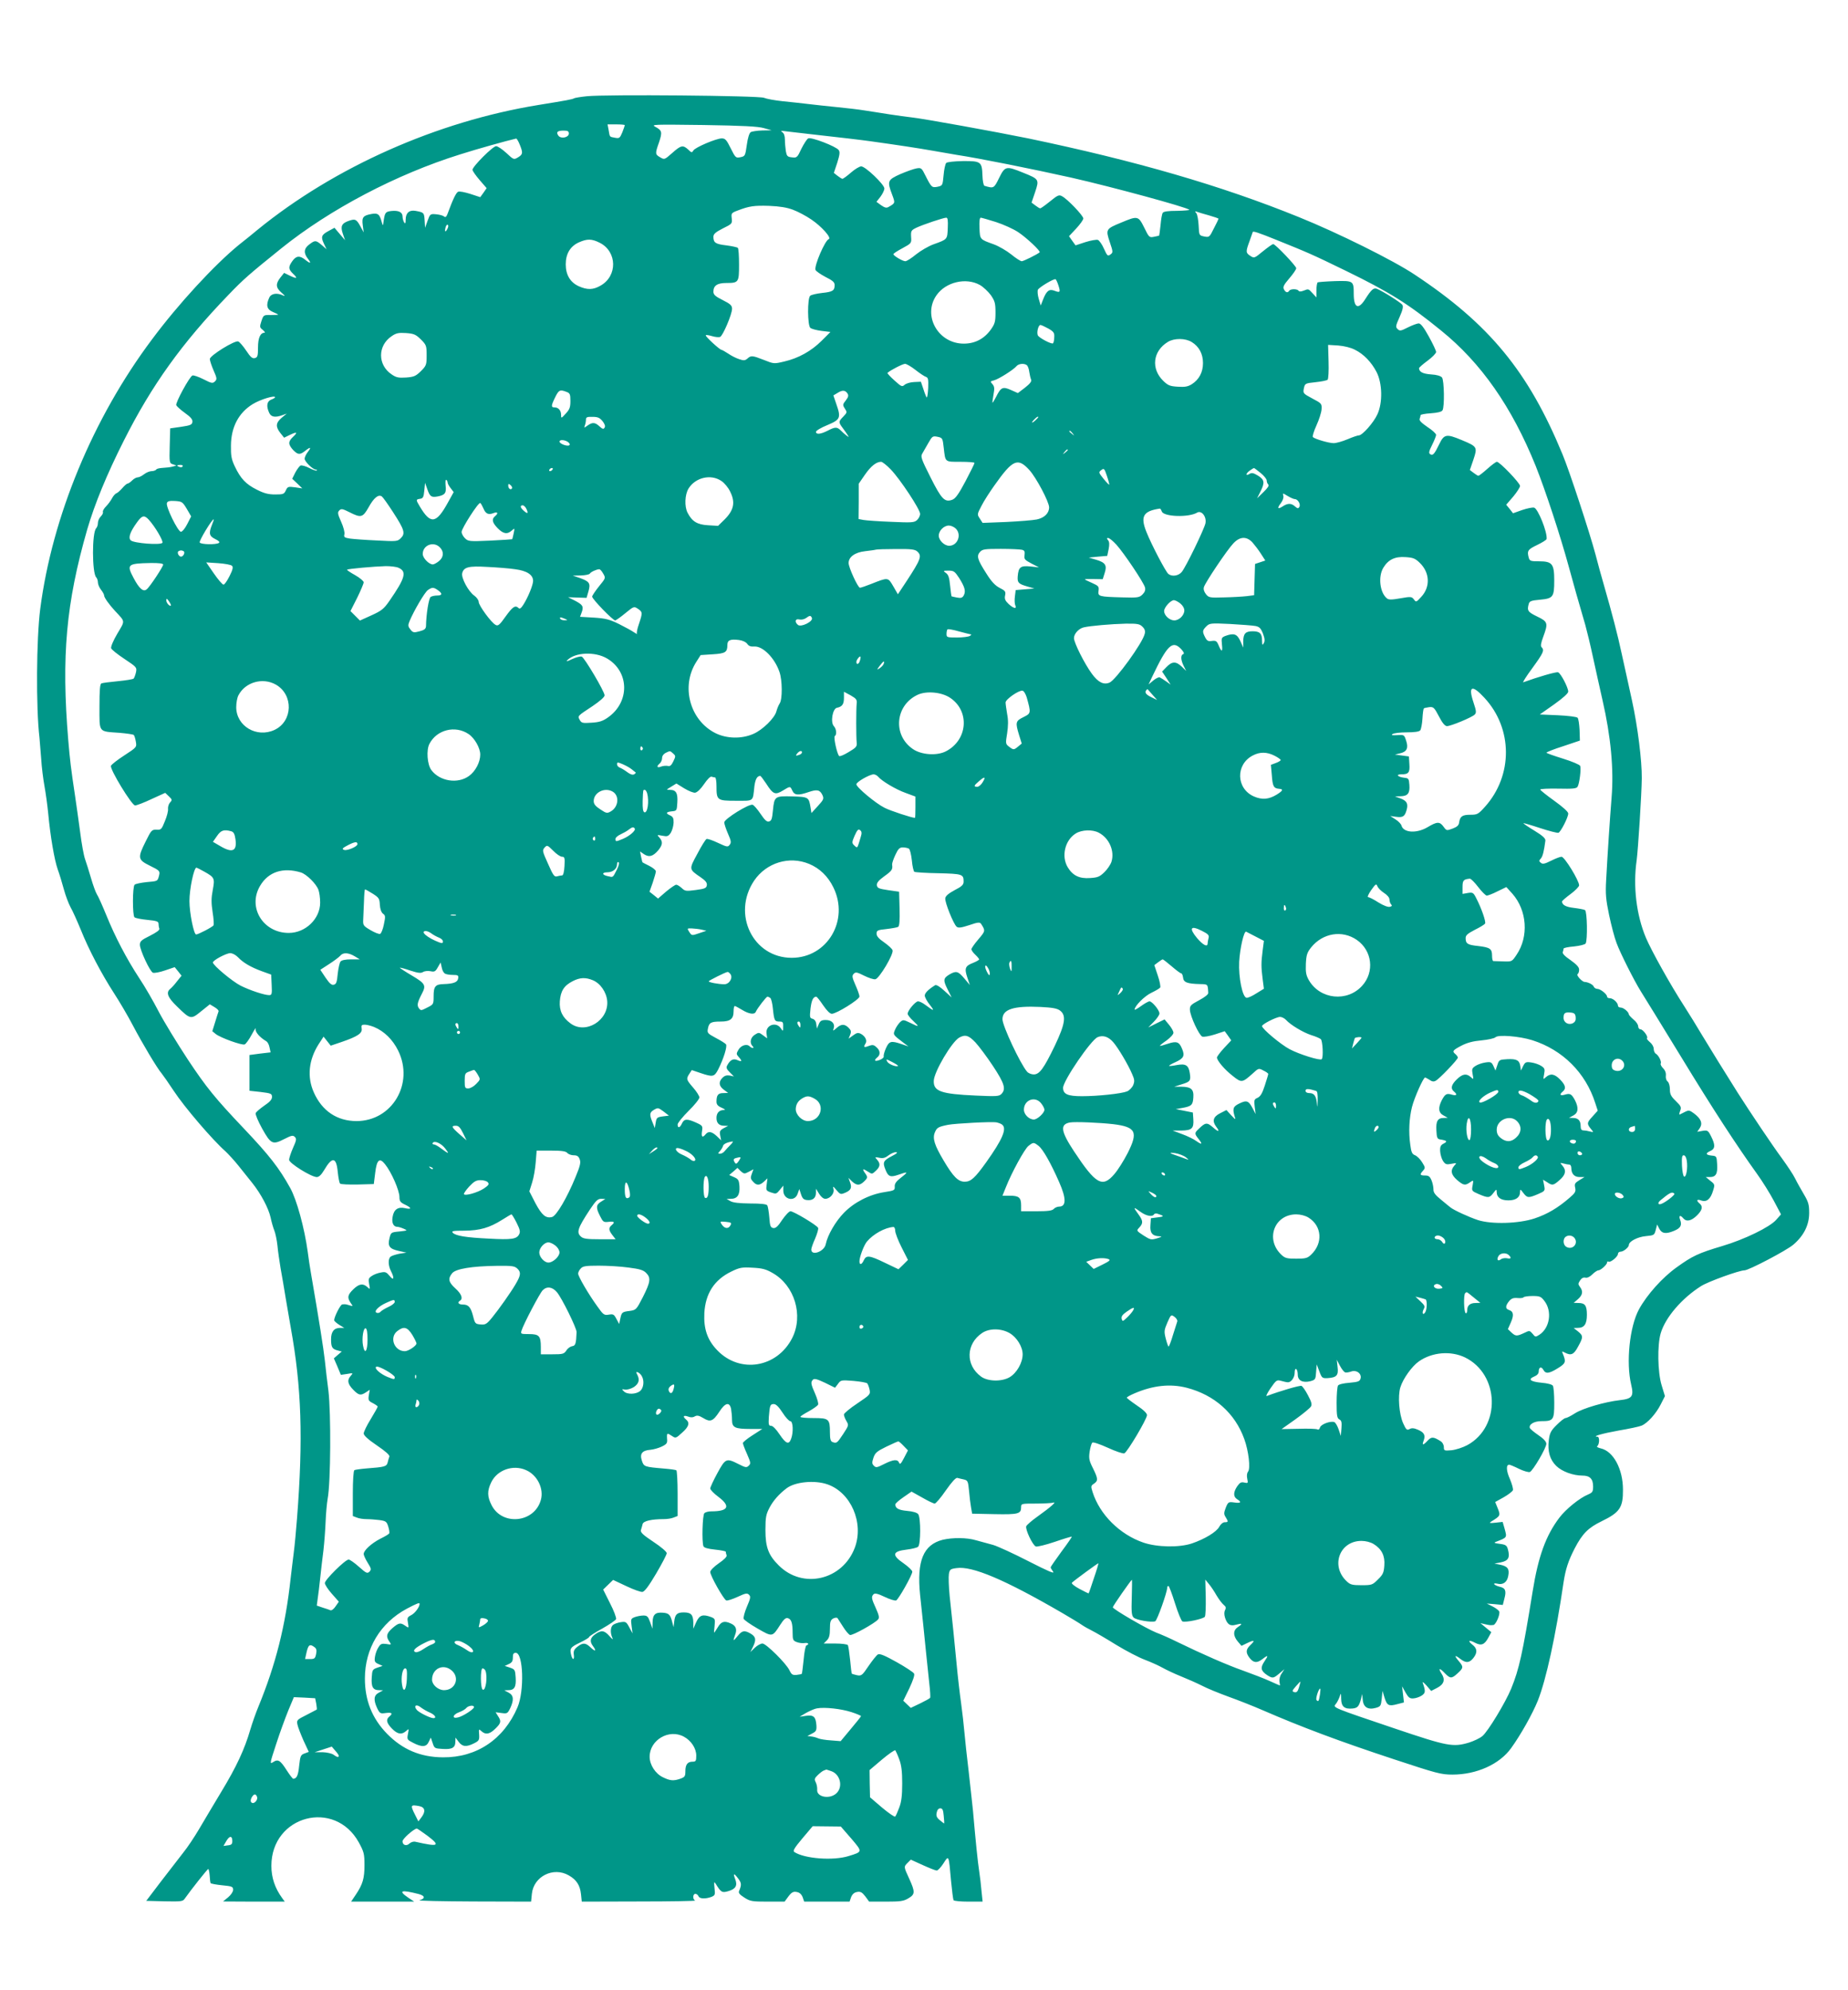
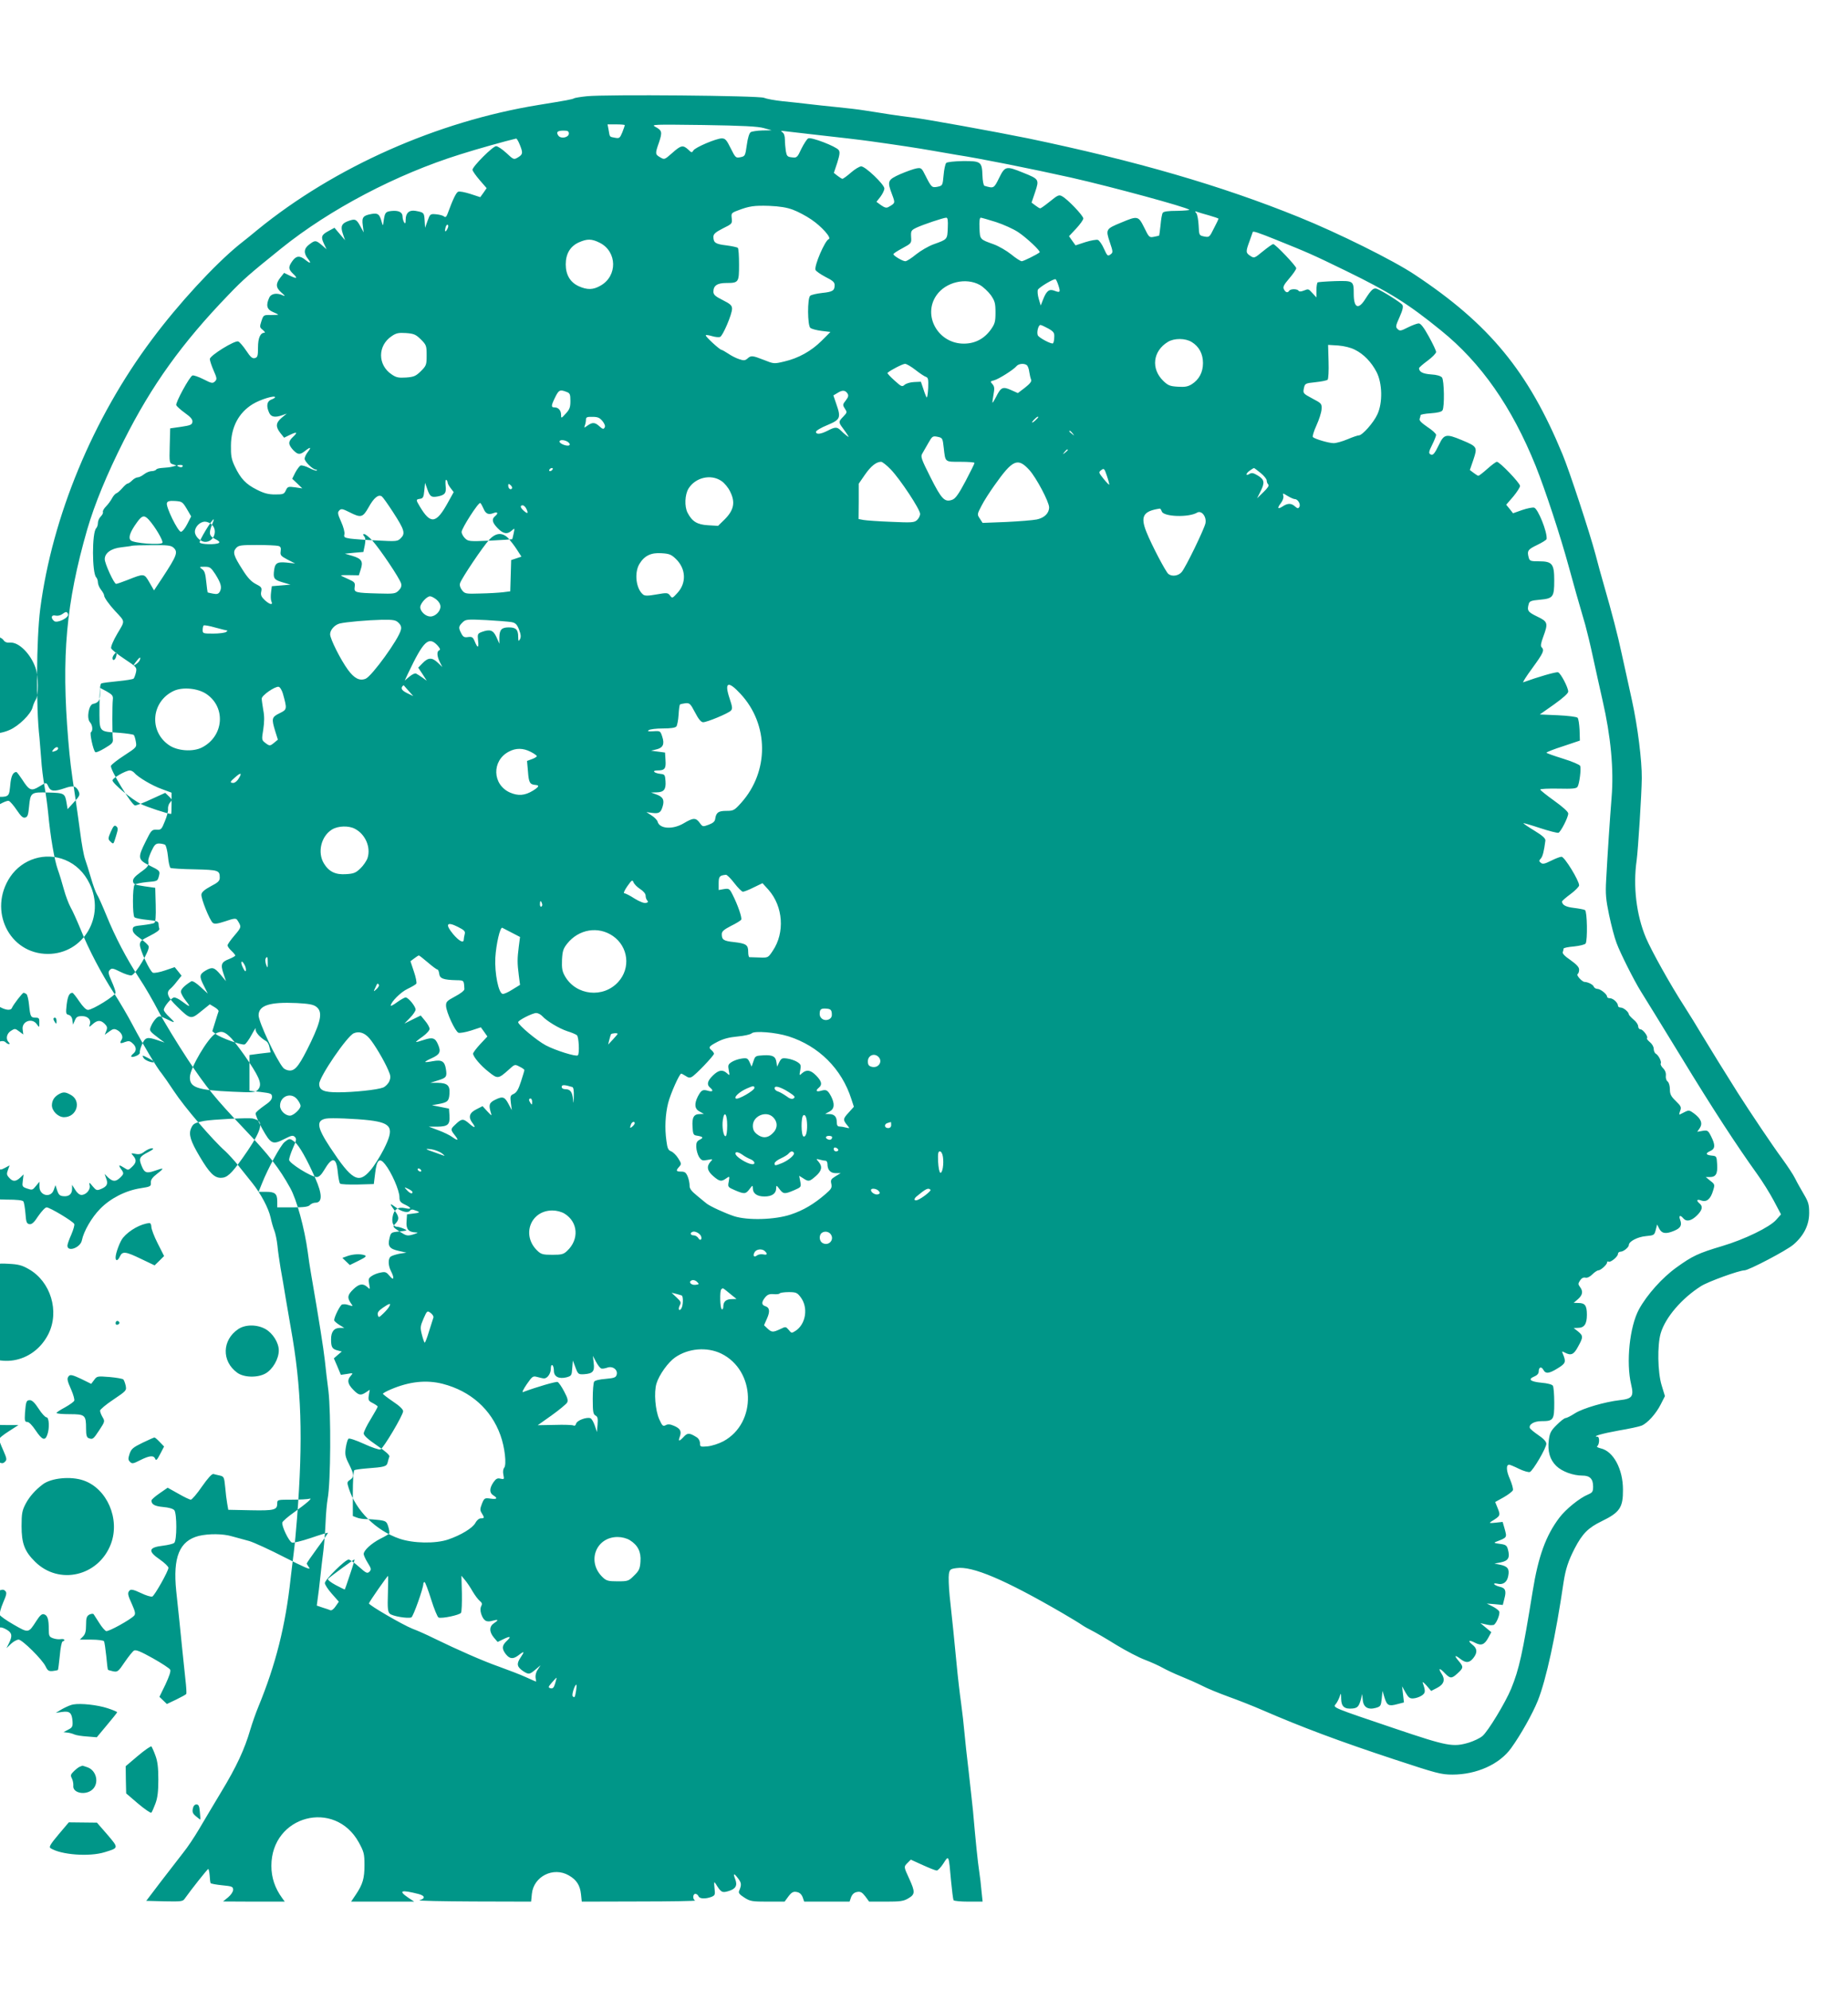
<svg xmlns="http://www.w3.org/2000/svg" version="1.0" width="1189pt" height="1280pt" viewBox="0 0 1189 1280" preserveAspectRatio="xMidYMid meet">
  <g transform="translate(0,1280) scale(0.1,-0.1)" fill="#009688" stroke="none">
-     <path d="M3775 12181 c-39 -4 -75 -10 -81 -13 -11 -7 -44 -13 -229 -43 -653 -106 -1312 -399 -1807 -802 -25 -21 -79 -65 -120 -97 -158 -129 -390 -380 -561 -610 -379 -506 -641 -1138 -718 -1731 -25 -192 -28 -637 -5 -830 2 -22 7 -83 11 -135 3 -53 13 -131 21 -175 8 -44 19 -123 24 -175 14 -150 40 -300 61 -360 11 -30 29 -89 40 -130 11 -41 31 -93 43 -115 13 -22 42 -87 66 -145 50 -125 131 -280 215 -410 34 -52 88 -144 120 -205 61 -116 157 -277 186 -310 9 -11 44 -61 77 -111 69 -105 250 -316 333 -389 18 -17 57 -59 84 -93 28 -35 67 -84 88 -110 56 -70 105 -163 118 -222 6 -29 17 -67 24 -84 7 -17 16 -60 20 -96 3 -36 13 -101 20 -145 8 -44 24 -136 35 -205 12 -69 26 -150 31 -180 69 -382 80 -711 40 -1225 -6 -77 -15 -176 -21 -220 -6 -44 -14 -118 -20 -165 -33 -306 -96 -555 -207 -825 -16 -38 -40 -106 -53 -150 -36 -124 -88 -237 -187 -400 -49 -82 -114 -190 -143 -240 -29 -49 -74 -117 -101 -150 -26 -33 -90 -116 -143 -185 l-95 -125 117 -3 c103 -2 118 -1 129 15 44 62 148 193 153 193 3 0 7 -19 9 -42 1 -23 4 -45 6 -49 3 -4 36 -10 75 -14 63 -6 70 -9 70 -29 0 -12 -14 -33 -32 -48 l-33 -27 199 -1 198 0 -16 22 c-47 64 -70 132 -70 208 0 324 408 432 563 150 32 -59 36 -72 36 -145 0 -86 -11 -124 -57 -192 l-29 -43 203 0 203 0 -38 25 c-67 46 -48 53 66 24 42 -11 45 -29 6 -40 -13 -4 143 -7 347 -8 l371 -1 5 50 c11 112 138 176 237 119 50 -28 73 -64 79 -121 l5 -48 371 1 c204 0 365 3 359 6 -18 7 -16 43 1 43 8 0 16 -7 20 -15 6 -17 43 -19 82 -5 25 10 26 14 21 58 -4 38 -3 43 7 28 35 -57 41 -61 84 -48 46 14 58 36 42 77 -15 39 -8 40 19 4 22 -29 23 -41 6 -81 -5 -12 4 -23 34 -42 37 -24 50 -26 150 -26 l109 0 25 34 c21 27 31 32 53 28 18 -3 30 -14 38 -33 l10 -29 146 0 146 0 10 29 c8 19 20 30 38 33 22 4 32 -1 53 -28 l25 -34 109 0 c92 0 113 3 143 21 44 26 45 40 6 126 -36 78 -36 77 -10 103 l20 20 77 -35 c42 -19 82 -35 90 -35 7 0 27 21 43 46 35 55 34 57 49 -114 6 -62 13 -117 16 -123 4 -5 47 -9 96 -9 l91 0 -7 67 c-3 38 -10 95 -15 128 -9 57 -23 195 -40 390 -5 50 -18 164 -28 255 -11 91 -23 202 -27 248 -4 45 -13 128 -21 185 -8 56 -22 174 -30 262 -16 164 -23 239 -44 430 -6 61 -8 124 -5 142 5 29 10 33 49 38 100 15 309 -73 681 -289 55 -32 111 -66 125 -76 14 -10 43 -26 65 -37 22 -11 93 -52 157 -92 64 -39 147 -82 185 -96 37 -14 88 -37 113 -51 25 -14 78 -39 118 -55 40 -16 101 -43 135 -60 34 -18 111 -49 171 -71 59 -21 158 -60 220 -87 249 -108 494 -200 846 -316 273 -90 301 -98 375 -98 155 0 303 66 378 171 62 86 137 220 171 304 54 136 115 415 166 763 13 84 30 136 71 216 50 96 87 133 173 175 118 57 139 89 138 204 0 132 -62 247 -143 265 -17 4 -28 10 -23 14 15 10 17 61 2 61 -39 1 32 21 138 40 65 11 131 25 145 31 38 15 94 77 124 137 l27 53 -21 69 c-26 84 -29 259 -6 336 30 101 135 224 260 303 46 29 245 101 279 101 27 0 271 128 314 165 68 58 102 127 102 204 0 54 -5 71 -34 120 -18 31 -44 76 -56 101 -12 25 -51 83 -85 130 -58 78 -203 294 -284 421 -74 117 -186 298 -234 378 -27 46 -77 127 -111 180 -90 139 -210 355 -246 439 -62 147 -84 332 -60 499 9 66 32 425 33 528 1 114 -26 331 -63 500 -22 99 -51 234 -66 300 -26 122 -62 259 -114 440 -16 55 -41 145 -55 200 -36 136 -169 541 -212 643 -220 533 -471 838 -953 1157 -137 91 -491 267 -744 369 -498 202 -1046 361 -1741 506 -206 42 -674 127 -750 135 -27 3 -93 12 -145 20 -52 8 -124 20 -160 25 -36 6 -114 15 -175 21 -60 6 -144 15 -185 20 -41 5 -115 13 -165 18 -49 5 -103 15 -120 22 -34 14 -1015 23 -1140 10z m245 -186 c0 -2 -7 -23 -16 -46 -16 -38 -19 -40 -47 -35 -37 7 -33 3 -41 49 l-7 37 56 0 c30 0 55 -2 55 -5z m895 -19 l50 -14 -60 -1 c-33 -1 -67 -6 -75 -11 -9 -6 -19 -37 -25 -82 -10 -70 -11 -73 -41 -79 -30 -6 -32 -4 -63 58 -26 53 -35 63 -57 63 -35 0 -172 -58 -183 -78 -9 -15 -12 -15 -33 6 -34 31 -47 28 -103 -22 -49 -43 -50 -44 -77 -28 -33 19 -34 23 -8 96 22 66 20 77 -23 100 -30 16 -15 16 308 12 256 -4 352 -9 390 -20z m-1255 -35 c0 -25 -50 -36 -67 -14 -17 23 -7 33 33 33 27 0 34 -4 34 -19z m1530 -1 c224 -25 351 -40 415 -49 172 -24 298 -43 400 -61 61 -11 128 -22 150 -26 146 -22 489 -91 740 -147 264 -60 738 -189 757 -206 4 -3 -32 -6 -78 -7 -58 0 -88 -4 -93 -13 -5 -7 -11 -42 -14 -78 -4 -36 -8 -67 -9 -68 -2 -1 -17 -5 -34 -8 -29 -6 -32 -3 -62 59 -38 76 -42 77 -147 33 -100 -41 -102 -44 -75 -125 22 -65 22 -68 4 -81 -17 -12 -20 -9 -41 37 -12 28 -30 53 -39 57 -9 3 -45 -3 -80 -14 l-64 -21 -21 29 -21 30 46 49 c25 27 46 56 46 65 0 18 -102 125 -137 143 -19 11 -28 7 -77 -33 -31 -25 -59 -45 -63 -45 -5 0 -19 9 -32 19 l-24 18 23 68 c27 81 26 83 -79 125 -108 44 -115 42 -153 -35 -33 -67 -34 -68 -94 -50 -6 2 -12 32 -13 67 -3 88 -10 93 -127 92 -54 -1 -100 -6 -106 -12 -6 -6 -14 -42 -17 -79 -6 -66 -7 -67 -38 -74 -37 -7 -40 -5 -78 70 -25 51 -28 53 -58 48 -18 -3 -65 -20 -105 -37 -82 -37 -85 -45 -52 -132 20 -54 21 -54 -23 -79 -13 -8 -25 -5 -48 11 l-30 22 26 33 c14 19 25 42 25 53 0 25 -122 142 -149 142 -11 0 -41 -18 -66 -40 -25 -22 -50 -40 -55 -40 -4 0 -18 9 -31 19 l-24 19 22 66 c16 51 18 69 9 81 -18 24 -177 85 -196 75 -8 -4 -28 -35 -44 -67 -26 -56 -29 -59 -61 -55 -29 3 -33 8 -39 40 -3 21 -6 54 -6 74 0 24 -6 41 -17 48 -14 9 -8 10 27 5 25 -3 83 -10 130 -15z m-1846 -70 c22 -54 20 -63 -11 -82 -27 -16 -28 -16 -75 28 -26 24 -56 44 -66 44 -21 0 -152 -131 -152 -152 0 -7 21 -37 46 -66 l45 -52 -20 -29 -21 -29 -64 21 c-35 11 -70 18 -78 14 -13 -5 -34 -48 -68 -141 -8 -21 -14 -26 -23 -18 -7 6 -30 12 -51 14 -38 3 -39 2 -55 -42 l-16 -45 -3 48 c-3 50 -5 51 -59 61 -40 7 -63 -14 -63 -57 0 -24 -3 -28 -10 -17 -5 8 -10 25 -10 37 0 29 -26 41 -73 36 -38 -5 -41 -9 -50 -73 -3 -24 -4 -24 -12 5 -13 48 -24 56 -64 49 -55 -10 -64 -21 -57 -73 l6 -46 -20 37 c-26 48 -34 52 -75 38 -47 -16 -56 -35 -39 -84 l14 -41 -34 40 -34 40 -37 -20 c-47 -25 -52 -38 -31 -82 l17 -36 -31 27 c-38 32 -43 32 -80 4 -35 -26 -38 -55 -9 -92 24 -31 17 -34 -18 -6 -35 28 -58 25 -82 -9 -27 -38 -26 -52 4 -81 33 -31 26 -35 -20 -13 l-37 18 -24 -30 c-32 -41 -30 -65 8 -98 21 -18 25 -24 11 -18 -40 20 -79 14 -91 -14 -22 -48 -15 -75 23 -91 19 -8 35 -16 35 -17 0 -2 -21 -3 -47 -3 -47 1 -48 0 -61 -39 -12 -37 -12 -41 9 -57 11 -10 17 -18 11 -18 -27 0 -42 -33 -42 -95 0 -55 -3 -63 -20 -68 -17 -4 -28 6 -56 48 -20 30 -43 56 -51 59 -22 9 -183 -91 -183 -113 0 -10 11 -43 24 -73 22 -50 23 -57 9 -71 -15 -14 -21 -13 -74 14 -32 16 -64 27 -71 24 -19 -8 -110 -175 -104 -191 3 -7 28 -30 56 -50 38 -27 50 -42 48 -58 -3 -18 -13 -22 -73 -31 l-70 -10 -3 -112 c-3 -108 -2 -112 20 -119 l23 -8 -25 -7 c-14 -4 -42 -7 -62 -8 -20 -1 -40 -5 -43 -11 -3 -5 -17 -10 -29 -10 -13 0 -35 -9 -49 -20 -14 -11 -32 -20 -41 -20 -9 0 -25 -9 -36 -20 -11 -11 -24 -20 -29 -20 -5 0 -20 -13 -33 -28 -13 -15 -30 -31 -38 -34 -9 -3 -22 -18 -30 -34 -8 -15 -25 -38 -38 -51 -13 -13 -22 -29 -20 -35 3 -7 -4 -20 -14 -30 -10 -10 -18 -28 -18 -41 0 -13 -5 -28 -11 -34 -28 -28 -27 -289 0 -316 6 -6 11 -21 11 -33 0 -12 9 -33 20 -47 11 -14 20 -30 20 -37 0 -13 32 -58 70 -99 67 -72 66 -60 15 -146 -26 -44 -43 -85 -40 -94 3 -9 42 -40 86 -69 78 -52 80 -54 74 -85 -4 -18 -11 -36 -15 -41 -5 -5 -51 -12 -102 -17 -51 -5 -99 -11 -105 -14 -10 -3 -13 -43 -13 -150 0 -170 -9 -158 129 -168 47 -4 88 -10 92 -14 4 -5 10 -24 13 -43 6 -35 6 -36 -74 -88 -45 -29 -83 -59 -86 -67 -9 -21 134 -255 155 -255 10 0 58 18 106 41 l88 40 23 -22 c22 -21 23 -24 8 -40 -9 -10 -14 -28 -13 -41 2 -13 -7 -48 -20 -79 -21 -53 -25 -57 -54 -55 -30 1 -34 -3 -69 -74 -54 -108 -52 -119 27 -158 61 -30 65 -34 59 -60 -10 -40 -8 -39 -80 -45 -37 -4 -72 -11 -78 -17 -14 -14 -14 -196 -1 -209 6 -6 43 -13 83 -17 60 -6 72 -10 72 -25 0 -9 2 -23 5 -31 4 -9 -17 -24 -60 -46 -55 -27 -65 -36 -65 -58 0 -34 65 -173 84 -180 9 -3 44 3 78 15 l62 21 22 -27 22 -28 -29 -36 c-15 -20 -35 -42 -44 -49 -28 -23 -17 -54 43 -112 87 -85 90 -86 156 -32 l56 45 30 -18 c17 -10 29 -22 26 -28 -2 -5 -12 -36 -22 -69 l-18 -58 22 -18 c30 -24 168 -74 186 -67 8 3 29 32 46 64 17 32 28 48 25 37 -5 -20 25 -55 69 -81 8 -5 17 -22 20 -39 l7 -32 -68 -8 -68 -9 0 -115 0 -115 73 -8 c66 -8 72 -11 72 -32 0 -16 -14 -32 -50 -56 -27 -19 -52 -40 -55 -48 -3 -8 16 -53 42 -100 56 -100 67 -105 143 -66 45 23 55 25 67 13 12 -12 10 -22 -12 -71 -14 -32 -25 -66 -25 -76 0 -22 143 -111 178 -111 14 0 29 14 47 44 52 89 79 86 88 -11 4 -37 10 -70 15 -75 5 -5 56 -7 113 -6 l104 3 9 72 c10 85 28 100 63 56 42 -52 93 -169 93 -212 0 -26 6 -34 35 -48 45 -21 45 -33 1 -23 -45 10 -72 -8 -80 -56 -7 -37 5 -64 30 -64 7 0 25 -5 41 -12 27 -12 26 -12 -27 -18 -54 -5 -55 -6 -64 -43 -13 -52 0 -69 60 -82 l49 -11 -45 -7 c-24 -5 -50 -13 -57 -19 -17 -14 -16 -56 2 -92 24 -46 19 -66 -8 -32 -21 25 -28 28 -57 22 -19 -3 -45 -13 -58 -22 -21 -14 -23 -21 -17 -52 7 -36 6 -36 -12 -19 -28 25 -53 21 -90 -15 -37 -36 -40 -53 -17 -87 16 -23 16 -23 -7 -16 -26 8 -27 8 -47 6 -12 -1 -52 -80 -52 -102 0 -5 15 -18 32 -29 l33 -20 -27 0 c-39 0 -58 -25 -58 -73 0 -51 7 -63 42 -72 l27 -7 -26 -22 -25 -22 23 -53 22 -53 41 6 c38 7 39 6 23 -12 -25 -27 -21 -52 15 -89 36 -37 48 -40 83 -17 l24 16 -6 -35 c-5 -32 -2 -37 26 -51 17 -9 31 -19 31 -22 0 -4 -20 -40 -45 -81 -25 -40 -45 -82 -45 -92 0 -13 29 -39 85 -77 56 -38 84 -63 80 -72 -3 -8 -8 -25 -11 -38 -7 -26 -19 -29 -137 -38 -37 -3 -72 -8 -77 -11 -6 -4 -10 -69 -10 -151 l0 -144 26 -10 c14 -6 42 -10 63 -10 21 0 58 -3 83 -6 41 -6 46 -10 56 -42 6 -19 9 -39 6 -44 -3 -5 -28 -20 -57 -34 -58 -30 -107 -75 -107 -98 0 -9 12 -35 26 -57 23 -37 24 -43 11 -57 -14 -13 -21 -10 -67 31 -29 26 -59 47 -67 47 -22 0 -153 -130 -153 -151 0 -10 20 -41 45 -69 l45 -51 -21 -30 c-11 -17 -26 -28 -33 -25 -6 3 -28 10 -50 17 l-38 13 6 45 c4 25 11 84 16 131 5 47 14 128 21 180 6 52 12 136 14 186 2 51 8 116 13 145 20 105 22 550 5 694 -7 55 -18 143 -23 195 -9 80 -36 252 -90 565 -6 33 -15 93 -20 133 -21 154 -71 337 -113 412 -71 128 -133 208 -296 380 -188 198 -243 266 -362 445 -69 105 -154 244 -188 309 -34 66 -90 163 -125 215 -82 125 -156 267 -212 405 -25 61 -52 122 -61 135 -8 13 -25 60 -38 105 -13 44 -30 99 -38 121 -8 22 -22 99 -31 170 -10 72 -24 177 -33 235 -27 179 -33 231 -44 360 -45 539 -14 882 122 1355 48 164 126 354 235 570 180 358 375 629 674 939 99 103 133 132 340 299 312 251 740 476 1150 604 113 36 300 88 361 102 4 0 14 -17 23 -39z m1758 -419 c32 -12 85 -40 117 -62 66 -44 134 -120 113 -127 -24 -8 -95 -173 -85 -198 3 -8 32 -28 64 -45 46 -23 59 -34 59 -52 0 -36 -12 -44 -80 -51 -36 -4 -70 -12 -77 -18 -19 -15 -18 -192 1 -207 7 -6 39 -15 71 -19 l58 -7 -56 -56 c-67 -67 -150 -113 -241 -134 -67 -16 -68 -15 -131 10 -74 29 -83 30 -106 9 -15 -13 -24 -14 -53 -4 -19 6 -51 22 -71 36 -20 13 -39 24 -43 24 -12 1 -107 88 -101 94 3 3 21 0 41 -6 20 -6 43 -8 51 -5 18 7 77 146 77 181 0 21 -10 31 -60 56 -48 24 -60 35 -60 54 0 39 25 56 83 56 80 0 82 4 82 119 0 55 -3 103 -8 107 -4 4 -37 11 -74 16 -69 8 -83 17 -83 55 0 18 14 30 61 54 59 29 61 31 57 65 -4 32 -2 35 38 50 75 29 107 33 204 30 67 -3 112 -10 152 -25z m2676 -36 c34 -10 62 -19 62 -22 0 -2 -13 -30 -30 -62 -28 -57 -30 -58 -62 -52 -33 7 -33 7 -36 71 -2 35 -8 71 -15 79 -10 12 -9 14 4 9 8 -3 43 -14 77 -23z m-1680 -81 c-3 -75 -2 -73 -91 -105 -33 -12 -83 -41 -113 -65 -29 -24 -60 -44 -69 -44 -18 0 -76 35 -77 45 0 5 27 22 59 39 57 31 58 32 55 72 -2 39 0 43 35 60 43 20 171 63 191 64 10 0 12 -17 10 -66z m310 38 c49 -16 113 -45 143 -65 53 -35 147 -123 138 -130 -17 -14 -104 -57 -115 -57 -8 0 -39 20 -68 44 -30 24 -80 53 -113 65 -89 32 -88 30 -91 105 -2 41 1 66 8 66 5 0 50 -13 98 -28z m-3529 -43 c-13 -26 -20 -21 -12 9 3 12 9 19 14 16 5 -3 4 -14 -2 -25z m5329 -70 c213 -86 230 -93 452 -201 279 -136 401 -212 611 -383 259 -209 456 -492 609 -870 63 -158 159 -449 215 -655 34 -126 58 -208 105 -370 10 -36 33 -130 50 -210 17 -80 45 -203 61 -275 53 -231 73 -444 58 -623 -11 -141 -25 -346 -35 -532 -5 -89 -2 -124 19 -225 14 -66 35 -147 48 -180 23 -63 112 -240 155 -309 39 -62 129 -209 262 -426 202 -332 357 -569 487 -750 34 -47 82 -124 108 -173 l46 -87 -31 -35 c-41 -47 -203 -126 -348 -169 -154 -46 -190 -63 -293 -137 -91 -65 -190 -175 -242 -270 -60 -111 -84 -341 -50 -484 18 -76 7 -91 -74 -100 -96 -11 -236 -52 -287 -84 -26 -17 -54 -31 -61 -31 -8 0 -33 -20 -57 -44 -38 -37 -45 -52 -51 -98 -9 -72 7 -126 48 -166 37 -36 108 -62 168 -62 48 0 69 -21 69 -70 0 -33 -4 -39 -31 -51 -55 -22 -146 -96 -187 -151 -86 -114 -135 -248 -171 -473 -65 -402 -87 -500 -138 -625 -36 -88 -149 -275 -185 -305 -16 -14 -55 -32 -86 -42 -104 -31 -139 -24 -477 90 -400 135 -400 135 -382 156 8 9 19 30 25 46 10 30 10 30 11 -12 1 -49 22 -66 73 -61 33 3 42 14 55 63 l7 30 4 -38 c4 -47 34 -65 84 -51 31 9 33 13 38 59 l5 50 13 -43 c16 -51 27 -57 82 -42 l43 11 -6 52 -6 52 22 -40 c19 -33 28 -40 51 -38 16 1 39 9 53 18 25 17 26 27 7 82 -4 10 7 2 24 -17 l30 -35 39 20 c44 23 53 53 28 91 -24 37 -13 39 20 4 36 -37 45 -37 84 -1 38 35 38 41 5 80 -30 35 -24 40 13 11 35 -27 57 -25 82 6 28 35 26 62 -5 86 -33 26 -24 34 16 13 40 -21 61 -13 85 31 l20 37 -35 29 -35 29 30 -7 c32 -7 33 -7 53 -5 16 1 45 68 38 87 -3 7 -22 22 -42 32 l-38 19 51 -4 52 -5 10 40 c14 51 7 69 -30 77 -16 4 -31 11 -35 16 -3 6 4 7 19 4 37 -10 64 9 71 50 9 45 -4 62 -53 72 l-36 7 42 8 c48 10 59 31 45 83 -7 26 -14 31 -53 36 -34 4 -40 7 -24 13 74 29 72 25 54 90 l-11 38 -46 -5 c-38 -4 -43 -3 -28 7 59 36 61 39 43 84 l-17 42 54 30 c30 17 57 38 60 46 3 8 -6 40 -19 71 -24 53 -26 93 -5 93 5 0 34 -12 64 -27 29 -14 61 -23 69 -20 20 8 107 156 106 182 0 13 -18 33 -51 55 -28 19 -53 40 -55 46 -8 23 28 44 73 44 79 0 84 7 84 118 0 53 -4 103 -9 110 -5 8 -35 16 -72 19 -73 7 -91 22 -48 40 18 7 29 19 29 32 0 29 17 35 30 11 15 -27 36 -25 94 11 50 31 53 40 31 93 -7 16 -6 17 13 7 40 -21 58 -13 85 38 34 61 34 70 0 98 l-28 22 27 1 c41 0 58 24 58 84 0 60 -12 76 -55 76 l-30 1 28 24 c30 27 34 50 12 79 -12 16 -12 21 1 41 10 15 22 21 34 18 12 -3 29 5 45 21 14 14 32 26 39 26 15 0 56 37 56 51 0 6 4 8 9 5 12 -8 61 32 61 50 0 8 8 14 17 14 18 0 53 28 53 43 0 23 56 52 109 57 53 5 55 6 64 40 l9 35 14 -28 c17 -31 43 -35 97 -12 40 17 50 35 37 70 -11 28 1 33 20 10 20 -24 51 -18 87 17 36 35 41 59 18 78 -24 20 -17 30 11 19 34 -12 60 9 76 64 12 38 11 41 -18 63 l-29 24 26 0 c39 0 51 21 47 82 -3 52 -4 53 -35 56 -39 4 -42 15 -8 30 31 14 32 39 4 94 -19 38 -23 40 -55 35 l-34 -6 17 25 c19 30 7 60 -39 94 -27 20 -33 21 -57 9 -14 -7 -29 -15 -34 -17 -4 -2 -3 8 3 23 9 24 6 31 -28 64 -31 30 -38 44 -38 75 0 22 -6 43 -14 50 -9 6 -14 23 -12 38 2 17 -4 34 -18 48 -11 11 -18 25 -15 30 7 12 -13 52 -31 63 -8 4 -14 19 -14 32 0 13 -11 32 -25 43 -13 11 -22 22 -18 25 9 10 -26 57 -42 57 -8 0 -15 9 -15 19 0 11 -13 31 -30 44 -16 14 -30 29 -30 33 0 15 -34 44 -52 44 -10 0 -18 5 -18 12 0 19 -31 48 -52 48 -10 0 -18 4 -18 10 0 16 -43 50 -62 50 -10 0 -21 7 -24 15 -5 13 -36 29 -59 30 -17 1 -55 44 -45 50 6 4 10 16 10 29 0 16 -16 33 -55 61 -37 25 -54 43 -50 52 3 8 5 18 5 22 0 5 30 11 67 14 37 4 70 12 75 19 13 22 10 206 -4 215 -7 4 -39 10 -72 14 -52 6 -75 19 -76 41 0 4 25 26 55 48 30 22 55 48 55 56 0 31 -94 184 -113 184 -10 0 -40 -12 -68 -26 -40 -20 -54 -23 -65 -13 -13 10 -13 14 0 28 12 14 20 46 29 115 1 14 -17 31 -71 64 -40 24 -72 46 -70 48 2 1 51 -13 108 -32 58 -19 110 -32 117 -30 15 6 63 99 63 124 0 11 -33 41 -90 82 -49 35 -90 68 -90 72 0 5 52 7 115 6 94 -2 117 0 125 12 12 19 24 115 17 134 -3 8 -53 29 -111 47 -58 18 -106 35 -106 38 0 4 48 23 108 42 l107 36 -2 68 c-2 38 -7 73 -13 79 -6 6 -63 13 -127 16 l-116 5 91 64 c59 42 92 72 92 83 0 26 -48 118 -65 124 -11 5 -131 -30 -224 -64 -7 -3 19 38 58 91 72 99 79 115 60 134 -8 8 -5 26 10 67 33 89 30 98 -39 131 -60 29 -66 38 -54 81 5 18 16 22 72 27 85 8 92 17 92 124 0 107 -13 123 -99 123 -52 0 -59 2 -65 23 -12 45 -6 53 54 82 33 16 61 33 61 39 5 44 -55 193 -80 201 -10 3 -44 -4 -77 -15 l-59 -21 -22 28 -22 27 45 52 c24 29 44 60 44 69 0 18 -131 155 -149 155 -6 0 -33 -20 -61 -45 -28 -25 -54 -45 -58 -45 -4 0 -18 9 -31 19 l-24 18 23 67 c27 81 25 84 -76 126 -98 41 -113 38 -144 -27 -31 -64 -41 -75 -58 -64 -11 7 -8 19 12 59 14 28 26 58 26 65 0 8 -25 31 -56 51 -38 26 -54 42 -50 52 3 9 6 19 6 24 0 4 30 10 66 12 42 3 69 9 75 19 14 22 11 192 -3 211 -8 10 -34 18 -71 20 -53 4 -76 16 -77 40 0 4 25 26 55 48 30 22 55 48 55 56 0 9 -21 53 -47 100 -32 58 -52 84 -65 84 -10 0 -42 -12 -70 -26 -45 -23 -52 -24 -66 -10 -14 13 -12 21 13 77 20 45 25 67 18 78 -9 15 -129 90 -165 104 -21 7 -35 -6 -74 -67 -44 -70 -74 -57 -74 34 0 84 -2 85 -121 82 -57 -2 -107 -6 -111 -8 -4 -3 -8 -26 -8 -51 l0 -46 -25 27 c-28 30 -25 29 -59 16 -16 -6 -27 -6 -31 0 -8 13 -52 13 -60 0 -10 -15 -23 -12 -34 9 -8 15 -2 28 34 70 25 29 45 58 45 66 0 14 -134 155 -148 155 -6 0 -35 -21 -66 -46 -55 -45 -56 -46 -81 -30 -30 20 -31 26 -5 96 11 30 20 56 20 57 0 9 34 -2 148 -48z m-4348 -21 c111 -57 114 -213 4 -275 -48 -28 -86 -28 -140 -4 -55 25 -84 73 -84 141 0 68 29 116 84 141 54 24 83 24 136 -3z m2950 -274 c14 -43 11 -48 -25 -34 -34 13 -51 1 -73 -54 l-16 -41 -13 44 c-7 24 -9 50 -5 58 10 17 104 73 114 67 3 -2 12 -20 18 -40z m-505 3 c21 -12 53 -42 70 -65 26 -38 30 -52 30 -112 0 -60 -4 -73 -31 -111 -43 -59 -102 -89 -173 -89 -166 0 -267 182 -175 312 60 85 190 115 279 65z m440 -280 c35 -20 40 -28 38 -56 0 -18 -4 -35 -8 -39 -8 -8 -92 36 -98 52 -8 20 4 66 17 66 6 0 29 -11 51 -23z m-4037 -70 c35 -35 37 -41 37 -102 0 -61 -2 -67 -37 -102 -33 -32 -44 -37 -95 -41 -49 -3 -64 0 -93 20 -91 61 -91 185 0 246 29 20 44 23 93 20 51 -4 62 -9 95 -41z m4960 -17 c47 -29 72 -76 72 -135 0 -59 -25 -106 -72 -136 -26 -16 -45 -19 -91 -16 -49 3 -62 8 -92 37 -81 78 -68 192 29 251 41 25 112 25 154 -1z m1049 -49 c57 -28 107 -80 140 -144 37 -72 40 -197 5 -272 -24 -53 -97 -135 -119 -135 -8 0 -40 -11 -73 -25 -33 -14 -73 -25 -89 -25 -31 0 -120 26 -134 39 -4 4 6 38 23 75 17 37 32 84 33 104 2 36 0 38 -59 69 -60 32 -61 34 -55 65 7 32 8 33 75 40 38 4 73 11 78 16 5 5 8 58 6 117 l-3 107 65 -4 c39 -3 82 -14 107 -27z m-2827 -130 c28 -22 58 -42 68 -45 14 -5 16 -16 14 -72 -2 -36 -6 -63 -10 -60 -3 4 -13 28 -21 54 l-16 47 -44 -2 c-24 -1 -51 -9 -61 -18 -16 -14 -21 -12 -66 29 -27 24 -47 46 -44 48 20 18 98 58 113 58 10 0 40 -18 67 -39z m716 31 c6 -4 14 -23 16 -42 3 -19 8 -42 12 -51 5 -11 -6 -26 -39 -52 l-46 -35 -45 20 c-52 23 -64 18 -95 -44 -11 -21 -21 -38 -23 -38 -2 0 1 23 6 51 8 42 6 54 -7 69 -15 16 -14 18 11 24 30 8 125 68 144 91 13 16 48 20 66 7z m-2962 -172 c23 -8 26 -15 26 -59 0 -41 -5 -54 -30 -81 -29 -32 -30 -32 -30 -8 0 28 -17 48 -42 48 -23 0 -23 10 4 65 23 47 31 51 72 35z m1809 -11 c8 -13 5 -23 -11 -44 -21 -26 -21 -30 -6 -53 15 -23 15 -25 -10 -51 -32 -33 -32 -36 -3 -75 13 -17 27 -38 32 -46 8 -13 7 -13 -10 0 -11 8 -27 23 -37 33 -23 22 -35 22 -83 -3 -45 -23 -75 -26 -75 -7 0 7 33 27 73 43 84 35 89 47 58 135 l-19 56 27 16 c31 20 50 18 64 -4z m-3683 -24 c0 -3 -11 -10 -25 -15 -28 -11 -33 -42 -13 -85 12 -27 38 -32 85 -15 l28 10 -33 -27 c-38 -33 -40 -57 -8 -98 l24 -30 37 18 c46 22 53 18 20 -13 -32 -30 -31 -48 0 -83 31 -32 44 -34 78 -7 35 28 42 25 18 -6 -12 -15 -21 -35 -21 -44 0 -19 53 -70 72 -70 6 0 9 -3 6 -6 -3 -3 -25 4 -48 16 -23 12 -48 19 -56 16 -7 -3 -22 -23 -34 -45 l-20 -40 33 -31 32 -31 -47 7 c-44 6 -48 4 -59 -20 -11 -24 -17 -26 -69 -26 -43 0 -71 7 -118 31 -70 35 -104 71 -141 149 -22 46 -26 69 -25 135 1 118 49 210 140 266 49 30 144 59 144 44z m2107 -154 c14 -18 19 -32 13 -41 -7 -12 -13 -10 -33 8 -28 26 -45 28 -77 5 -22 -16 -23 -16 -17 1 4 10 7 26 7 37 0 16 7 19 43 18 34 0 46 -6 64 -28z m2803 26 c0 -2 -9 -12 -20 -22 -24 -21 -27 -14 -4 9 15 15 24 20 24 13z m221 -104 c13 -16 12 -17 -3 -4 -10 7 -18 15 -18 17 0 8 8 3 21 -13z m-829 -93 c11 -94 5 -90 108 -90 49 0 90 -3 90 -7 0 -5 -26 -57 -58 -118 -44 -83 -65 -112 -85 -119 -49 -18 -69 3 -140 144 -60 119 -65 134 -53 153 7 12 25 43 39 68 25 44 28 46 59 40 32 -7 33 -8 40 -71z m-2417 37 c11 -9 14 -16 7 -21 -13 -8 -62 10 -62 24 0 14 33 12 55 -3z m3215 -51 c0 -2 -8 -10 -17 -17 -16 -13 -17 -12 -4 4 13 16 21 21 21 13z m-1139 -125 c60 -62 189 -257 189 -286 0 -12 -9 -30 -20 -40 -18 -16 -34 -17 -167 -11 -82 3 -162 9 -178 12 l-31 6 1 113 0 114 40 58 c38 55 73 83 104 83 8 0 36 -22 62 -49z m892 -4 c45 -50 127 -205 127 -240 0 -38 -31 -68 -80 -78 -25 -5 -113 -12 -196 -16 l-152 -6 -18 28 c-18 27 -17 28 11 82 15 30 53 89 83 131 118 167 150 181 225 99z m-5448 23 c-3 -5 -12 -7 -20 -3 -21 7 -19 13 6 13 11 0 18 -4 14 -10z m2380 -20 c-3 -5 -11 -10 -16 -10 -6 0 -7 5 -4 10 3 6 11 10 16 10 6 0 7 -4 4 -10z m3582 -97 c-2 -2 -19 16 -37 38 -32 40 -33 42 -14 56 17 13 20 10 36 -38 10 -29 16 -54 15 -56z m974 75 c21 -17 39 -39 39 -48 0 -9 4 -20 10 -26 7 -7 -4 -23 -31 -49 l-41 -40 21 42 c30 59 27 78 -15 104 -30 18 -40 20 -55 11 -27 -17 -24 4 3 22 12 9 24 16 26 16 2 0 21 -14 43 -32z m-3470 -51 c19 -12 45 -43 57 -69 34 -68 24 -118 -34 -177 l-44 -43 -65 4 c-69 4 -102 24 -131 80 -21 40 -18 117 6 156 44 71 143 95 211 49z m-1761 -10 c0 -7 9 -23 20 -37 l19 -25 -36 -65 c-76 -139 -112 -144 -181 -29 -27 45 -27 47 1 51 19 3 23 11 27 53 l5 50 14 -40 c17 -49 26 -55 66 -48 48 9 58 22 52 70 -2 23 -1 40 4 37 5 -3 9 -11 9 -17z m414 -38 c-8 -13 -24 -1 -24 18 0 13 3 13 15 3 8 -7 12 -16 9 -21z m5037 -69 c20 0 39 -34 29 -50 -7 -12 -12 -11 -28 3 -23 21 -46 22 -78 1 -33 -22 -39 -13 -13 20 12 16 19 35 16 47 -5 19 -5 19 28 -1 18 -11 39 -20 46 -20z m-5802 -84 c74 -114 80 -137 50 -167 -21 -21 -26 -22 -153 -15 -72 3 -150 9 -173 12 -37 6 -42 9 -37 28 3 12 -6 47 -21 80 -23 51 -24 61 -12 73 12 13 21 11 65 -11 75 -38 86 -35 124 32 33 60 63 85 85 69 7 -5 39 -50 72 -101z m-1327 21 l28 -48 -25 -49 c-14 -28 -32 -50 -41 -50 -19 0 -99 163 -90 185 4 12 17 15 53 13 44 -3 48 -6 75 -51z m1908 4 c14 -35 32 -44 65 -31 28 11 33 -1 10 -20 -23 -19 -18 -41 17 -77 36 -37 62 -41 91 -15 19 17 19 16 12 -18 -4 -19 -8 -36 -10 -38 -1 -1 -65 -5 -142 -9 -134 -6 -141 -5 -162 16 -11 11 -21 29 -21 40 0 23 109 193 120 186 4 -2 13 -18 20 -34z m278 -6 c13 -29 6 -32 -20 -8 -21 19 -23 33 -5 33 8 0 19 -11 25 -25z m4087 -14 c11 -35 173 -40 227 -8 28 17 62 -25 54 -68 -8 -38 -126 -282 -153 -314 -21 -25 -63 -31 -86 -12 -17 14 -108 187 -141 270 -40 100 -21 134 86 150 4 1 9 -8 13 -18z m-6518 -53 c41 -45 95 -137 88 -149 -11 -16 -185 -3 -204 16 -17 17 -4 54 40 115 33 46 47 49 76 18z m407 -33 c-22 -55 -18 -73 21 -92 24 -12 31 -19 23 -25 -19 -12 -116 -10 -123 3 -6 9 78 149 90 149 2 0 -3 -16 -11 -35z m4786 -25 c39 -39 11 -110 -43 -110 -31 0 -67 35 -67 65 0 32 33 65 65 65 14 0 34 -9 45 -20z m1032 -102 c49 -54 176 -243 185 -276 4 -17 -1 -30 -16 -45 -20 -20 -30 -22 -129 -19 -151 4 -159 6 -154 42 4 28 0 32 -42 51 -25 11 -46 21 -46 23 0 2 26 3 57 2 l58 -1 12 38 c17 51 6 69 -54 87 l-48 14 60 6 59 5 9 43 c6 30 5 48 -4 58 -9 11 -9 14 1 14 7 0 31 -19 52 -42z m875 15 c14 -16 39 -48 55 -73 l29 -45 -33 -11 -33 -11 -3 -100 -3 -101 -47 -6 c-26 -3 -91 -7 -145 -8 -93 -3 -100 -2 -118 21 -12 15 -17 32 -13 45 8 29 149 239 189 281 42 45 84 47 122 8z m-5227 -33 c28 -28 25 -64 -6 -89 -15 -12 -32 -21 -39 -21 -25 0 -65 41 -65 67 0 57 69 84 110 43z m3072 -27 c31 -28 23 -50 -70 -192 l-55 -83 -30 52 c-34 58 -32 58 -143 14 -33 -13 -65 -24 -71 -24 -13 0 -73 130 -73 159 0 39 41 69 106 76 33 4 64 8 69 10 6 2 64 4 129 4 98 1 123 -2 138 -16z m674 11 c16 -4 19 -12 16 -34 -4 -26 1 -31 44 -54 l49 -25 -56 6 c-63 6 -76 -4 -81 -64 -3 -40 5 -48 59 -64 l48 -14 -60 -5 -60 -5 -5 -40 c-3 -22 -2 -48 2 -57 13 -27 -11 -22 -43 8 -22 21 -27 33 -22 55 5 24 1 30 -35 48 -29 15 -53 40 -86 93 -57 89 -64 112 -41 138 16 18 31 20 134 20 64 0 125 -3 137 -6z m-5393 -10 c9 -9 -4 -34 -18 -34 -14 0 -27 25 -18 34 4 3 12 6 18 6 6 0 14 -3 18 -6z m7952 -74 c65 -63 69 -155 9 -219 -32 -35 -33 -35 -47 -16 -14 18 -19 19 -87 7 -56 -10 -76 -10 -87 0 -45 37 -57 139 -23 196 32 53 75 74 143 69 49 -3 62 -8 92 -37z m-8085 -11 c0 -13 -86 -144 -106 -159 -21 -19 -48 4 -83 70 -48 90 -42 96 107 99 53 1 82 -3 82 -10z m443 -8 c8 -8 5 -25 -16 -66 -15 -30 -32 -55 -39 -55 -7 0 -35 33 -62 72 l-49 71 77 -5 c42 -3 82 -10 89 -17z m1072 -13 c54 -24 42 -66 -59 -212 -36 -52 -51 -64 -115 -93 l-75 -34 -30 30 -31 31 43 85 c23 47 42 92 42 100 0 8 -25 29 -55 46 -31 17 -54 33 -52 35 5 6 175 21 249 23 31 0 69 -4 83 -11z m750 -9 c76 -10 115 -36 115 -75 0 -25 -31 -103 -62 -152 -15 -24 -24 -30 -31 -23 -21 21 -38 10 -84 -54 -38 -54 -49 -63 -64 -54 -28 14 -109 125 -109 148 0 11 -13 29 -28 40 -38 26 -86 115 -78 145 10 39 41 47 161 40 61 -3 141 -9 180 -15z m566 -28 c17 -29 16 -29 -27 -82 -24 -30 -44 -60 -44 -66 0 -16 133 -153 148 -153 5 0 35 21 65 46 55 45 56 45 81 29 31 -21 31 -26 7 -98 -11 -30 -16 -59 -13 -63 4 -5 -4 0 -18 9 -14 10 -58 34 -98 54 -62 30 -86 36 -162 41 l-88 5 9 24 c16 42 10 52 -38 78 l-48 24 59 -2 60 -2 12 41 c15 52 7 64 -53 86 l-48 16 52 1 c28 1 55 6 58 12 7 11 42 27 60 28 6 1 17 -12 26 -28z m2290 -28 c37 -59 44 -85 30 -112 -9 -16 -18 -19 -44 -14 -17 3 -33 7 -35 8 -1 1 -5 32 -9 69 -5 52 -11 70 -27 81 -19 14 -19 15 17 15 34 0 40 -5 68 -47z m-3353 -79 c30 -21 28 -34 -5 -34 -16 0 -34 -4 -42 -9 -12 -8 -29 -111 -30 -188 -1 -17 -10 -25 -41 -33 -37 -10 -43 -9 -59 11 -16 20 -17 27 -6 54 29 69 98 186 118 200 27 19 37 19 65 -1z m-1718 -97 c0 -5 -7 -4 -15 3 -8 7 -15 20 -15 29 1 13 3 13 15 -3 8 -11 15 -24 15 -29z m6494 12 c15 -12 26 -30 26 -45 0 -31 -33 -64 -65 -64 -30 0 -65 32 -65 60 0 24 42 70 63 70 8 0 26 -9 41 -21z m-2370 -94 c8 -22 -70 -61 -90 -44 -23 19 -18 42 9 35 14 -3 32 1 43 9 24 18 31 18 38 0z m-1589 -5 c19 -8 19 -9 -2 -9 -12 -1 -25 4 -28 9 -7 12 2 12 30 0z m3716 -51 c15 -15 19 -28 14 -46 -14 -59 -186 -296 -226 -313 -38 -16 -73 1 -114 57 -47 64 -115 199 -115 229 0 28 30 61 62 69 41 10 181 22 271 24 76 1 90 -2 108 -20z m726 5 c26 -5 35 -14 49 -49 12 -32 13 -48 5 -62 -9 -15 -10 -13 -11 18 0 45 -15 59 -60 59 -46 0 -60 -14 -61 -64 l0 -41 -19 43 c-21 45 -41 52 -96 32 -25 -10 -26 -14 -22 -55 6 -50 -3 -51 -22 -4 -11 26 -17 30 -42 27 -24 -4 -32 0 -44 23 -19 37 -18 45 7 70 21 21 28 22 153 16 73 -4 146 -10 163 -13z m-1830 -54 c5 0 1 -5 -7 -10 -8 -5 -45 -10 -82 -10 -65 0 -68 1 -68 23 0 13 3 26 6 29 3 4 37 -2 75 -13 38 -10 72 -19 76 -19z m-1439 -61 c9 -14 23 -19 46 -17 54 3 130 -73 161 -163 19 -53 20 -178 1 -204 -7 -11 -16 -33 -20 -48 -10 -44 -90 -122 -149 -147 -75 -33 -170 -31 -242 4 -166 82 -226 301 -125 459 l28 44 77 5 c82 5 95 13 95 60 0 31 18 39 74 32 24 -3 45 -13 54 -25z m2793 -35 c16 -18 20 -28 12 -31 -18 -6 -16 -38 3 -76 l16 -32 -29 28 c-37 35 -62 34 -98 -3 l-28 -29 28 -42 27 -42 -28 20 c-16 11 -34 23 -41 26 -6 4 -25 -5 -42 -19 l-31 -26 23 49 c98 206 131 238 188 177z m-3695 -59 c144 -85 147 -280 6 -379 -34 -24 -56 -31 -106 -34 -58 -4 -65 -2 -76 18 -14 26 -17 23 83 89 47 32 77 58 77 69 0 24 -129 242 -147 249 -9 3 -36 -4 -62 -16 -31 -15 -41 -17 -31 -7 50 51 178 57 256 11z m1627 -13 c-6 -24 -23 -30 -23 -9 0 13 21 39 26 34 2 -2 1 -13 -3 -25z m152 -23 c-3 -8 -15 -20 -26 -27 -19 -12 -19 -11 2 17 23 31 34 35 24 10z m-3910 -132 c114 -65 110 -235 -8 -291 -115 -54 -247 24 -247 146 0 27 6 61 14 76 44 85 156 117 241 69z m5640 -65 l30 -34 -37 18 c-36 17 -46 32 -31 47 3 4 7 6 7 4 1 -1 15 -17 31 -35z m2136 -20 c183 -197 184 -499 4 -700 -44 -49 -50 -52 -95 -52 -51 0 -66 -10 -72 -50 -2 -18 -13 -28 -42 -39 -38 -14 -39 -14 -58 12 -25 34 -41 34 -103 -3 -71 -42 -156 -36 -168 11 -3 10 -20 28 -38 39 l-34 22 36 -5 c45 -6 57 1 69 43 12 41 1 61 -42 76 l-33 12 36 1 c47 1 61 19 57 73 -3 40 -5 43 -33 46 -42 5 -57 22 -19 22 47 0 56 11 52 66 l-3 49 -45 6 -45 6 33 8 c44 10 55 34 39 82 -12 37 -13 38 -57 35 -33 -2 -41 0 -30 7 8 6 49 11 91 11 49 0 80 4 87 13 5 6 12 40 14 74 2 35 6 64 9 67 2 2 18 6 34 8 28 3 33 -2 63 -59 22 -43 39 -63 52 -63 25 0 160 56 178 74 12 12 11 23 -8 80 -35 105 -9 115 71 28z m-2945 3 c28 -101 28 -103 -21 -127 -51 -25 -53 -34 -28 -116 l17 -54 -23 -19 c-28 -23 -30 -23 -59 -1 -22 17 -23 20 -12 86 7 47 8 85 0 124 -5 31 -10 64 -10 74 0 21 86 80 109 76 9 -2 20 -21 27 -43z m-1094 -40 c-2 -17 -3 -73 -3 -125 0 -52 1 -108 3 -125 3 -26 -3 -33 -52 -62 -30 -18 -57 -30 -61 -25 -14 14 -37 122 -28 128 14 8 11 46 -6 64 -23 25 -8 113 20 118 34 7 45 23 45 64 l0 39 43 -23 c36 -21 42 -28 39 -53z m603 36 c126 -86 111 -271 -29 -343 -58 -30 -159 -23 -213 15 -131 90 -113 282 32 349 57 26 155 17 210 -21z m-3100 -232 c39 -26 75 -90 75 -132 0 -49 -31 -108 -73 -138 -72 -52 -188 -34 -242 39 -26 35 -33 128 -12 168 47 91 166 121 252 63z m1120 -88 c3 -5 1 -12 -5 -16 -5 -3 -10 1 -10 9 0 18 6 21 15 7z m196 -37 c17 -15 17 -18 1 -51 -12 -25 -21 -33 -35 -29 -11 2 -30 1 -43 -4 -27 -11 -32 1 -9 20 8 7 15 22 15 35 0 13 9 26 23 33 29 14 28 14 48 -4z m829 7 c0 -5 -7 -12 -16 -15 -24 -9 -28 -7 -14 9 14 17 30 20 30 6z m3040 -21 c22 -11 40 -24 40 -28 0 -4 -14 -13 -31 -19 l-32 -12 6 -67 c5 -71 12 -84 46 -87 30 -2 26 -12 -14 -37 -52 -32 -95 -35 -148 -12 -114 51 -118 205 -7 263 45 24 91 24 140 -1z m-4135 -88 c11 -9 22 -18 25 -20 2 -2 -2 -7 -10 -12 -9 -5 -24 -1 -44 14 -17 13 -39 26 -48 29 -10 4 -18 13 -18 22 0 14 4 14 37 0 21 -9 46 -23 58 -33z m1585 -47 c23 -28 115 -83 178 -105 l62 -23 0 -68 c0 -38 -1 -69 -3 -69 -19 0 -160 46 -196 65 -58 29 -181 132 -181 151 0 15 84 63 111 64 9 0 22 -7 29 -15z m-1049 -5 c5 0 9 -25 9 -56 0 -91 4 -94 125 -94 118 0 108 -8 119 94 6 44 17 65 37 66 4 0 21 -23 39 -50 44 -69 58 -74 106 -45 49 30 48 30 62 0 14 -30 38 -32 105 -9 55 19 73 14 89 -20 10 -23 7 -30 -30 -70 l-41 -45 -6 37 c-11 65 -13 67 -117 70 -113 3 -116 1 -125 -91 -5 -53 -9 -66 -25 -70 -14 -4 -27 8 -54 48 -20 30 -43 56 -51 59 -22 9 -183 -91 -183 -113 0 -10 11 -43 24 -73 20 -45 22 -57 11 -71 -12 -16 -17 -15 -75 12 -34 16 -67 28 -74 25 -6 -2 -33 -45 -59 -95 -55 -101 -55 -99 21 -151 32 -22 42 -35 40 -51 -3 -19 -12 -23 -71 -31 -62 -8 -69 -8 -90 12 -13 12 -29 22 -36 22 -7 0 -36 -20 -65 -44 l-52 -45 -27 22 -28 22 21 59 c11 33 20 65 20 72 0 8 -19 23 -42 35 -24 12 -44 22 -44 23 -1 0 -5 17 -9 35 l-7 35 26 -18 c33 -21 57 -14 91 25 29 36 31 55 8 82 -17 18 -17 19 19 12 32 -6 38 -4 54 19 9 15 17 43 18 64 1 29 -4 39 -21 47 -32 14 -29 23 10 27 31 3 32 4 35 56 4 61 -8 82 -47 82 -26 0 -26 0 7 20 l34 21 50 -31 c28 -17 60 -30 71 -28 13 2 36 24 57 55 21 31 40 50 48 48 8 -3 18 -5 23 -5z m1722 -30 c-9 -16 -25 -30 -35 -30 -25 0 -23 7 10 35 37 33 47 31 25 -5z m-2383 -60 c47 -25 41 -100 -11 -129 -23 -13 -28 -12 -67 14 -31 20 -42 34 -42 53 0 54 68 90 120 62z m224 -12 c14 -53 2 -130 -18 -122 -9 3 -12 26 -11 72 3 76 2 72 14 72 5 0 11 -10 15 -22z m-80 -227 c8 -12 -33 -48 -76 -66 -46 -19 -48 -19 -48 0 0 8 15 21 33 29 17 8 41 21 52 30 23 18 32 19 39 7z m1454 -54 c-5 -18 -12 -40 -15 -49 -7 -22 -10 -22 -29 -3 -13 13 -13 20 5 61 17 38 24 44 35 35 11 -9 12 -19 4 -44z m-4051 37 c16 -4 23 -16 28 -51 11 -77 -19 -91 -97 -45 l-48 28 26 37 c25 37 44 44 91 31z m5582 -9 c68 -35 104 -119 82 -188 -6 -18 -27 -49 -46 -67 -30 -29 -43 -34 -92 -37 -68 -5 -111 16 -143 69 -43 71 -18 175 52 218 39 24 107 26 147 5z m-3239 -41 c0 -8 -5 -12 -10 -9 -6 4 -8 11 -5 16 9 14 15 11 15 -7z m-1530 -33 c0 -16 -67 -44 -86 -37 -16 6 -12 11 26 31 43 22 60 24 60 6z m1316 -81 c17 0 19 -7 16 -60 -2 -37 -8 -60 -15 -60 -7 0 -21 -3 -33 -6 -17 -5 -25 6 -58 81 -36 80 -38 86 -22 104 16 17 18 17 55 -20 21 -22 47 -39 57 -39z m2232 52 c7 -5 15 -39 19 -76 3 -36 11 -69 16 -73 6 -3 76 -8 155 -9 154 -4 162 -6 162 -54 0 -20 -11 -31 -58 -55 -39 -21 -58 -37 -60 -52 -4 -25 53 -166 73 -183 11 -9 29 -7 81 10 55 19 68 20 76 9 29 -45 29 -46 -17 -100 -25 -29 -45 -58 -45 -64 0 -6 11 -22 25 -35 14 -13 25 -27 25 -30 0 -4 -18 -14 -40 -23 -50 -19 -56 -35 -36 -94 l16 -48 -36 43 c-39 46 -52 50 -95 25 -40 -24 -42 -37 -12 -96 l26 -52 -47 43 c-28 26 -51 40 -59 36 -42 -26 -67 -50 -67 -67 0 -10 15 -38 33 -60 33 -42 27 -42 -29 0 -17 13 -38 23 -47 23 -17 0 -67 -59 -67 -80 0 -7 16 -28 36 -46 42 -40 39 -41 -20 -12 -43 21 -46 21 -65 4 -10 -10 -25 -31 -32 -48 -14 -33 -15 -32 59 -88 l27 -20 -44 15 c-68 23 -80 20 -101 -27 -10 -22 -16 -46 -14 -52 2 -6 -9 -17 -26 -23 -32 -12 -40 -4 -15 17 21 17 19 44 -6 65 -17 16 -25 17 -50 8 -30 -12 -35 -8 -20 16 12 19 -2 47 -30 62 -18 9 -27 7 -50 -10 l-29 -21 10 25 c8 20 6 29 -10 45 -26 26 -48 25 -78 -2 -21 -19 -24 -20 -19 -5 12 32 -10 57 -49 57 -28 0 -37 -5 -46 -27 l-12 -28 -4 29 c-2 18 -11 30 -24 34 -18 4 -19 10 -13 66 7 55 17 75 37 76 4 0 24 -25 44 -55 24 -35 44 -55 56 -55 30 0 178 92 178 111 0 9 -12 43 -26 74 -22 50 -23 60 -11 72 12 13 21 11 67 -12 28 -14 61 -25 72 -23 25 4 118 160 111 186 -2 9 -27 32 -54 51 -35 24 -49 40 -49 56 0 21 6 24 64 30 34 4 68 10 75 14 8 5 11 41 9 117 l-3 109 -70 10 c-60 9 -70 13 -73 31 -2 16 10 31 47 58 49 35 56 44 51 75 -1 8 8 36 21 63 18 39 27 48 48 48 14 0 32 -4 39 -8z m-642 -98 c67 -28 121 -79 156 -151 104 -212 -39 -453 -268 -453 -249 0 -386 281 -242 496 79 116 226 161 354 108z m-1237 -37 c-27 -53 -23 -50 -58 -42 -39 8 -40 25 -2 25 34 0 61 23 61 51 0 11 4 17 10 14 6 -4 2 -22 -11 -48z m-2656 -12 c68 -38 70 -43 56 -119 -10 -52 -10 -83 -1 -142 7 -42 9 -80 6 -85 -6 -11 -99 -59 -112 -59 -15 0 -43 140 -43 215 0 78 29 215 45 215 2 0 24 -11 49 -25z m623 -6 c36 -11 99 -73 113 -112 6 -16 11 -52 11 -82 0 -104 -94 -195 -202 -195 -165 0 -266 164 -185 302 53 91 148 122 263 87z m7575 -94 c23 -30 48 -55 55 -55 7 0 39 12 70 28 l56 27 39 -43 c94 -107 106 -275 27 -392 -30 -45 -30 -45 -86 -43 -32 1 -60 2 -64 2 -5 1 -8 16 -8 35 0 44 -13 53 -90 62 -68 7 -80 15 -80 51 0 18 13 29 59 53 33 16 62 34 66 40 7 11 -22 96 -56 162 -19 38 -23 40 -55 35 l-34 -6 0 44 c0 43 6 50 47 54 7 0 31 -24 54 -54z m-607 -37 c22 -14 36 -31 36 -43 0 -12 5 -26 11 -32 7 -7 5 -12 -9 -15 -11 -3 -41 8 -73 28 -29 19 -59 34 -66 34 -7 0 1 19 19 45 29 41 33 43 40 26 4 -11 23 -31 42 -43z m-6505 -6 c39 -25 43 -31 45 -71 2 -28 9 -48 20 -57 16 -11 17 -18 6 -69 -6 -31 -17 -58 -24 -61 -7 -3 -35 8 -62 24 -46 27 -49 31 -47 68 1 21 3 74 5 117 1 42 4 77 7 77 3 0 26 -13 50 -28z m5874 -87 c4 -8 2 -17 -3 -20 -6 -4 -10 3 -10 14 0 25 6 27 13 6z m-5340 -52 c-7 -2 -21 -2 -30 0 -10 3 -4 5 12 5 17 0 24 -2 18 -5z m4843 -146 c-3 -12 -6 -28 -6 -34 0 -27 -30 -11 -69 35 -53 64 -40 82 31 46 42 -21 49 -29 44 -47z m-3261 54 l30 -7 -47 -16 c-47 -16 -47 -16 -63 8 -15 24 -15 24 17 23 18 -1 47 -4 63 -8z m-1691 -51 c14 -5 26 -16 26 -25 0 -11 -5 -13 -26 -5 -38 15 -67 31 -87 48 -28 24 2 34 34 12 14 -11 38 -24 53 -30z m5254 7 l54 -28 -8 -62 c-10 -78 -10 -106 0 -184 l8 -62 -49 -30 c-26 -17 -55 -30 -63 -28 -26 4 -52 131 -47 232 5 87 31 200 45 193 4 -2 31 -16 60 -31z m652 -22 c99 -69 115 -206 34 -295 -96 -106 -270 -88 -342 35 -19 33 -22 52 -20 107 3 57 8 72 34 105 75 93 200 113 294 48z m-7199 -111 c33 -35 82 -64 153 -90 l61 -22 3 -66 c3 -59 1 -66 -16 -66 -31 0 -124 31 -184 61 -53 27 -178 131 -178 149 0 14 84 59 111 60 15 0 35 -11 50 -26z m751 6 l33 -20 -56 0 c-36 0 -61 -5 -68 -14 -6 -7 -14 -43 -18 -79 -5 -53 -9 -66 -25 -70 -14 -4 -27 7 -53 45 l-34 51 57 37 c31 20 63 44 71 53 18 23 53 21 93 -3z m5257 -65 c29 -25 56 -45 61 -45 5 0 10 -12 12 -27 3 -31 26 -40 111 -42 49 -1 48 0 51 -57 1 -9 -23 -28 -59 -47 -54 -29 -60 -35 -59 -62 2 -41 59 -164 80 -172 9 -3 45 3 80 14 l64 21 21 -29 21 -30 -46 -49 c-25 -27 -46 -55 -46 -61 0 -20 49 -78 102 -119 56 -45 61 -44 128 16 38 35 39 35 69 19 17 -8 31 -18 31 -22 0 -4 -10 -37 -22 -74 -16 -50 -28 -70 -46 -79 -23 -10 -24 -15 -19 -58 l6 -47 -20 38 c-25 48 -38 53 -85 30 -40 -19 -45 -33 -30 -83 8 -23 6 -23 -23 8 l-30 33 -41 -21 c-44 -22 -52 -50 -25 -86 26 -34 16 -37 -20 -5 -39 34 -49 33 -92 -9 -28 -26 -28 -31 -3 -63 29 -36 25 -42 -12 -16 -17 13 -59 33 -92 45 l-61 23 56 0 c68 1 81 14 77 73 l-3 43 -55 11 -55 11 40 7 c61 11 70 19 73 67 4 53 -13 69 -77 70 l-46 0 47 15 c57 17 61 24 53 74 -8 50 -27 61 -85 50 -25 -5 -47 -7 -48 -5 -2 2 16 13 41 24 53 24 62 41 42 87 -18 44 -35 50 -92 31 -26 -9 -49 -15 -50 -13 -2 1 17 17 42 34 25 18 45 40 45 50 0 10 -13 33 -29 52 l-28 34 -53 -26 -52 -26 36 37 c20 20 36 44 36 53 0 21 -47 78 -64 78 -7 0 -32 -14 -54 -30 -23 -17 -42 -27 -42 -23 1 24 65 88 108 108 27 13 53 28 57 34 3 6 -3 41 -16 78 l-22 66 24 18 c13 10 27 19 30 19 3 0 29 -20 58 -45z m-1030 -2 c0 -35 -1 -36 -10 -14 -5 14 -7 31 -5 38 10 24 16 13 15 -24z m-3647 -44 c7 -5 30 -9 51 -9 34 0 38 -3 35 -22 -3 -25 -30 -35 -93 -37 -54 -1 -65 -15 -65 -78 0 -52 -1 -53 -41 -73 -39 -20 -41 -21 -54 -4 -13 19 -10 36 20 94 28 53 21 65 -65 116 -44 26 -79 49 -77 50 2 2 32 -6 67 -18 49 -16 67 -18 81 -10 10 7 32 9 48 6 27 -6 33 -2 48 25 l18 31 7 -31 c3 -18 12 -35 20 -40z m3498 30 c6 -11 10 -27 8 -36 -2 -10 -9 -2 -20 21 -18 37 -7 52 12 15z m-1661 -33 c19 -23 -6 -66 -38 -66 -39 0 -101 12 -101 19 1 5 106 58 121 60 4 1 12 -5 18 -13z m-885 -40 c49 -20 88 -77 93 -134 10 -125 -139 -216 -236 -144 -52 38 -73 82 -69 142 5 67 27 101 83 130 47 24 83 25 129 6z m3410 -55 c3 -4 -4 -17 -15 -27 -21 -19 -21 -18 -8 9 13 30 15 31 23 18z m-2268 -59 c6 -4 14 -36 17 -70 8 -76 11 -82 43 -82 21 0 24 -5 23 -32 0 -33 0 -33 -16 -10 -31 44 -99 18 -91 -35 l4 -31 -27 20 c-25 19 -28 19 -53 3 -28 -18 -34 -53 -14 -73 7 -7 8 -12 2 -12 -6 0 -15 5 -21 11 -18 18 -56 6 -72 -23 -14 -24 -14 -28 2 -46 24 -26 21 -33 -8 -20 -27 12 -47 2 -66 -34 -8 -14 -4 -24 16 -44 l27 -27 -27 6 c-19 3 -33 -1 -46 -14 -27 -27 -24 -54 9 -78 l27 -20 -31 -1 c-34 0 -44 -13 -44 -56 0 -17 9 -28 33 -38 24 -11 27 -15 12 -15 -29 -1 -45 -20 -45 -51 0 -33 17 -50 49 -50 l26 -1 -29 -15 c-24 -14 -27 -20 -22 -47 l6 -31 -28 27 c-32 30 -54 34 -72 12 -20 -25 -29 -17 -23 20 5 33 4 36 -38 55 -58 26 -77 25 -91 -5 -13 -29 -28 -33 -28 -7 0 10 32 49 70 87 39 38 70 77 70 87 0 9 -18 38 -40 63 -45 52 -46 56 -24 90 l15 23 56 -19 c80 -27 89 -25 114 23 35 69 60 150 50 162 -5 6 -35 25 -66 41 -52 28 -56 32 -50 60 7 38 19 45 82 45 62 0 83 17 83 66 0 19 3 34 8 34 4 0 25 -12 47 -25 44 -27 80 -32 88 -12 9 21 67 97 75 97 4 0 12 -4 18 -8z m1864 -81 c42 -31 34 -85 -33 -226 -72 -149 -99 -185 -136 -185 -15 0 -35 8 -43 18 -43 50 -158 294 -158 337 0 64 71 87 245 79 76 -4 106 -9 125 -23z m3318 -43 c2 -19 -3 -30 -17 -38 -28 -15 -61 3 -61 34 0 31 9 37 45 34 24 -2 31 -8 33 -30z m-1863 -18 c28 -31 107 -79 161 -97 27 -8 55 -20 62 -26 12 -9 18 -118 6 -129 -10 -11 -146 32 -206 64 -57 30 -178 131 -178 149 0 12 90 58 116 59 11 0 29 -9 39 -20z m-3125 -32 c0 -19 -2 -20 -10 -8 -13 19 -13 30 0 30 6 0 10 -10 10 -22z m-2200 -10 c0 -19 -2 -20 -10 -8 -13 19 -13 30 0 30 6 0 10 -10 10 -22z m-543 -3 c65 -27 120 -81 155 -152 104 -212 -39 -453 -268 -453 -125 0 -222 65 -275 185 -44 99 -33 208 31 309 l32 49 23 -29 23 -29 71 24 c102 35 134 56 128 87 -3 20 0 24 20 24 13 0 40 -7 60 -15z m553 -35 c0 -5 -4 -10 -10 -10 -5 0 -10 5 -10 10 0 6 5 10 10 10 6 0 10 -4 10 -10z m3316 -64 c23 -25 74 -93 113 -152 74 -112 85 -148 54 -180 -15 -15 -33 -16 -163 -10 -225 10 -274 27 -272 94 1 58 116 252 164 279 39 21 60 15 104 -31z m887 1 c32 -37 95 -143 121 -204 16 -36 17 -47 7 -72 -7 -16 -25 -34 -39 -40 -37 -15 -189 -31 -291 -31 -91 0 -121 13 -121 54 0 45 180 309 223 326 34 14 69 3 100 -33z m2696 13 c195 -62 343 -209 405 -404 l16 -49 -35 -39 c-36 -39 -36 -46 -6 -82 15 -18 15 -19 -9 -13 -14 4 -33 7 -42 7 -13 0 -18 8 -18 28 0 35 -16 52 -49 52 l-26 1 28 15 c32 17 35 49 11 97 -22 41 -31 47 -65 37 -31 -9 -38 0 -14 20 23 19 18 41 -17 77 -36 37 -62 41 -91 16 -18 -17 -19 -17 -12 19 6 32 4 38 -19 53 -14 9 -42 19 -64 22 -34 5 -39 2 -52 -23 l-14 -29 -4 27 c-5 39 -24 49 -84 46 -51 -3 -53 -4 -64 -38 l-12 -35 -13 29 c-12 25 -17 28 -51 23 -22 -3 -50 -13 -64 -22 -23 -15 -25 -21 -19 -53 7 -36 6 -36 -12 -19 -28 25 -53 21 -90 -15 -36 -35 -41 -59 -18 -78 24 -20 17 -29 -14 -20 -34 10 -43 4 -65 -37 -24 -48 -21 -80 12 -97 l27 -15 -26 -1 c-39 0 -51 -21 -47 -82 2 -44 6 -53 23 -56 45 -7 50 -13 25 -26 -20 -10 -25 -19 -24 -49 1 -20 9 -48 18 -63 16 -23 22 -25 54 -19 36 7 36 6 19 -12 -26 -30 -21 -58 18 -92 41 -35 52 -37 83 -15 23 16 23 16 17 -20 -7 -35 -6 -36 40 -56 61 -26 69 -25 94 8 19 25 20 26 21 5 0 -34 27 -53 75 -53 48 0 75 19 75 53 1 21 2 20 21 -5 25 -33 33 -34 94 -8 46 20 47 21 40 57 l-7 36 26 -16 c34 -23 40 -22 81 14 39 34 44 62 18 92 -17 20 -17 20 7 14 14 -4 31 -7 38 -7 6 0 12 -9 12 -21 0 -38 19 -59 53 -59 l32 0 -33 -20 c-29 -18 -33 -24 -27 -49 5 -25 0 -33 -37 -65 -75 -65 -143 -105 -224 -132 -102 -34 -276 -39 -364 -11 -58 19 -156 64 -178 82 -7 5 -34 28 -61 50 -37 30 -49 46 -48 66 0 14 -5 40 -12 57 -11 26 -19 32 -42 32 -33 0 -36 6 -13 31 15 17 15 21 -6 54 -12 20 -33 40 -45 45 -19 7 -25 19 -31 67 -12 83 -7 172 11 244 16 62 73 189 84 189 4 0 16 -7 29 -15 15 -11 27 -13 39 -6 24 12 143 137 143 149 0 5 -7 15 -15 22 -23 19 -19 25 38 55 37 19 74 29 129 34 43 4 83 13 90 20 18 18 154 7 237 -19z m-1099 16 c0 -2 -14 -19 -31 -37 l-30 -32 7 29 c4 16 9 32 11 37 4 7 43 10 43 3z m-2982 -181 c-9 -9 -60 10 -69 27 -10 18 -8 18 31 -2 23 -12 40 -23 38 -25z m4660 33 c30 -30 0 -75 -43 -64 -19 5 -25 13 -25 35 0 38 41 56 68 29z m-7364 -89 c18 -31 18 -31 -10 -60 -15 -16 -38 -29 -51 -29 -21 0 -23 4 -23 49 0 45 3 50 28 59 15 6 29 11 32 11 3 1 14 -13 24 -30z m5394 -105 c8 -2 11 -22 10 -61 -1 -47 -2 -50 -5 -18 -5 48 -18 65 -49 65 -15 0 -24 6 -24 15 0 15 19 14 68 -1z m1172 -6 c-1 -17 -105 -77 -119 -68 -15 9 24 44 69 64 43 19 50 19 50 4z m200 -14 c14 -8 34 -21 45 -29 16 -13 17 -17 6 -25 -10 -5 -25 -1 -45 15 -17 12 -41 26 -53 30 -13 3 -23 13 -23 21 0 17 25 12 70 -12z m-4601 -29 c74 -38 43 -145 -41 -145 -38 0 -78 40 -78 77 1 31 15 54 45 71 27 15 41 15 74 -3z m1460 -31 c12 -15 21 -33 21 -41 0 -21 -46 -63 -68 -63 -31 0 -64 33 -64 63 0 64 73 90 111 41z m1511 -16 c0 -19 -2 -20 -10 -8 -13 19 -13 30 0 30 6 0 10 -10 10 -22z m-3946 -68 c-36 -5 -40 -8 -45 -40 l-6 -35 -11 28 c-25 59 -24 71 5 89 26 15 28 15 62 -10 l35 -27 -40 -5z m5201 -83 c0 -37 -4 -68 -10 -69 -14 -4 -25 61 -18 105 9 62 28 38 28 -36z m295 53 c33 -33 30 -75 -6 -107 -31 -29 -64 -29 -98 -2 -19 15 -26 30 -26 54 0 63 86 99 130 55z m219 -50 c1 -49 -9 -79 -23 -74 -16 6 -17 126 -1 136 13 9 23 -17 24 -62z m-3531 27 c32 -25 2 -95 -102 -241 -73 -102 -99 -126 -139 -126 -42 0 -74 32 -136 137 -59 99 -72 142 -56 180 13 31 21 36 85 49 48 9 279 21 310 16 14 -3 31 -9 38 -15z m716 3 c145 -18 160 -50 92 -185 -25 -49 -64 -111 -87 -137 -76 -89 -119 -64 -259 148 -85 129 -91 173 -26 185 31 6 194 -1 280 -11z m-4185 -57 l23 -47 -45 39 c-52 46 -56 55 -24 55 18 0 28 -11 46 -47z m5891 38 c0 -5 -7 -14 -15 -21 -16 -14 -18 -10 -9 14 6 17 24 22 24 7z m1650 -11 c0 -13 -7 -20 -20 -20 -25 0 -27 27 -2 33 9 3 18 5 20 6 1 0 2 -8 2 -19z m-380 -78 c0 -14 -11 -21 -26 -15 -21 8 -17 23 6 23 11 0 20 -4 20 -8z m-7274 -50 c28 -36 22 -35 -32 5 -17 13 -36 23 -43 23 -7 0 -10 4 -7 9 11 18 56 -2 82 -37z m1833 24 c-13 -13 -30 -31 -37 -40 -7 -9 -20 -16 -29 -16 -15 0 -15 2 0 18 8 9 17 24 19 32 3 13 27 24 62 29 5 0 -2 -10 -15 -23z m1984 -6 c28 -22 78 -110 132 -233 46 -104 46 -157 0 -157 -12 0 -28 -7 -35 -15 -10 -11 -36 -15 -111 -15 l-99 0 0 38 c0 50 -14 62 -72 62 l-48 0 21 52 c38 97 121 248 146 268 32 25 34 25 66 0z m-2453 -14 c0 -2 -12 -12 -27 -21 l-28 -18 19 21 c17 20 36 29 36 18z m190 -21 c37 -19 64 -51 50 -60 -6 -4 -19 0 -28 9 -10 8 -34 22 -55 31 -41 17 -54 51 -14 39 12 -3 33 -12 47 -19z m-770 -10 c7 -8 26 -15 41 -15 22 0 32 -6 39 -26 8 -20 3 -42 -26 -112 -55 -135 -124 -252 -152 -259 -40 -10 -65 11 -107 89 l-39 76 18 57 c10 31 20 90 23 131 l6 74 92 0 c70 0 96 -4 105 -15z m6530 -6 c0 -5 -7 -9 -15 -9 -8 0 -15 7 -15 15 0 9 6 12 15 9 8 -4 15 -10 15 -15z m-4441 -14 c-56 -29 -61 -40 -42 -87 18 -46 32 -51 84 -33 62 22 65 19 17 -18 -32 -25 -43 -40 -41 -59 1 -23 -3 -25 -67 -35 -96 -15 -194 -65 -260 -133 -54 -55 -105 -143 -117 -202 -9 -47 -93 -78 -93 -34 0 9 11 40 25 71 13 31 22 61 19 68 -6 16 -157 107 -178 107 -9 0 -32 -25 -53 -55 -27 -42 -42 -55 -57 -53 -18 3 -22 12 -26 68 -3 36 -9 71 -13 78 -6 8 -40 12 -110 12 -70 1 -110 5 -127 15 l-25 14 27 1 c42 0 59 25 56 79 -3 41 -7 48 -34 60 l-32 14 27 23 26 23 21 -21 c21 -18 24 -19 52 -4 l30 16 -11 -30 c-9 -24 -8 -32 8 -49 23 -27 43 -26 71 0 l22 21 -5 -40 c-5 -37 -4 -40 28 -51 32 -11 35 -10 56 16 l23 28 0 -32 c0 -58 73 -75 92 -21 l11 31 11 -34 c9 -27 17 -35 39 -37 36 -4 57 13 57 47 l0 26 20 -32 c12 -20 28 -33 40 -33 30 0 60 34 53 62 -5 21 -3 21 19 -6 24 -28 27 -29 56 -17 37 16 45 32 31 68 l-10 28 23 -23 c30 -27 48 -28 76 -2 26 25 27 29 6 58 -18 26 -12 28 22 6 24 -16 26 -16 49 6 29 27 31 46 8 72 -15 17 -15 18 15 12 23 -5 38 -1 58 15 15 11 36 21 48 21 15 -1 8 -8 -25 -25z m1891 -8 c20 -16 21 -18 5 -12 -11 4 -33 12 -50 18 -63 21 -70 27 -25 21 25 -4 56 -16 70 -27z m1984 -37 c14 -5 26 -16 26 -24 0 -20 -52 -3 -99 32 -41 31 -23 52 20 22 14 -11 38 -24 53 -30z m280 41 c8 -12 -33 -48 -76 -66 -45 -18 -48 -18 -48 -2 0 8 18 22 40 32 22 10 45 24 51 32 13 15 25 17 33 4z m959 -26 c7 -46 -3 -107 -17 -102 -6 2 -12 33 -14 70 -2 53 0 67 11 67 9 0 17 -14 20 -35z m-6099 -1 c-13 -19 -19 -22 -25 -12 -13 19 -11 26 9 31 31 8 33 7 16 -19z m-1969 -52 c-3 -3 -11 0 -18 7 -9 10 -8 11 6 5 10 -3 15 -9 12 -12z m4710 -32 c3 -5 2 -10 -4 -10 -5 0 -13 5 -16 10 -3 6 -2 10 4 10 5 0 13 -4 16 -10z m-2935 -82 c0 -55 -7 -78 -23 -72 -13 5 -14 114 -2 135 13 19 25 -12 25 -63z m-1421 28 c10 -12 5 -19 -26 -40 -40 -26 -120 -49 -128 -36 -2 4 13 26 34 49 31 33 45 41 73 41 20 0 41 -6 47 -14z m911 -52 c6 -27 5 -41 -3 -46 -20 -12 -27 2 -27 55 0 59 16 54 30 -9z m3390 -36 c0 -14 -16 -9 -36 13 -19 21 -19 21 9 8 15 -7 27 -16 27 -21z m3000 7 c10 -12 9 -16 -4 -21 -16 -6 -46 11 -46 27 0 15 37 10 50 -6z m333 8 c7 -6 -56 -56 -85 -66 -21 -7 -24 7 -5 23 60 50 76 58 90 43z m-6905 -51 c-33 -20 -35 -39 -7 -93 19 -38 23 -41 55 -37 37 4 43 -2 19 -22 -20 -17 -19 -32 6 -64 l20 -26 -102 0 c-81 0 -106 3 -121 17 -30 27 -22 53 59 176 37 55 49 67 71 67 l27 -1 -27 -17z m3472 -67 c35 -25 74 -33 85 -15 3 5 12 7 20 5 47 -15 48 -19 5 -24 l-45 -6 -3 -45 c-4 -49 12 -69 57 -71 21 0 18 -3 -14 -13 -38 -11 -43 -10 -87 18 -47 31 -47 31 -27 52 25 27 24 43 -6 84 -36 49 -34 51 15 15z m-4016 -69 c22 -44 25 -58 16 -75 -16 -30 -48 -35 -194 -27 -148 7 -212 18 -232 37 -11 12 0 14 74 14 100 1 162 19 243 70 30 19 57 35 60 35 3 0 18 -24 33 -54z m830 33 c27 -21 34 -39 15 -39 -15 0 -69 39 -69 51 0 16 26 10 54 -12z m4264 1 c88 -54 96 -166 17 -240 -23 -22 -36 -25 -95 -25 -59 0 -72 3 -95 25 -106 99 -46 260 95 260 27 0 58 -8 78 -20z m-3719 -52 c-13 -23 -37 -20 -55 7 -13 20 -12 20 26 17 36 -4 39 -6 29 -24z m1061 -33 c0 -14 18 -62 41 -107 l41 -81 -30 -30 -31 -30 -86 41 c-101 49 -121 51 -137 17 -13 -29 -28 -33 -28 -7 0 28 29 105 48 127 41 49 116 90 170 94 6 1 12 -10 12 -24z m3537 -61 c8 -22 -7 -32 -18 -11 -6 9 -19 17 -29 17 -22 0 -27 16 -7 23 16 6 47 -11 54 -29z m835 12 c24 -35 -14 -76 -52 -56 -25 13 -26 55 -3 68 18 11 44 5 55 -12z m-6558 -47 c15 -12 26 -30 26 -44 0 -26 -42 -65 -71 -65 -27 0 -59 36 -59 65 0 29 32 65 59 65 10 0 30 -9 45 -21z m6134 -61 c19 -19 14 -26 -13 -20 -14 2 -31 -1 -38 -7 -19 -15 -29 -3 -16 20 11 21 49 25 67 7z m-2575 -26 c14 -6 5 -13 -39 -35 l-57 -28 -24 23 -24 23 33 12 c37 13 84 15 111 5z m-3802 -63 c22 -22 20 -42 -14 -99 -31 -53 -106 -159 -150 -213 -35 -43 -44 -48 -75 -45 -33 3 -36 6 -47 50 -15 60 -30 78 -66 78 -29 0 -38 13 -19 25 21 13 9 44 -30 79 -44 40 -49 62 -21 97 23 29 128 46 289 48 100 1 114 -1 133 -20z m713 9 c71 -9 95 -16 113 -34 32 -32 29 -58 -20 -155 -42 -82 -44 -84 -85 -90 -50 -6 -52 -9 -61 -51 l-7 -33 -18 33 c-15 29 -20 32 -49 27 -30 -5 -35 -1 -74 54 -56 77 -123 192 -123 210 0 8 7 23 17 33 13 15 32 18 116 18 56 0 141 -5 191 -12z m927 -35 c142 -80 200 -273 126 -419 -97 -190 -335 -230 -481 -79 -64 66 -89 137 -84 240 7 126 64 214 173 267 54 26 68 29 136 25 62 -3 87 -9 130 -34z m4291 -101 c-30 -4 -50 20 -24 29 10 4 24 -1 33 -10 15 -15 14 -16 -9 -19z m-5679 -22 c32 -37 128 -233 127 -257 -3 -76 -7 -88 -29 -91 -12 -2 -29 -14 -37 -28 -15 -22 -23 -24 -90 -24 l-74 0 0 46 c0 72 -11 84 -76 84 -53 0 -55 1 -48 23 12 40 117 240 136 259 27 27 62 22 91 -12z m5874 -14 c10 -8 29 -24 43 -35 l25 -20 -30 -1 c-37 0 -55 -16 -55 -48 0 -13 -4 -20 -10 -17 -11 7 -14 118 -3 128 9 9 10 9 30 -7z m480 -43 c51 -66 35 -173 -32 -217 -25 -16 -27 -16 -44 6 -19 22 -20 22 -55 5 -47 -22 -55 -21 -82 4 l-22 21 19 43 c21 47 17 71 -12 80 -24 8 -24 26 0 56 15 18 27 23 54 21 19 -2 37 0 40 5 3 4 29 8 57 8 47 0 55 -3 77 -32z m-764 10 c10 -6 9 -65 -3 -83 -14 -22 -23 -5 -10 20 10 18 7 25 -21 51 l-32 30 29 -7 c16 -4 32 -9 37 -11z m-6633 -16 c0 -8 -18 -22 -40 -32 -22 -10 -45 -24 -51 -31 -6 -7 -17 -10 -25 -7 -21 8 10 41 61 64 48 22 55 23 55 6z m4751 -54 c-5 -10 -23 -31 -39 -46 -28 -27 -30 -27 -35 -8 -3 15 5 26 32 45 43 30 55 32 42 9z m284 -71 c-3 -8 -15 -47 -28 -88 -12 -41 -25 -74 -28 -74 -3 0 -11 23 -18 50 -12 47 -11 55 10 104 23 52 24 53 46 37 12 -9 20 -22 18 -29z m-2021 -31 c3 -5 -1 -11 -9 -15 -9 -3 -15 0 -15 9 0 16 16 20 24 6z m-3189 -86 c0 -76 -18 -100 -29 -39 -9 46 2 116 17 111 8 -2 12 -29 12 -72z m288 30 c15 -25 27 -50 27 -55 0 -15 -52 -50 -75 -50 -68 0 -101 88 -49 129 42 33 65 27 97 -24z m3842 12 c47 -27 85 -88 85 -137 0 -54 -38 -121 -85 -148 -51 -29 -140 -27 -183 5 -101 74 -97 210 7 280 46 31 121 31 176 0z m2931 -157 c223 -109 232 -446 15 -564 -30 -16 -74 -30 -102 -33 -46 -4 -49 -3 -49 20 0 15 -9 31 -22 39 -45 28 -58 29 -82 3 -30 -32 -38 -32 -26 0 13 35 3 53 -37 70 -25 11 -40 12 -54 4 -17 -9 -22 -4 -41 38 -26 58 -35 174 -18 230 17 56 75 137 120 168 85 59 204 69 296 25z m-772 -96 c7 -3 24 0 39 5 34 13 70 -13 61 -45 -5 -18 -15 -22 -71 -27 -39 -3 -69 -10 -74 -18 -5 -8 -9 -58 -9 -111 0 -83 3 -99 18 -107 14 -7 16 -19 13 -58 l-4 -48 -14 42 c-8 23 -20 44 -28 47 -24 9 -87 -14 -92 -35 -3 -11 -10 -16 -16 -12 -7 4 -61 6 -121 4 l-110 -2 89 63 c49 35 93 72 99 81 9 13 5 30 -18 73 -16 31 -35 58 -42 61 -11 4 -135 -32 -223 -65 -8 -3 3 19 24 50 37 53 40 55 69 47 17 -5 36 -9 43 -9 21 0 43 31 43 61 0 18 4 28 10 24 6 -3 10 -20 10 -36 0 -38 32 -54 81 -42 32 9 34 12 37 59 l4 49 17 -45 c16 -43 19 -45 55 -43 57 4 69 18 62 73 l-5 45 20 -38 c11 -21 26 -40 33 -43z m-6114 -31 c0 -16 -3 -16 -48 2 -47 20 -86 56 -71 65 14 9 118 -51 119 -67z m1590 6 c17 -30 11 -75 -10 -94 -26 -23 -85 -25 -106 -3 -14 14 -14 15 8 11 12 -2 38 5 56 16 33 22 40 47 22 81 -9 16 -8 18 5 14 9 -4 20 -15 25 -25z m-1453 -11 c-3 -8 -6 -5 -6 6 -1 11 2 17 5 13 3 -3 4 -12 1 -19z m2715 -38 c18 25 21 25 99 19 45 -4 85 -11 89 -16 4 -4 11 -22 15 -40 6 -31 4 -33 -79 -89 -47 -31 -86 -64 -86 -71 0 -8 7 -27 16 -42 16 -27 15 -29 -21 -84 -39 -59 -42 -61 -69 -51 -12 5 -16 20 -16 61 0 87 -6 93 -105 93 -47 0 -85 3 -85 8 0 4 25 20 55 36 30 17 57 36 59 43 3 7 -6 39 -19 69 -28 63 -30 75 -14 91 9 9 28 3 77 -20 l65 -32 19 25z m-1058 -34 c-7 -29 -22 -34 -31 -10 -4 10 1 22 12 30 23 17 28 13 19 -20z m3301 9 c178 -46 311 -163 371 -330 28 -77 41 -190 24 -210 -7 -9 -9 -26 -5 -45 6 -29 5 -30 -18 -25 -20 5 -29 1 -46 -23 -26 -38 -27 -68 -1 -84 31 -19 24 -27 -18 -21 -37 5 -40 4 -55 -33 -13 -34 -13 -42 -1 -61 18 -29 18 -33 -6 -33 -11 0 -26 -12 -35 -29 -17 -33 -93 -79 -175 -107 -82 -28 -225 -25 -313 5 -152 52 -281 180 -327 325 -12 37 -11 41 9 54 27 19 27 31 -7 100 -25 49 -27 64 -21 106 4 27 12 53 17 58 5 5 47 -9 100 -33 50 -23 97 -39 106 -36 19 7 146 221 146 246 0 12 -24 35 -65 62 -35 24 -65 47 -65 50 0 4 22 16 50 28 119 51 229 63 335 36z m-4938 -109 c-4 -9 -11 -16 -18 -16 -6 0 -8 7 -5 16 3 9 6 21 6 27 0 8 3 8 11 0 7 -7 9 -19 6 -27z m2007 -27 c3 -17 6 -49 6 -70 0 -50 18 -59 117 -59 l78 0 -62 -40 c-35 -22 -63 -45 -63 -51 0 -6 12 -38 27 -71 23 -53 25 -61 11 -74 -14 -14 -21 -13 -66 10 -79 40 -84 37 -136 -58 -25 -46 -46 -91 -46 -99 0 -8 24 -33 54 -55 79 -60 62 -92 -48 -92 -18 0 -37 -5 -44 -12 -12 -12 -17 -182 -6 -212 4 -10 27 -17 75 -22 38 -4 69 -10 69 -14 0 -5 2 -15 5 -22 4 -9 -15 -28 -50 -52 -32 -22 -55 -46 -55 -56 0 -24 86 -176 103 -183 7 -3 40 8 73 23 50 23 61 26 73 14 12 -11 11 -22 -13 -77 -15 -35 -24 -70 -21 -78 3 -8 43 -36 90 -63 96 -55 94 -55 145 24 23 36 36 47 49 43 23 -6 31 -31 31 -96 0 -43 3 -49 27 -58 16 -6 38 -8 50 -6 23 4 33 -8 12 -15 -6 -2 -14 -43 -18 -91 -5 -48 -10 -89 -12 -92 -2 -2 -17 -5 -34 -7 -25 -2 -32 2 -45 29 -21 45 -151 173 -174 173 -11 0 -33 -12 -49 -27 l-29 -28 16 32 c23 46 20 66 -13 86 -41 24 -56 21 -85 -15 -28 -36 -32 -34 -16 8 14 35 5 58 -26 72 -43 20 -63 14 -85 -23 -12 -19 -22 -35 -24 -35 -1 0 0 20 3 45 4 41 3 45 -22 55 -55 20 -75 13 -96 -32 l-19 -43 0 40 c-1 51 -15 65 -62 65 -43 0 -56 -13 -61 -60 l-4 -35 -8 30 c-12 50 -22 60 -60 63 -49 4 -66 -11 -67 -62 l-1 -41 -15 43 c-13 36 -19 42 -43 42 -16 0 -41 -5 -55 -10 -26 -10 -27 -13 -21 -58 l6 -47 -21 39 c-19 36 -23 38 -56 33 -19 -3 -41 -11 -49 -18 -17 -14 -18 -52 -4 -82 7 -15 1 -11 -18 10 -33 38 -53 41 -93 12 -32 -23 -36 -45 -14 -75 24 -32 17 -39 -13 -11 -34 33 -51 34 -87 6 -21 -17 -26 -28 -23 -50 5 -34 -7 -39 -16 -6 -12 45 -6 53 54 82 33 16 60 32 60 36 0 5 38 29 85 55 46 26 87 54 89 61 3 8 -14 54 -39 102 l-44 88 32 31 32 31 85 -40 c46 -22 93 -39 104 -37 14 2 42 40 88 118 37 63 68 122 68 131 0 9 -37 41 -86 73 -69 46 -84 61 -80 76 4 11 8 28 11 39 6 19 57 31 136 31 21 0 49 4 63 10 l26 10 0 144 c0 80 -4 147 -8 150 -5 3 -40 8 -78 11 -129 11 -131 12 -144 51 -15 45 2 66 56 70 20 2 52 11 73 21 32 16 36 22 33 51 -2 37 0 38 33 16 22 -15 25 -14 64 22 43 38 51 63 26 84 -24 20 -18 30 11 20 17 -7 32 -7 45 1 15 8 27 5 54 -11 45 -28 63 -21 103 40 38 59 66 66 76 19z m331 -24 c19 -30 42 -55 50 -55 18 0 21 -73 5 -114 -14 -39 -33 -32 -74 29 -22 33 -43 55 -54 55 -16 0 -18 7 -15 58 6 75 9 82 32 82 14 0 32 -18 56 -55z m-781 16 c7 -10 -22 -37 -30 -28 -9 8 3 37 15 37 5 0 12 -4 15 -9z m1560 -230 l28 -29 -25 -48 c-20 -39 -27 -45 -32 -31 -10 24 -37 21 -97 -9 -45 -23 -52 -24 -65 -11 -13 13 -13 21 -3 52 11 32 22 41 83 71 39 19 74 34 77 34 4 0 19 -13 34 -29z m-2431 -155 c74 -31 118 -120 97 -193 -41 -147 -249 -168 -317 -33 -28 55 -29 92 -2 147 38 79 139 115 222 79z m2819 -61 c25 -6 27 -12 33 -73 3 -37 9 -85 13 -107 l7 -40 144 -3 c153 -3 171 2 171 44 0 24 2 24 94 24 52 0 103 3 113 6 25 8 -17 -29 -101 -89 -37 -26 -70 -55 -73 -63 -7 -20 41 -122 62 -130 8 -3 63 10 122 30 58 20 108 35 109 33 2 -1 -28 -45 -67 -97 -38 -52 -69 -97 -69 -100 0 -3 7 -16 16 -28 11 -16 -32 3 -158 67 -95 49 -198 96 -228 105 -30 8 -80 22 -110 30 -60 18 -151 18 -215 3 -124 -32 -167 -136 -145 -353 7 -65 16 -155 21 -199 9 -94 25 -244 38 -369 6 -49 8 -92 6 -95 -2 -4 -31 -20 -64 -36 l-61 -29 -24 23 -24 23 39 80 c24 52 36 86 30 95 -4 8 -54 41 -111 73 -77 43 -108 56 -121 50 -9 -5 -36 -39 -60 -74 -41 -61 -46 -65 -74 -60 -16 4 -32 8 -34 10 -2 2 -7 42 -11 88 -5 47 -11 90 -15 96 -3 5 -39 10 -81 10 l-74 0 20 20 c15 15 20 33 20 75 0 45 4 56 21 66 13 6 24 7 28 2 3 -5 19 -30 36 -56 16 -26 36 -49 44 -52 14 -6 160 75 181 100 9 11 6 26 -14 71 -29 63 -31 75 -15 91 8 8 27 4 71 -17 33 -16 66 -26 74 -23 15 6 104 164 104 185 0 8 -25 32 -55 53 -79 54 -74 78 19 89 33 4 66 12 73 18 18 14 18 188 1 210 -8 10 -36 18 -72 21 -55 5 -76 17 -75 42 0 6 23 26 52 46 l52 36 68 -38 c38 -22 74 -39 81 -39 7 0 40 38 72 85 38 54 64 83 74 80 8 -2 27 -7 42 -10z m-879 -31 c152 -52 237 -248 177 -408 -79 -209 -335 -268 -489 -114 -67 66 -86 118 -86 228 0 83 4 101 27 145 24 45 61 87 110 124 55 41 179 53 261 25z m3515 -384 c52 -32 74 -76 69 -138 -3 -46 -9 -59 -41 -90 -35 -35 -39 -37 -105 -37 -60 0 -73 3 -96 25 -106 99 -46 260 95 260 27 0 58 -8 78 -20z m-1800 -221 c-17 -52 -32 -95 -33 -96 -1 -2 -27 11 -59 28 -32 17 -54 35 -49 40 16 16 168 127 170 125 2 -1 -11 -45 -29 -97z m244 -122 c-3 -94 -1 -117 12 -130 16 -16 115 -33 139 -24 12 5 77 187 77 216 0 6 3 11 8 11 4 0 23 -50 42 -111 19 -61 41 -114 48 -117 22 -8 134 16 144 30 5 7 7 64 6 126 l-3 113 23 -28 c13 -15 35 -48 49 -73 15 -25 35 -52 46 -61 15 -12 17 -20 9 -34 -6 -13 -6 -28 0 -49 15 -44 33 -56 71 -45 40 11 44 6 12 -15 -32 -21 -32 -56 -1 -93 l24 -28 37 18 c46 22 53 18 20 -13 -30 -29 -31 -49 -4 -84 25 -31 47 -33 82 -6 37 29 40 25 12 -16 -27 -40 -23 -60 19 -88 34 -21 39 -21 77 11 l33 28 -18 -28 c-11 -15 -16 -38 -14 -52 3 -14 4 -25 3 -25 -1 0 -31 13 -66 29 -35 16 -111 45 -169 66 -103 36 -267 108 -425 185 -44 22 -105 49 -135 60 -63 25 -280 151 -280 163 0 8 118 177 123 177 1 0 1 -51 -1 -113z m-4582 -42 c0 -20 -29 -59 -53 -72 -26 -13 -28 -18 -22 -50 6 -35 6 -35 -17 -19 -31 22 -42 20 -83 -15 -38 -34 -43 -53 -20 -86 15 -21 14 -22 -19 -16 -29 4 -37 1 -50 -20 -10 -14 -20 -41 -23 -61 -5 -31 -2 -37 22 -48 l27 -12 -33 -11 c-32 -11 -34 -15 -37 -64 -4 -60 8 -81 47 -81 l26 -1 -27 -15 c-33 -17 -36 -46 -11 -100 17 -34 20 -36 55 -31 40 5 48 -2 23 -23 -23 -19 -18 -41 17 -77 36 -37 62 -41 91 -16 18 17 19 17 12 -19 -7 -35 -5 -37 34 -57 56 -29 85 -27 100 7 l13 27 12 -35 c11 -34 13 -35 64 -38 61 -4 82 8 82 47 l1 26 20 -27 c24 -32 49 -35 99 -10 32 16 35 21 33 56 -3 37 -2 38 15 22 27 -24 52 -20 89 16 37 36 40 48 17 82 l-15 24 38 -5 c36 -5 39 -3 56 31 25 54 22 83 -10 100 l-28 15 26 1 c39 0 51 21 47 81 -3 49 -5 53 -37 64 l-33 11 26 12 c20 9 26 19 26 42 0 23 4 30 19 30 48 0 56 -245 11 -350 -88 -206 -263 -324 -480 -322 -145 1 -260 50 -360 152 -96 99 -142 214 -142 355 0 193 100 358 270 449 65 34 82 41 82 31z m440 -109 c0 -6 -14 -19 -31 -29 -31 -17 -31 -17 -25 5 3 13 6 28 6 34 0 7 11 9 25 6 14 -2 25 -9 25 -16z m-340 -136 c0 -5 -9 -11 -19 -15 -11 -3 -36 -17 -57 -31 -20 -14 -43 -23 -51 -19 -22 8 -1 29 59 59 48 24 68 26 68 6z m218 -27 c44 -33 28 -56 -16 -24 -16 11 -41 25 -56 31 -34 13 -24 34 13 25 14 -4 41 -18 59 -32z m-995 -6 c13 -9 16 -20 11 -45 -6 -28 -10 -32 -39 -32 l-32 0 10 45 c11 47 21 54 50 32z m883 -150 c55 -47 24 -127 -49 -127 -38 0 -77 35 -77 67 0 72 72 106 126 60z m-288 -54 c-3 -72 -22 -96 -31 -38 -8 49 3 105 20 105 11 0 13 -14 11 -67z m506 51 c14 -38 2 -128 -17 -121 -16 5 -17 137 -2 137 7 0 16 -7 19 -16z m5234 -106 c-8 -27 -15 -34 -29 -31 -17 5 -17 8 9 38 15 17 28 31 29 30 1 0 -3 -17 -9 -37z m135 -45 c-7 -44 -10 -50 -22 -37 -8 8 13 74 23 74 3 0 2 -17 -1 -37z m-6458 -60 c3 -19 5 -36 3 -38 -2 -1 -32 -17 -67 -35 -60 -30 -63 -33 -57 -61 3 -16 21 -62 39 -103 l34 -73 -27 -10 c-25 -9 -28 -16 -35 -79 -6 -63 -16 -83 -38 -84 -4 0 -23 25 -43 56 -41 64 -55 72 -87 51 -22 -14 -21 -9 20 116 23 72 59 169 78 216 l36 86 68 -3 69 -4 7 -35z m733 -58 c31 -14 44 -35 20 -35 -21 1 -92 36 -106 53 -23 27 -3 40 26 16 15 -11 42 -27 60 -34z m282 36 c0 -13 -71 -59 -102 -66 -42 -11 -36 18 6 33 19 7 40 19 46 27 13 16 50 21 50 6z m2428 -32 c34 -11 62 -23 62 -26 0 -3 -30 -40 -66 -83 l-65 -78 -62 5 c-34 2 -71 8 -82 13 -11 5 -31 11 -45 12 l-25 3 30 16 c26 13 30 20 28 53 -4 55 -18 68 -67 61 l-41 -6 42 25 c24 13 55 27 70 29 50 9 156 -3 221 -24z m-1078 -158 c47 -25 80 -75 80 -122 0 -34 -3 -39 -23 -39 -33 0 -47 -18 -47 -61 0 -33 -4 -38 -31 -48 -45 -16 -67 -14 -114 9 -48 23 -85 80 -85 132 0 107 124 181 220 129z m-2220 -123 c0 -12 -13 -9 -34 7 -11 8 -42 15 -70 16 l-51 0 55 18 55 18 22 -26 c13 -14 23 -29 23 -33z m3606 -23 c14 -37 19 -77 19 -155 0 -78 -5 -118 -19 -155 -10 -27 -22 -54 -26 -58 -4 -4 -42 22 -85 58 l-77 66 -2 88 -1 87 79 67 c44 37 83 64 87 60 3 -5 15 -30 25 -58z m-437 -76 c58 -20 77 -102 32 -143 -44 -40 -129 -23 -123 25 1 13 -3 34 -9 46 -10 19 -9 26 12 46 13 13 31 27 39 30 8 3 15 6 16 6 1 1 15 -4 33 -10z m-3695 -165 c8 -20 -21 -51 -36 -36 -7 7 -6 16 1 31 14 25 27 27 35 5z m1045 -60 c37 -8 41 -35 12 -73 l-19 -25 -21 42 c-32 63 -30 67 28 56z m3373 -61 c3 -27 4 -49 3 -50 0 -1 -13 8 -27 20 -21 17 -26 28 -21 50 3 17 12 27 23 27 14 0 19 -10 22 -47z m-595 -147 c74 -87 74 -85 -17 -113 -99 -31 -283 -17 -349 26 -11 7 -1 25 52 88 l66 78 91 -1 90 -1 67 -77z m-2727 18 c87 -66 73 -73 -77 -39 -12 3 -28 -2 -38 -11 -19 -19 -45 -11 -45 14 0 16 72 80 92 82 3 0 34 -21 68 -46z m-1255 -35 c0 -19 -6 -25 -29 -27 l-28 -4 18 31 c21 36 39 36 39 0z" />
+     <path d="M3775 12181 c-39 -4 -75 -10 -81 -13 -11 -7 -44 -13 -229 -43 -653 -106 -1312 -399 -1807 -802 -25 -21 -79 -65 -120 -97 -158 -129 -390 -380 -561 -610 -379 -506 -641 -1138 -718 -1731 -25 -192 -28 -637 -5 -830 2 -22 7 -83 11 -135 3 -53 13 -131 21 -175 8 -44 19 -123 24 -175 14 -150 40 -300 61 -360 11 -30 29 -89 40 -130 11 -41 31 -93 43 -115 13 -22 42 -87 66 -145 50 -125 131 -280 215 -410 34 -52 88 -144 120 -205 61 -116 157 -277 186 -310 9 -11 44 -61 77 -111 69 -105 250 -316 333 -389 18 -17 57 -59 84 -93 28 -35 67 -84 88 -110 56 -70 105 -163 118 -222 6 -29 17 -67 24 -84 7 -17 16 -60 20 -96 3 -36 13 -101 20 -145 8 -44 24 -136 35 -205 12 -69 26 -150 31 -180 69 -382 80 -711 40 -1225 -6 -77 -15 -176 -21 -220 -6 -44 -14 -118 -20 -165 -33 -306 -96 -555 -207 -825 -16 -38 -40 -106 -53 -150 -36 -124 -88 -237 -187 -400 -49 -82 -114 -190 -143 -240 -29 -49 -74 -117 -101 -150 -26 -33 -90 -116 -143 -185 l-95 -125 117 -3 c103 -2 118 -1 129 15 44 62 148 193 153 193 3 0 7 -19 9 -42 1 -23 4 -45 6 -49 3 -4 36 -10 75 -14 63 -6 70 -9 70 -29 0 -12 -14 -33 -32 -48 l-33 -27 199 -1 198 0 -16 22 c-47 64 -70 132 -70 208 0 324 408 432 563 150 32 -59 36 -72 36 -145 0 -86 -11 -124 -57 -192 l-29 -43 203 0 203 0 -38 25 c-67 46 -48 53 66 24 42 -11 45 -29 6 -40 -13 -4 143 -7 347 -8 l371 -1 5 50 c11 112 138 176 237 119 50 -28 73 -64 79 -121 l5 -48 371 1 c204 0 365 3 359 6 -18 7 -16 43 1 43 8 0 16 -7 20 -15 6 -17 43 -19 82 -5 25 10 26 14 21 58 -4 38 -3 43 7 28 35 -57 41 -61 84 -48 46 14 58 36 42 77 -15 39 -8 40 19 4 22 -29 23 -41 6 -81 -5 -12 4 -23 34 -42 37 -24 50 -26 150 -26 l109 0 25 34 c21 27 31 32 53 28 18 -3 30 -14 38 -33 l10 -29 146 0 146 0 10 29 c8 19 20 30 38 33 22 4 32 -1 53 -28 l25 -34 109 0 c92 0 113 3 143 21 44 26 45 40 6 126 -36 78 -36 77 -10 103 l20 20 77 -35 c42 -19 82 -35 90 -35 7 0 27 21 43 46 35 55 34 57 49 -114 6 -62 13 -117 16 -123 4 -5 47 -9 96 -9 l91 0 -7 67 c-3 38 -10 95 -15 128 -9 57 -23 195 -40 390 -5 50 -18 164 -28 255 -11 91 -23 202 -27 248 -4 45 -13 128 -21 185 -8 56 -22 174 -30 262 -16 164 -23 239 -44 430 -6 61 -8 124 -5 142 5 29 10 33 49 38 100 15 309 -73 681 -289 55 -32 111 -66 125 -76 14 -10 43 -26 65 -37 22 -11 93 -52 157 -92 64 -39 147 -82 185 -96 37 -14 88 -37 113 -51 25 -14 78 -39 118 -55 40 -16 101 -43 135 -60 34 -18 111 -49 171 -71 59 -21 158 -60 220 -87 249 -108 494 -200 846 -316 273 -90 301 -98 375 -98 155 0 303 66 378 171 62 86 137 220 171 304 54 136 115 415 166 763 13 84 30 136 71 216 50 96 87 133 173 175 118 57 139 89 138 204 0 132 -62 247 -143 265 -17 4 -28 10 -23 14 15 10 17 61 2 61 -39 1 32 21 138 40 65 11 131 25 145 31 38 15 94 77 124 137 l27 53 -21 69 c-26 84 -29 259 -6 336 30 101 135 224 260 303 46 29 245 101 279 101 27 0 271 128 314 165 68 58 102 127 102 204 0 54 -5 71 -34 120 -18 31 -44 76 -56 101 -12 25 -51 83 -85 130 -58 78 -203 294 -284 421 -74 117 -186 298 -234 378 -27 46 -77 127 -111 180 -90 139 -210 355 -246 439 -62 147 -84 332 -60 499 9 66 32 425 33 528 1 114 -26 331 -63 500 -22 99 -51 234 -66 300 -26 122 -62 259 -114 440 -16 55 -41 145 -55 200 -36 136 -169 541 -212 643 -220 533 -471 838 -953 1157 -137 91 -491 267 -744 369 -498 202 -1046 361 -1741 506 -206 42 -674 127 -750 135 -27 3 -93 12 -145 20 -52 8 -124 20 -160 25 -36 6 -114 15 -175 21 -60 6 -144 15 -185 20 -41 5 -115 13 -165 18 -49 5 -103 15 -120 22 -34 14 -1015 23 -1140 10z m245 -186 c0 -2 -7 -23 -16 -46 -16 -38 -19 -40 -47 -35 -37 7 -33 3 -41 49 l-7 37 56 0 c30 0 55 -2 55 -5z m895 -19 l50 -14 -60 -1 c-33 -1 -67 -6 -75 -11 -9 -6 -19 -37 -25 -82 -10 -70 -11 -73 -41 -79 -30 -6 -32 -4 -63 58 -26 53 -35 63 -57 63 -35 0 -172 -58 -183 -78 -9 -15 -12 -15 -33 6 -34 31 -47 28 -103 -22 -49 -43 -50 -44 -77 -28 -33 19 -34 23 -8 96 22 66 20 77 -23 100 -30 16 -15 16 308 12 256 -4 352 -9 390 -20z m-1255 -35 c0 -25 -50 -36 -67 -14 -17 23 -7 33 33 33 27 0 34 -4 34 -19z m1530 -1 c224 -25 351 -40 415 -49 172 -24 298 -43 400 -61 61 -11 128 -22 150 -26 146 -22 489 -91 740 -147 264 -60 738 -189 757 -206 4 -3 -32 -6 -78 -7 -58 0 -88 -4 -93 -13 -5 -7 -11 -42 -14 -78 -4 -36 -8 -67 -9 -68 -2 -1 -17 -5 -34 -8 -29 -6 -32 -3 -62 59 -38 76 -42 77 -147 33 -100 -41 -102 -44 -75 -125 22 -65 22 -68 4 -81 -17 -12 -20 -9 -41 37 -12 28 -30 53 -39 57 -9 3 -45 -3 -80 -14 l-64 -21 -21 29 -21 30 46 49 c25 27 46 56 46 65 0 18 -102 125 -137 143 -19 11 -28 7 -77 -33 -31 -25 -59 -45 -63 -45 -5 0 -19 9 -32 19 l-24 18 23 68 c27 81 26 83 -79 125 -108 44 -115 42 -153 -35 -33 -67 -34 -68 -94 -50 -6 2 -12 32 -13 67 -3 88 -10 93 -127 92 -54 -1 -100 -6 -106 -12 -6 -6 -14 -42 -17 -79 -6 -66 -7 -67 -38 -74 -37 -7 -40 -5 -78 70 -25 51 -28 53 -58 48 -18 -3 -65 -20 -105 -37 -82 -37 -85 -45 -52 -132 20 -54 21 -54 -23 -79 -13 -8 -25 -5 -48 11 l-30 22 26 33 c14 19 25 42 25 53 0 25 -122 142 -149 142 -11 0 -41 -18 -66 -40 -25 -22 -50 -40 -55 -40 -4 0 -18 9 -31 19 l-24 19 22 66 c16 51 18 69 9 81 -18 24 -177 85 -196 75 -8 -4 -28 -35 -44 -67 -26 -56 -29 -59 -61 -55 -29 3 -33 8 -39 40 -3 21 -6 54 -6 74 0 24 -6 41 -17 48 -14 9 -8 10 27 5 25 -3 83 -10 130 -15z m-1846 -70 c22 -54 20 -63 -11 -82 -27 -16 -28 -16 -75 28 -26 24 -56 44 -66 44 -21 0 -152 -131 -152 -152 0 -7 21 -37 46 -66 l45 -52 -20 -29 -21 -29 -64 21 c-35 11 -70 18 -78 14 -13 -5 -34 -48 -68 -141 -8 -21 -14 -26 -23 -18 -7 6 -30 12 -51 14 -38 3 -39 2 -55 -42 l-16 -45 -3 48 c-3 50 -5 51 -59 61 -40 7 -63 -14 -63 -57 0 -24 -3 -28 -10 -17 -5 8 -10 25 -10 37 0 29 -26 41 -73 36 -38 -5 -41 -9 -50 -73 -3 -24 -4 -24 -12 5 -13 48 -24 56 -64 49 -55 -10 -64 -21 -57 -73 l6 -46 -20 37 c-26 48 -34 52 -75 38 -47 -16 -56 -35 -39 -84 l14 -41 -34 40 -34 40 -37 -20 c-47 -25 -52 -38 -31 -82 l17 -36 -31 27 c-38 32 -43 32 -80 4 -35 -26 -38 -55 -9 -92 24 -31 17 -34 -18 -6 -35 28 -58 25 -82 -9 -27 -38 -26 -52 4 -81 33 -31 26 -35 -20 -13 l-37 18 -24 -30 c-32 -41 -30 -65 8 -98 21 -18 25 -24 11 -18 -40 20 -79 14 -91 -14 -22 -48 -15 -75 23 -91 19 -8 35 -16 35 -17 0 -2 -21 -3 -47 -3 -47 1 -48 0 -61 -39 -12 -37 -12 -41 9 -57 11 -10 17 -18 11 -18 -27 0 -42 -33 -42 -95 0 -55 -3 -63 -20 -68 -17 -4 -28 6 -56 48 -20 30 -43 56 -51 59 -22 9 -183 -91 -183 -113 0 -10 11 -43 24 -73 22 -50 23 -57 9 -71 -15 -14 -21 -13 -74 14 -32 16 -64 27 -71 24 -19 -8 -110 -175 -104 -191 3 -7 28 -30 56 -50 38 -27 50 -42 48 -58 -3 -18 -13 -22 -73 -31 l-70 -10 -3 -112 c-3 -108 -2 -112 20 -119 l23 -8 -25 -7 c-14 -4 -42 -7 -62 -8 -20 -1 -40 -5 -43 -11 -3 -5 -17 -10 -29 -10 -13 0 -35 -9 -49 -20 -14 -11 -32 -20 -41 -20 -9 0 -25 -9 -36 -20 -11 -11 -24 -20 -29 -20 -5 0 -20 -13 -33 -28 -13 -15 -30 -31 -38 -34 -9 -3 -22 -18 -30 -34 -8 -15 -25 -38 -38 -51 -13 -13 -22 -29 -20 -35 3 -7 -4 -20 -14 -30 -10 -10 -18 -28 -18 -41 0 -13 -5 -28 -11 -34 -28 -28 -27 -289 0 -316 6 -6 11 -21 11 -33 0 -12 9 -33 20 -47 11 -14 20 -30 20 -37 0 -13 32 -58 70 -99 67 -72 66 -60 15 -146 -26 -44 -43 -85 -40 -94 3 -9 42 -40 86 -69 78 -52 80 -54 74 -85 -4 -18 -11 -36 -15 -41 -5 -5 -51 -12 -102 -17 -51 -5 -99 -11 -105 -14 -10 -3 -13 -43 -13 -150 0 -170 -9 -158 129 -168 47 -4 88 -10 92 -14 4 -5 10 -24 13 -43 6 -35 6 -36 -74 -88 -45 -29 -83 -59 -86 -67 -9 -21 134 -255 155 -255 10 0 58 18 106 41 l88 40 23 -22 c22 -21 23 -24 8 -40 -9 -10 -14 -28 -13 -41 2 -13 -7 -48 -20 -79 -21 -53 -25 -57 -54 -55 -30 1 -34 -3 -69 -74 -54 -108 -52 -119 27 -158 61 -30 65 -34 59 -60 -10 -40 -8 -39 -80 -45 -37 -4 -72 -11 -78 -17 -14 -14 -14 -196 -1 -209 6 -6 43 -13 83 -17 60 -6 72 -10 72 -25 0 -9 2 -23 5 -31 4 -9 -17 -24 -60 -46 -55 -27 -65 -36 -65 -58 0 -34 65 -173 84 -180 9 -3 44 3 78 15 l62 21 22 -27 22 -28 -29 -36 c-15 -20 -35 -42 -44 -49 -28 -23 -17 -54 43 -112 87 -85 90 -86 156 -32 l56 45 30 -18 c17 -10 29 -22 26 -28 -2 -5 -12 -36 -22 -69 l-18 -58 22 -18 c30 -24 168 -74 186 -67 8 3 29 32 46 64 17 32 28 48 25 37 -5 -20 25 -55 69 -81 8 -5 17 -22 20 -39 l7 -32 -68 -8 -68 -9 0 -115 0 -115 73 -8 c66 -8 72 -11 72 -32 0 -16 -14 -32 -50 -56 -27 -19 -52 -40 -55 -48 -3 -8 16 -53 42 -100 56 -100 67 -105 143 -66 45 23 55 25 67 13 12 -12 10 -22 -12 -71 -14 -32 -25 -66 -25 -76 0 -22 143 -111 178 -111 14 0 29 14 47 44 52 89 79 86 88 -11 4 -37 10 -70 15 -75 5 -5 56 -7 113 -6 l104 3 9 72 c10 85 28 100 63 56 42 -52 93 -169 93 -212 0 -26 6 -34 35 -48 45 -21 45 -33 1 -23 -45 10 -72 -8 -80 -56 -7 -37 5 -64 30 -64 7 0 25 -5 41 -12 27 -12 26 -12 -27 -18 -54 -5 -55 -6 -64 -43 -13 -52 0 -69 60 -82 l49 -11 -45 -7 c-24 -5 -50 -13 -57 -19 -17 -14 -16 -56 2 -92 24 -46 19 -66 -8 -32 -21 25 -28 28 -57 22 -19 -3 -45 -13 -58 -22 -21 -14 -23 -21 -17 -52 7 -36 6 -36 -12 -19 -28 25 -53 21 -90 -15 -37 -36 -40 -53 -17 -87 16 -23 16 -23 -7 -16 -26 8 -27 8 -47 6 -12 -1 -52 -80 -52 -102 0 -5 15 -18 32 -29 l33 -20 -27 0 c-39 0 -58 -25 -58 -73 0 -51 7 -63 42 -72 l27 -7 -26 -22 -25 -22 23 -53 22 -53 41 6 c38 7 39 6 23 -12 -25 -27 -21 -52 15 -89 36 -37 48 -40 83 -17 l24 16 -6 -35 c-5 -32 -2 -37 26 -51 17 -9 31 -19 31 -22 0 -4 -20 -40 -45 -81 -25 -40 -45 -82 -45 -92 0 -13 29 -39 85 -77 56 -38 84 -63 80 -72 -3 -8 -8 -25 -11 -38 -7 -26 -19 -29 -137 -38 -37 -3 -72 -8 -77 -11 -6 -4 -10 -69 -10 -151 l0 -144 26 -10 c14 -6 42 -10 63 -10 21 0 58 -3 83 -6 41 -6 46 -10 56 -42 6 -19 9 -39 6 -44 -3 -5 -28 -20 -57 -34 -58 -30 -107 -75 -107 -98 0 -9 12 -35 26 -57 23 -37 24 -43 11 -57 -14 -13 -21 -10 -67 31 -29 26 -59 47 -67 47 -22 0 -153 -130 -153 -151 0 -10 20 -41 45 -69 l45 -51 -21 -30 c-11 -17 -26 -28 -33 -25 -6 3 -28 10 -50 17 l-38 13 6 45 c4 25 11 84 16 131 5 47 14 128 21 180 6 52 12 136 14 186 2 51 8 116 13 145 20 105 22 550 5 694 -7 55 -18 143 -23 195 -9 80 -36 252 -90 565 -6 33 -15 93 -20 133 -21 154 -71 337 -113 412 -71 128 -133 208 -296 380 -188 198 -243 266 -362 445 -69 105 -154 244 -188 309 -34 66 -90 163 -125 215 -82 125 -156 267 -212 405 -25 61 -52 122 -61 135 -8 13 -25 60 -38 105 -13 44 -30 99 -38 121 -8 22 -22 99 -31 170 -10 72 -24 177 -33 235 -27 179 -33 231 -44 360 -45 539 -14 882 122 1355 48 164 126 354 235 570 180 358 375 629 674 939 99 103 133 132 340 299 312 251 740 476 1150 604 113 36 300 88 361 102 4 0 14 -17 23 -39z m1758 -419 c32 -12 85 -40 117 -62 66 -44 134 -120 113 -127 -24 -8 -95 -173 -85 -198 3 -8 32 -28 64 -45 46 -23 59 -34 59 -52 0 -36 -12 -44 -80 -51 -36 -4 -70 -12 -77 -18 -19 -15 -18 -192 1 -207 7 -6 39 -15 71 -19 l58 -7 -56 -56 c-67 -67 -150 -113 -241 -134 -67 -16 -68 -15 -131 10 -74 29 -83 30 -106 9 -15 -13 -24 -14 -53 -4 -19 6 -51 22 -71 36 -20 13 -39 24 -43 24 -12 1 -107 88 -101 94 3 3 21 0 41 -6 20 -6 43 -8 51 -5 18 7 77 146 77 181 0 21 -10 31 -60 56 -48 24 -60 35 -60 54 0 39 25 56 83 56 80 0 82 4 82 119 0 55 -3 103 -8 107 -4 4 -37 11 -74 16 -69 8 -83 17 -83 55 0 18 14 30 61 54 59 29 61 31 57 65 -4 32 -2 35 38 50 75 29 107 33 204 30 67 -3 112 -10 152 -25z m2676 -36 c34 -10 62 -19 62 -22 0 -2 -13 -30 -30 -62 -28 -57 -30 -58 -62 -52 -33 7 -33 7 -36 71 -2 35 -8 71 -15 79 -10 12 -9 14 4 9 8 -3 43 -14 77 -23z m-1680 -81 c-3 -75 -2 -73 -91 -105 -33 -12 -83 -41 -113 -65 -29 -24 -60 -44 -69 -44 -18 0 -76 35 -77 45 0 5 27 22 59 39 57 31 58 32 55 72 -2 39 0 43 35 60 43 20 171 63 191 64 10 0 12 -17 10 -66z m310 38 c49 -16 113 -45 143 -65 53 -35 147 -123 138 -130 -17 -14 -104 -57 -115 -57 -8 0 -39 20 -68 44 -30 24 -80 53 -113 65 -89 32 -88 30 -91 105 -2 41 1 66 8 66 5 0 50 -13 98 -28z m-3529 -43 c-13 -26 -20 -21 -12 9 3 12 9 19 14 16 5 -3 4 -14 -2 -25z m5329 -70 c213 -86 230 -93 452 -201 279 -136 401 -212 611 -383 259 -209 456 -492 609 -870 63 -158 159 -449 215 -655 34 -126 58 -208 105 -370 10 -36 33 -130 50 -210 17 -80 45 -203 61 -275 53 -231 73 -444 58 -623 -11 -141 -25 -346 -35 -532 -5 -89 -2 -124 19 -225 14 -66 35 -147 48 -180 23 -63 112 -240 155 -309 39 -62 129 -209 262 -426 202 -332 357 -569 487 -750 34 -47 82 -124 108 -173 l46 -87 -31 -35 c-41 -47 -203 -126 -348 -169 -154 -46 -190 -63 -293 -137 -91 -65 -190 -175 -242 -270 -60 -111 -84 -341 -50 -484 18 -76 7 -91 -74 -100 -96 -11 -236 -52 -287 -84 -26 -17 -54 -31 -61 -31 -8 0 -33 -20 -57 -44 -38 -37 -45 -52 -51 -98 -9 -72 7 -126 48 -166 37 -36 108 -62 168 -62 48 0 69 -21 69 -70 0 -33 -4 -39 -31 -51 -55 -22 -146 -96 -187 -151 -86 -114 -135 -248 -171 -473 -65 -402 -87 -500 -138 -625 -36 -88 -149 -275 -185 -305 -16 -14 -55 -32 -86 -42 -104 -31 -139 -24 -477 90 -400 135 -400 135 -382 156 8 9 19 30 25 46 10 30 10 30 11 -12 1 -49 22 -66 73 -61 33 3 42 14 55 63 l7 30 4 -38 c4 -47 34 -65 84 -51 31 9 33 13 38 59 l5 50 13 -43 c16 -51 27 -57 82 -42 l43 11 -6 52 -6 52 22 -40 c19 -33 28 -40 51 -38 16 1 39 9 53 18 25 17 26 27 7 82 -4 10 7 2 24 -17 l30 -35 39 20 c44 23 53 53 28 91 -24 37 -13 39 20 4 36 -37 45 -37 84 -1 38 35 38 41 5 80 -30 35 -24 40 13 11 35 -27 57 -25 82 6 28 35 26 62 -5 86 -33 26 -24 34 16 13 40 -21 61 -13 85 31 l20 37 -35 29 -35 29 30 -7 c32 -7 33 -7 53 -5 16 1 45 68 38 87 -3 7 -22 22 -42 32 l-38 19 51 -4 52 -5 10 40 c14 51 7 69 -30 77 -16 4 -31 11 -35 16 -3 6 4 7 19 4 37 -10 64 9 71 50 9 45 -4 62 -53 72 l-36 7 42 8 c48 10 59 31 45 83 -7 26 -14 31 -53 36 -34 4 -40 7 -24 13 74 29 72 25 54 90 l-11 38 -46 -5 c-38 -4 -43 -3 -28 7 59 36 61 39 43 84 l-17 42 54 30 c30 17 57 38 60 46 3 8 -6 40 -19 71 -24 53 -26 93 -5 93 5 0 34 -12 64 -27 29 -14 61 -23 69 -20 20 8 107 156 106 182 0 13 -18 33 -51 55 -28 19 -53 40 -55 46 -8 23 28 44 73 44 79 0 84 7 84 118 0 53 -4 103 -9 110 -5 8 -35 16 -72 19 -73 7 -91 22 -48 40 18 7 29 19 29 32 0 29 17 35 30 11 15 -27 36 -25 94 11 50 31 53 40 31 93 -7 16 -6 17 13 7 40 -21 58 -13 85 38 34 61 34 70 0 98 l-28 22 27 1 c41 0 58 24 58 84 0 60 -12 76 -55 76 l-30 1 28 24 c30 27 34 50 12 79 -12 16 -12 21 1 41 10 15 22 21 34 18 12 -3 29 5 45 21 14 14 32 26 39 26 15 0 56 37 56 51 0 6 4 8 9 5 12 -8 61 32 61 50 0 8 8 14 17 14 18 0 53 28 53 43 0 23 56 52 109 57 53 5 55 6 64 40 l9 35 14 -28 c17 -31 43 -35 97 -12 40 17 50 35 37 70 -11 28 1 33 20 10 20 -24 51 -18 87 17 36 35 41 59 18 78 -24 20 -17 30 11 19 34 -12 60 9 76 64 12 38 11 41 -18 63 l-29 24 26 0 c39 0 51 21 47 82 -3 52 -4 53 -35 56 -39 4 -42 15 -8 30 31 14 32 39 4 94 -19 38 -23 40 -55 35 l-34 -6 17 25 c19 30 7 60 -39 94 -27 20 -33 21 -57 9 -14 -7 -29 -15 -34 -17 -4 -2 -3 8 3 23 9 24 6 31 -28 64 -31 30 -38 44 -38 75 0 22 -6 43 -14 50 -9 6 -14 23 -12 38 2 17 -4 34 -18 48 -11 11 -18 25 -15 30 7 12 -13 52 -31 63 -8 4 -14 19 -14 32 0 13 -11 32 -25 43 -13 11 -22 22 -18 25 9 10 -26 57 -42 57 -8 0 -15 9 -15 19 0 11 -13 31 -30 44 -16 14 -30 29 -30 33 0 15 -34 44 -52 44 -10 0 -18 5 -18 12 0 19 -31 48 -52 48 -10 0 -18 4 -18 10 0 16 -43 50 -62 50 -10 0 -21 7 -24 15 -5 13 -36 29 -59 30 -17 1 -55 44 -45 50 6 4 10 16 10 29 0 16 -16 33 -55 61 -37 25 -54 43 -50 52 3 8 5 18 5 22 0 5 30 11 67 14 37 4 70 12 75 19 13 22 10 206 -4 215 -7 4 -39 10 -72 14 -52 6 -75 19 -76 41 0 4 25 26 55 48 30 22 55 48 55 56 0 31 -94 184 -113 184 -10 0 -40 -12 -68 -26 -40 -20 -54 -23 -65 -13 -13 10 -13 14 0 28 12 14 20 46 29 115 1 14 -17 31 -71 64 -40 24 -72 46 -70 48 2 1 51 -13 108 -32 58 -19 110 -32 117 -30 15 6 63 99 63 124 0 11 -33 41 -90 82 -49 35 -90 68 -90 72 0 5 52 7 115 6 94 -2 117 0 125 12 12 19 24 115 17 134 -3 8 -53 29 -111 47 -58 18 -106 35 -106 38 0 4 48 23 108 42 l107 36 -2 68 c-2 38 -7 73 -13 79 -6 6 -63 13 -127 16 l-116 5 91 64 c59 42 92 72 92 83 0 26 -48 118 -65 124 -11 5 -131 -30 -224 -64 -7 -3 19 38 58 91 72 99 79 115 60 134 -8 8 -5 26 10 67 33 89 30 98 -39 131 -60 29 -66 38 -54 81 5 18 16 22 72 27 85 8 92 17 92 124 0 107 -13 123 -99 123 -52 0 -59 2 -65 23 -12 45 -6 53 54 82 33 16 61 33 61 39 5 44 -55 193 -80 201 -10 3 -44 -4 -77 -15 l-59 -21 -22 28 -22 27 45 52 c24 29 44 60 44 69 0 18 -131 155 -149 155 -6 0 -33 -20 -61 -45 -28 -25 -54 -45 -58 -45 -4 0 -18 9 -31 19 l-24 18 23 67 c27 81 25 84 -76 126 -98 41 -113 38 -144 -27 -31 -64 -41 -75 -58 -64 -11 7 -8 19 12 59 14 28 26 58 26 65 0 8 -25 31 -56 51 -38 26 -54 42 -50 52 3 9 6 19 6 24 0 4 30 10 66 12 42 3 69 9 75 19 14 22 11 192 -3 211 -8 10 -34 18 -71 20 -53 4 -76 16 -77 40 0 4 25 26 55 48 30 22 55 48 55 56 0 9 -21 53 -47 100 -32 58 -52 84 -65 84 -10 0 -42 -12 -70 -26 -45 -23 -52 -24 -66 -10 -14 13 -12 21 13 77 20 45 25 67 18 78 -9 15 -129 90 -165 104 -21 7 -35 -6 -74 -67 -44 -70 -74 -57 -74 34 0 84 -2 85 -121 82 -57 -2 -107 -6 -111 -8 -4 -3 -8 -26 -8 -51 l0 -46 -25 27 c-28 30 -25 29 -59 16 -16 -6 -27 -6 -31 0 -8 13 -52 13 -60 0 -10 -15 -23 -12 -34 9 -8 15 -2 28 34 70 25 29 45 58 45 66 0 14 -134 155 -148 155 -6 0 -35 -21 -66 -46 -55 -45 -56 -46 -81 -30 -30 20 -31 26 -5 96 11 30 20 56 20 57 0 9 34 -2 148 -48z m-4348 -21 c111 -57 114 -213 4 -275 -48 -28 -86 -28 -140 -4 -55 25 -84 73 -84 141 0 68 29 116 84 141 54 24 83 24 136 -3z m2950 -274 c14 -43 11 -48 -25 -34 -34 13 -51 1 -73 -54 l-16 -41 -13 44 c-7 24 -9 50 -5 58 10 17 104 73 114 67 3 -2 12 -20 18 -40z m-505 3 c21 -12 53 -42 70 -65 26 -38 30 -52 30 -112 0 -60 -4 -73 -31 -111 -43 -59 -102 -89 -173 -89 -166 0 -267 182 -175 312 60 85 190 115 279 65z m440 -280 c35 -20 40 -28 38 -56 0 -18 -4 -35 -8 -39 -8 -8 -92 36 -98 52 -8 20 4 66 17 66 6 0 29 -11 51 -23z m-4037 -70 c35 -35 37 -41 37 -102 0 -61 -2 -67 -37 -102 -33 -32 -44 -37 -95 -41 -49 -3 -64 0 -93 20 -91 61 -91 185 0 246 29 20 44 23 93 20 51 -4 62 -9 95 -41z m4960 -17 c47 -29 72 -76 72 -135 0 -59 -25 -106 -72 -136 -26 -16 -45 -19 -91 -16 -49 3 -62 8 -92 37 -81 78 -68 192 29 251 41 25 112 25 154 -1z m1049 -49 c57 -28 107 -80 140 -144 37 -72 40 -197 5 -272 -24 -53 -97 -135 -119 -135 -8 0 -40 -11 -73 -25 -33 -14 -73 -25 -89 -25 -31 0 -120 26 -134 39 -4 4 6 38 23 75 17 37 32 84 33 104 2 36 0 38 -59 69 -60 32 -61 34 -55 65 7 32 8 33 75 40 38 4 73 11 78 16 5 5 8 58 6 117 l-3 107 65 -4 c39 -3 82 -14 107 -27z m-2827 -130 c28 -22 58 -42 68 -45 14 -5 16 -16 14 -72 -2 -36 -6 -63 -10 -60 -3 4 -13 28 -21 54 l-16 47 -44 -2 c-24 -1 -51 -9 -61 -18 -16 -14 -21 -12 -66 29 -27 24 -47 46 -44 48 20 18 98 58 113 58 10 0 40 -18 67 -39z m716 31 c6 -4 14 -23 16 -42 3 -19 8 -42 12 -51 5 -11 -6 -26 -39 -52 l-46 -35 -45 20 c-52 23 -64 18 -95 -44 -11 -21 -21 -38 -23 -38 -2 0 1 23 6 51 8 42 6 54 -7 69 -15 16 -14 18 11 24 30 8 125 68 144 91 13 16 48 20 66 7z m-2962 -172 c23 -8 26 -15 26 -59 0 -41 -5 -54 -30 -81 -29 -32 -30 -32 -30 -8 0 28 -17 48 -42 48 -23 0 -23 10 4 65 23 47 31 51 72 35z m1809 -11 c8 -13 5 -23 -11 -44 -21 -26 -21 -30 -6 -53 15 -23 15 -25 -10 -51 -32 -33 -32 -36 -3 -75 13 -17 27 -38 32 -46 8 -13 7 -13 -10 0 -11 8 -27 23 -37 33 -23 22 -35 22 -83 -3 -45 -23 -75 -26 -75 -7 0 7 33 27 73 43 84 35 89 47 58 135 l-19 56 27 16 c31 20 50 18 64 -4z m-3683 -24 c0 -3 -11 -10 -25 -15 -28 -11 -33 -42 -13 -85 12 -27 38 -32 85 -15 l28 10 -33 -27 c-38 -33 -40 -57 -8 -98 l24 -30 37 18 c46 22 53 18 20 -13 -32 -30 -31 -48 0 -83 31 -32 44 -34 78 -7 35 28 42 25 18 -6 -12 -15 -21 -35 -21 -44 0 -19 53 -70 72 -70 6 0 9 -3 6 -6 -3 -3 -25 4 -48 16 -23 12 -48 19 -56 16 -7 -3 -22 -23 -34 -45 l-20 -40 33 -31 32 -31 -47 7 c-44 6 -48 4 -59 -20 -11 -24 -17 -26 -69 -26 -43 0 -71 7 -118 31 -70 35 -104 71 -141 149 -22 46 -26 69 -25 135 1 118 49 210 140 266 49 30 144 59 144 44z m2107 -154 c14 -18 19 -32 13 -41 -7 -12 -13 -10 -33 8 -28 26 -45 28 -77 5 -22 -16 -23 -16 -17 1 4 10 7 26 7 37 0 16 7 19 43 18 34 0 46 -6 64 -28z m2803 26 c0 -2 -9 -12 -20 -22 -24 -21 -27 -14 -4 9 15 15 24 20 24 13z m221 -104 c13 -16 12 -17 -3 -4 -10 7 -18 15 -18 17 0 8 8 3 21 -13z m-829 -93 c11 -94 5 -90 108 -90 49 0 90 -3 90 -7 0 -5 -26 -57 -58 -118 -44 -83 -65 -112 -85 -119 -49 -18 -69 3 -140 144 -60 119 -65 134 -53 153 7 12 25 43 39 68 25 44 28 46 59 40 32 -7 33 -8 40 -71z m-2417 37 c11 -9 14 -16 7 -21 -13 -8 -62 10 -62 24 0 14 33 12 55 -3z m3215 -51 c0 -2 -8 -10 -17 -17 -16 -13 -17 -12 -4 4 13 16 21 21 21 13z m-1139 -125 c60 -62 189 -257 189 -286 0 -12 -9 -30 -20 -40 -18 -16 -34 -17 -167 -11 -82 3 -162 9 -178 12 l-31 6 1 113 0 114 40 58 c38 55 73 83 104 83 8 0 36 -22 62 -49z m892 -4 c45 -50 127 -205 127 -240 0 -38 -31 -68 -80 -78 -25 -5 -113 -12 -196 -16 l-152 -6 -18 28 c-18 27 -17 28 11 82 15 30 53 89 83 131 118 167 150 181 225 99z m-5448 23 c-3 -5 -12 -7 -20 -3 -21 7 -19 13 6 13 11 0 18 -4 14 -10z m2380 -20 c-3 -5 -11 -10 -16 -10 -6 0 -7 5 -4 10 3 6 11 10 16 10 6 0 7 -4 4 -10z m3582 -97 c-2 -2 -19 16 -37 38 -32 40 -33 42 -14 56 17 13 20 10 36 -38 10 -29 16 -54 15 -56z m974 75 c21 -17 39 -39 39 -48 0 -9 4 -20 10 -26 7 -7 -4 -23 -31 -49 l-41 -40 21 42 c30 59 27 78 -15 104 -30 18 -40 20 -55 11 -27 -17 -24 4 3 22 12 9 24 16 26 16 2 0 21 -14 43 -32z m-3470 -51 c19 -12 45 -43 57 -69 34 -68 24 -118 -34 -177 l-44 -43 -65 4 c-69 4 -102 24 -131 80 -21 40 -18 117 6 156 44 71 143 95 211 49z m-1761 -10 c0 -7 9 -23 20 -37 l19 -25 -36 -65 c-76 -139 -112 -144 -181 -29 -27 45 -27 47 1 51 19 3 23 11 27 53 l5 50 14 -40 c17 -49 26 -55 66 -48 48 9 58 22 52 70 -2 23 -1 40 4 37 5 -3 9 -11 9 -17z m414 -38 c-8 -13 -24 -1 -24 18 0 13 3 13 15 3 8 -7 12 -16 9 -21z m5037 -69 c20 0 39 -34 29 -50 -7 -12 -12 -11 -28 3 -23 21 -46 22 -78 1 -33 -22 -39 -13 -13 20 12 16 19 35 16 47 -5 19 -5 19 28 -1 18 -11 39 -20 46 -20z m-5802 -84 c74 -114 80 -137 50 -167 -21 -21 -26 -22 -153 -15 -72 3 -150 9 -173 12 -37 6 -42 9 -37 28 3 12 -6 47 -21 80 -23 51 -24 61 -12 73 12 13 21 11 65 -11 75 -38 86 -35 124 32 33 60 63 85 85 69 7 -5 39 -50 72 -101z m-1327 21 l28 -48 -25 -49 c-14 -28 -32 -50 -41 -50 -19 0 -99 163 -90 185 4 12 17 15 53 13 44 -3 48 -6 75 -51z m1908 4 c14 -35 32 -44 65 -31 28 11 33 -1 10 -20 -23 -19 -18 -41 17 -77 36 -37 62 -41 91 -15 19 17 19 16 12 -18 -4 -19 -8 -36 -10 -38 -1 -1 -65 -5 -142 -9 -134 -6 -141 -5 -162 16 -11 11 -21 29 -21 40 0 23 109 193 120 186 4 -2 13 -18 20 -34z m278 -6 c13 -29 6 -32 -20 -8 -21 19 -23 33 -5 33 8 0 19 -11 25 -25z m4087 -14 c11 -35 173 -40 227 -8 28 17 62 -25 54 -68 -8 -38 -126 -282 -153 -314 -21 -25 -63 -31 -86 -12 -17 14 -108 187 -141 270 -40 100 -21 134 86 150 4 1 9 -8 13 -18z m-6518 -53 c41 -45 95 -137 88 -149 -11 -16 -185 -3 -204 16 -17 17 -4 54 40 115 33 46 47 49 76 18z m407 -33 c-22 -55 -18 -73 21 -92 24 -12 31 -19 23 -25 -19 -12 -116 -10 -123 3 -6 9 78 149 90 149 2 0 -3 -16 -11 -35z c39 -39 11 -110 -43 -110 -31 0 -67 35 -67 65 0 32 33 65 65 65 14 0 34 -9 45 -20z m1032 -102 c49 -54 176 -243 185 -276 4 -17 -1 -30 -16 -45 -20 -20 -30 -22 -129 -19 -151 4 -159 6 -154 42 4 28 0 32 -42 51 -25 11 -46 21 -46 23 0 2 26 3 57 2 l58 -1 12 38 c17 51 6 69 -54 87 l-48 14 60 6 59 5 9 43 c6 30 5 48 -4 58 -9 11 -9 14 1 14 7 0 31 -19 52 -42z m875 15 c14 -16 39 -48 55 -73 l29 -45 -33 -11 -33 -11 -3 -100 -3 -101 -47 -6 c-26 -3 -91 -7 -145 -8 -93 -3 -100 -2 -118 21 -12 15 -17 32 -13 45 8 29 149 239 189 281 42 45 84 47 122 8z m-5227 -33 c28 -28 25 -64 -6 -89 -15 -12 -32 -21 -39 -21 -25 0 -65 41 -65 67 0 57 69 84 110 43z m3072 -27 c31 -28 23 -50 -70 -192 l-55 -83 -30 52 c-34 58 -32 58 -143 14 -33 -13 -65 -24 -71 -24 -13 0 -73 130 -73 159 0 39 41 69 106 76 33 4 64 8 69 10 6 2 64 4 129 4 98 1 123 -2 138 -16z m674 11 c16 -4 19 -12 16 -34 -4 -26 1 -31 44 -54 l49 -25 -56 6 c-63 6 -76 -4 -81 -64 -3 -40 5 -48 59 -64 l48 -14 -60 -5 -60 -5 -5 -40 c-3 -22 -2 -48 2 -57 13 -27 -11 -22 -43 8 -22 21 -27 33 -22 55 5 24 1 30 -35 48 -29 15 -53 40 -86 93 -57 89 -64 112 -41 138 16 18 31 20 134 20 64 0 125 -3 137 -6z m-5393 -10 c9 -9 -4 -34 -18 -34 -14 0 -27 25 -18 34 4 3 12 6 18 6 6 0 14 -3 18 -6z m7952 -74 c65 -63 69 -155 9 -219 -32 -35 -33 -35 -47 -16 -14 18 -19 19 -87 7 -56 -10 -76 -10 -87 0 -45 37 -57 139 -23 196 32 53 75 74 143 69 49 -3 62 -8 92 -37z m-8085 -11 c0 -13 -86 -144 -106 -159 -21 -19 -48 4 -83 70 -48 90 -42 96 107 99 53 1 82 -3 82 -10z m443 -8 c8 -8 5 -25 -16 -66 -15 -30 -32 -55 -39 -55 -7 0 -35 33 -62 72 l-49 71 77 -5 c42 -3 82 -10 89 -17z m1072 -13 c54 -24 42 -66 -59 -212 -36 -52 -51 -64 -115 -93 l-75 -34 -30 30 -31 31 43 85 c23 47 42 92 42 100 0 8 -25 29 -55 46 -31 17 -54 33 -52 35 5 6 175 21 249 23 31 0 69 -4 83 -11z m750 -9 c76 -10 115 -36 115 -75 0 -25 -31 -103 -62 -152 -15 -24 -24 -30 -31 -23 -21 21 -38 10 -84 -54 -38 -54 -49 -63 -64 -54 -28 14 -109 125 -109 148 0 11 -13 29 -28 40 -38 26 -86 115 -78 145 10 39 41 47 161 40 61 -3 141 -9 180 -15z m566 -28 c17 -29 16 -29 -27 -82 -24 -30 -44 -60 -44 -66 0 -16 133 -153 148 -153 5 0 35 21 65 46 55 45 56 45 81 29 31 -21 31 -26 7 -98 -11 -30 -16 -59 -13 -63 4 -5 -4 0 -18 9 -14 10 -58 34 -98 54 -62 30 -86 36 -162 41 l-88 5 9 24 c16 42 10 52 -38 78 l-48 24 59 -2 60 -2 12 41 c15 52 7 64 -53 86 l-48 16 52 1 c28 1 55 6 58 12 7 11 42 27 60 28 6 1 17 -12 26 -28z m2290 -28 c37 -59 44 -85 30 -112 -9 -16 -18 -19 -44 -14 -17 3 -33 7 -35 8 -1 1 -5 32 -9 69 -5 52 -11 70 -27 81 -19 14 -19 15 17 15 34 0 40 -5 68 -47z m-3353 -79 c30 -21 28 -34 -5 -34 -16 0 -34 -4 -42 -9 -12 -8 -29 -111 -30 -188 -1 -17 -10 -25 -41 -33 -37 -10 -43 -9 -59 11 -16 20 -17 27 -6 54 29 69 98 186 118 200 27 19 37 19 65 -1z m-1718 -97 c0 -5 -7 -4 -15 3 -8 7 -15 20 -15 29 1 13 3 13 15 -3 8 -11 15 -24 15 -29z m6494 12 c15 -12 26 -30 26 -45 0 -31 -33 -64 -65 -64 -30 0 -65 32 -65 60 0 24 42 70 63 70 8 0 26 -9 41 -21z m-2370 -94 c8 -22 -70 -61 -90 -44 -23 19 -18 42 9 35 14 -3 32 1 43 9 24 18 31 18 38 0z m-1589 -5 c19 -8 19 -9 -2 -9 -12 -1 -25 4 -28 9 -7 12 2 12 30 0z m3716 -51 c15 -15 19 -28 14 -46 -14 -59 -186 -296 -226 -313 -38 -16 -73 1 -114 57 -47 64 -115 199 -115 229 0 28 30 61 62 69 41 10 181 22 271 24 76 1 90 -2 108 -20z m726 5 c26 -5 35 -14 49 -49 12 -32 13 -48 5 -62 -9 -15 -10 -13 -11 18 0 45 -15 59 -60 59 -46 0 -60 -14 -61 -64 l0 -41 -19 43 c-21 45 -41 52 -96 32 -25 -10 -26 -14 -22 -55 6 -50 -3 -51 -22 -4 -11 26 -17 30 -42 27 -24 -4 -32 0 -44 23 -19 37 -18 45 7 70 21 21 28 22 153 16 73 -4 146 -10 163 -13z m-1830 -54 c5 0 1 -5 -7 -10 -8 -5 -45 -10 -82 -10 -65 0 -68 1 -68 23 0 13 3 26 6 29 3 4 37 -2 75 -13 38 -10 72 -19 76 -19z m-1439 -61 c9 -14 23 -19 46 -17 54 3 130 -73 161 -163 19 -53 20 -178 1 -204 -7 -11 -16 -33 -20 -48 -10 -44 -90 -122 -149 -147 -75 -33 -170 -31 -242 4 -166 82 -226 301 -125 459 l28 44 77 5 c82 5 95 13 95 60 0 31 18 39 74 32 24 -3 45 -13 54 -25z m2793 -35 c16 -18 20 -28 12 -31 -18 -6 -16 -38 3 -76 l16 -32 -29 28 c-37 35 -62 34 -98 -3 l-28 -29 28 -42 27 -42 -28 20 c-16 11 -34 23 -41 26 -6 4 -25 -5 -42 -19 l-31 -26 23 49 c98 206 131 238 188 177z m-3695 -59 c144 -85 147 -280 6 -379 -34 -24 -56 -31 -106 -34 -58 -4 -65 -2 -76 18 -14 26 -17 23 83 89 47 32 77 58 77 69 0 24 -129 242 -147 249 -9 3 -36 -4 -62 -16 -31 -15 -41 -17 -31 -7 50 51 178 57 256 11z m1627 -13 c-6 -24 -23 -30 -23 -9 0 13 21 39 26 34 2 -2 1 -13 -3 -25z m152 -23 c-3 -8 -15 -20 -26 -27 -19 -12 -19 -11 2 17 23 31 34 35 24 10z m-3910 -132 c114 -65 110 -235 -8 -291 -115 -54 -247 24 -247 146 0 27 6 61 14 76 44 85 156 117 241 69z m5640 -65 l30 -34 -37 18 c-36 17 -46 32 -31 47 3 4 7 6 7 4 1 -1 15 -17 31 -35z m2136 -20 c183 -197 184 -499 4 -700 -44 -49 -50 -52 -95 -52 -51 0 -66 -10 -72 -50 -2 -18 -13 -28 -42 -39 -38 -14 -39 -14 -58 12 -25 34 -41 34 -103 -3 -71 -42 -156 -36 -168 11 -3 10 -20 28 -38 39 l-34 22 36 -5 c45 -6 57 1 69 43 12 41 1 61 -42 76 l-33 12 36 1 c47 1 61 19 57 73 -3 40 -5 43 -33 46 -42 5 -57 22 -19 22 47 0 56 11 52 66 l-3 49 -45 6 -45 6 33 8 c44 10 55 34 39 82 -12 37 -13 38 -57 35 -33 -2 -41 0 -30 7 8 6 49 11 91 11 49 0 80 4 87 13 5 6 12 40 14 74 2 35 6 64 9 67 2 2 18 6 34 8 28 3 33 -2 63 -59 22 -43 39 -63 52 -63 25 0 160 56 178 74 12 12 11 23 -8 80 -35 105 -9 115 71 28z m-2945 3 c28 -101 28 -103 -21 -127 -51 -25 -53 -34 -28 -116 l17 -54 -23 -19 c-28 -23 -30 -23 -59 -1 -22 17 -23 20 -12 86 7 47 8 85 0 124 -5 31 -10 64 -10 74 0 21 86 80 109 76 9 -2 20 -21 27 -43z m-1094 -40 c-2 -17 -3 -73 -3 -125 0 -52 1 -108 3 -125 3 -26 -3 -33 -52 -62 -30 -18 -57 -30 -61 -25 -14 14 -37 122 -28 128 14 8 11 46 -6 64 -23 25 -8 113 20 118 34 7 45 23 45 64 l0 39 43 -23 c36 -21 42 -28 39 -53z m603 36 c126 -86 111 -271 -29 -343 -58 -30 -159 -23 -213 15 -131 90 -113 282 32 349 57 26 155 17 210 -21z m-3100 -232 c39 -26 75 -90 75 -132 0 -49 -31 -108 -73 -138 -72 -52 -188 -34 -242 39 -26 35 -33 128 -12 168 47 91 166 121 252 63z m1120 -88 c3 -5 1 -12 -5 -16 -5 -3 -10 1 -10 9 0 18 6 21 15 7z m196 -37 c17 -15 17 -18 1 -51 -12 -25 -21 -33 -35 -29 -11 2 -30 1 -43 -4 -27 -11 -32 1 -9 20 8 7 15 22 15 35 0 13 9 26 23 33 29 14 28 14 48 -4z m829 7 c0 -5 -7 -12 -16 -15 -24 -9 -28 -7 -14 9 14 17 30 20 30 6z m3040 -21 c22 -11 40 -24 40 -28 0 -4 -14 -13 -31 -19 l-32 -12 6 -67 c5 -71 12 -84 46 -87 30 -2 26 -12 -14 -37 -52 -32 -95 -35 -148 -12 -114 51 -118 205 -7 263 45 24 91 24 140 -1z m-4135 -88 c11 -9 22 -18 25 -20 2 -2 -2 -7 -10 -12 -9 -5 -24 -1 -44 14 -17 13 -39 26 -48 29 -10 4 -18 13 -18 22 0 14 4 14 37 0 21 -9 46 -23 58 -33z m1585 -47 c23 -28 115 -83 178 -105 l62 -23 0 -68 c0 -38 -1 -69 -3 -69 -19 0 -160 46 -196 65 -58 29 -181 132 -181 151 0 15 84 63 111 64 9 0 22 -7 29 -15z m-1049 -5 c5 0 9 -25 9 -56 0 -91 4 -94 125 -94 118 0 108 -8 119 94 6 44 17 65 37 66 4 0 21 -23 39 -50 44 -69 58 -74 106 -45 49 30 48 30 62 0 14 -30 38 -32 105 -9 55 19 73 14 89 -20 10 -23 7 -30 -30 -70 l-41 -45 -6 37 c-11 65 -13 67 -117 70 -113 3 -116 1 -125 -91 -5 -53 -9 -66 -25 -70 -14 -4 -27 8 -54 48 -20 30 -43 56 -51 59 -22 9 -183 -91 -183 -113 0 -10 11 -43 24 -73 20 -45 22 -57 11 -71 -12 -16 -17 -15 -75 12 -34 16 -67 28 -74 25 -6 -2 -33 -45 -59 -95 -55 -101 -55 -99 21 -151 32 -22 42 -35 40 -51 -3 -19 -12 -23 -71 -31 -62 -8 -69 -8 -90 12 -13 12 -29 22 -36 22 -7 0 -36 -20 -65 -44 l-52 -45 -27 22 -28 22 21 59 c11 33 20 65 20 72 0 8 -19 23 -42 35 -24 12 -44 22 -44 23 -1 0 -5 17 -9 35 l-7 35 26 -18 c33 -21 57 -14 91 25 29 36 31 55 8 82 -17 18 -17 19 19 12 32 -6 38 -4 54 19 9 15 17 43 18 64 1 29 -4 39 -21 47 -32 14 -29 23 10 27 31 3 32 4 35 56 4 61 -8 82 -47 82 -26 0 -26 0 7 20 l34 21 50 -31 c28 -17 60 -30 71 -28 13 2 36 24 57 55 21 31 40 50 48 48 8 -3 18 -5 23 -5z m1722 -30 c-9 -16 -25 -30 -35 -30 -25 0 -23 7 10 35 37 33 47 31 25 -5z m-2383 -60 c47 -25 41 -100 -11 -129 -23 -13 -28 -12 -67 14 -31 20 -42 34 -42 53 0 54 68 90 120 62z m224 -12 c14 -53 2 -130 -18 -122 -9 3 -12 26 -11 72 3 76 2 72 14 72 5 0 11 -10 15 -22z m-80 -227 c8 -12 -33 -48 -76 -66 -46 -19 -48 -19 -48 0 0 8 15 21 33 29 17 8 41 21 52 30 23 18 32 19 39 7z m1454 -54 c-5 -18 -12 -40 -15 -49 -7 -22 -10 -22 -29 -3 -13 13 -13 20 5 61 17 38 24 44 35 35 11 -9 12 -19 4 -44z m-4051 37 c16 -4 23 -16 28 -51 11 -77 -19 -91 -97 -45 l-48 28 26 37 c25 37 44 44 91 31z m5582 -9 c68 -35 104 -119 82 -188 -6 -18 -27 -49 -46 -67 -30 -29 -43 -34 -92 -37 -68 -5 -111 16 -143 69 -43 71 -18 175 52 218 39 24 107 26 147 5z m-3239 -41 c0 -8 -5 -12 -10 -9 -6 4 -8 11 -5 16 9 14 15 11 15 -7z m-1530 -33 c0 -16 -67 -44 -86 -37 -16 6 -12 11 26 31 43 22 60 24 60 6z m1316 -81 c17 0 19 -7 16 -60 -2 -37 -8 -60 -15 -60 -7 0 -21 -3 -33 -6 -17 -5 -25 6 -58 81 -36 80 -38 86 -22 104 16 17 18 17 55 -20 21 -22 47 -39 57 -39z m2232 52 c7 -5 15 -39 19 -76 3 -36 11 -69 16 -73 6 -3 76 -8 155 -9 154 -4 162 -6 162 -54 0 -20 -11 -31 -58 -55 -39 -21 -58 -37 -60 -52 -4 -25 53 -166 73 -183 11 -9 29 -7 81 10 55 19 68 20 76 9 29 -45 29 -46 -17 -100 -25 -29 -45 -58 -45 -64 0 -6 11 -22 25 -35 14 -13 25 -27 25 -30 0 -4 -18 -14 -40 -23 -50 -19 -56 -35 -36 -94 l16 -48 -36 43 c-39 46 -52 50 -95 25 -40 -24 -42 -37 -12 -96 l26 -52 -47 43 c-28 26 -51 40 -59 36 -42 -26 -67 -50 -67 -67 0 -10 15 -38 33 -60 33 -42 27 -42 -29 0 -17 13 -38 23 -47 23 -17 0 -67 -59 -67 -80 0 -7 16 -28 36 -46 42 -40 39 -41 -20 -12 -43 21 -46 21 -65 4 -10 -10 -25 -31 -32 -48 -14 -33 -15 -32 59 -88 l27 -20 -44 15 c-68 23 -80 20 -101 -27 -10 -22 -16 -46 -14 -52 2 -6 -9 -17 -26 -23 -32 -12 -40 -4 -15 17 21 17 19 44 -6 65 -17 16 -25 17 -50 8 -30 -12 -35 -8 -20 16 12 19 -2 47 -30 62 -18 9 -27 7 -50 -10 l-29 -21 10 25 c8 20 6 29 -10 45 -26 26 -48 25 -78 -2 -21 -19 -24 -20 -19 -5 12 32 -10 57 -49 57 -28 0 -37 -5 -46 -27 l-12 -28 -4 29 c-2 18 -11 30 -24 34 -18 4 -19 10 -13 66 7 55 17 75 37 76 4 0 24 -25 44 -55 24 -35 44 -55 56 -55 30 0 178 92 178 111 0 9 -12 43 -26 74 -22 50 -23 60 -11 72 12 13 21 11 67 -12 28 -14 61 -25 72 -23 25 4 118 160 111 186 -2 9 -27 32 -54 51 -35 24 -49 40 -49 56 0 21 6 24 64 30 34 4 68 10 75 14 8 5 11 41 9 117 l-3 109 -70 10 c-60 9 -70 13 -73 31 -2 16 10 31 47 58 49 35 56 44 51 75 -1 8 8 36 21 63 18 39 27 48 48 48 14 0 32 -4 39 -8z m-642 -98 c67 -28 121 -79 156 -151 104 -212 -39 -453 -268 -453 -249 0 -386 281 -242 496 79 116 226 161 354 108z m-1237 -37 c-27 -53 -23 -50 -58 -42 -39 8 -40 25 -2 25 34 0 61 23 61 51 0 11 4 17 10 14 6 -4 2 -22 -11 -48z m-2656 -12 c68 -38 70 -43 56 -119 -10 -52 -10 -83 -1 -142 7 -42 9 -80 6 -85 -6 -11 -99 -59 -112 -59 -15 0 -43 140 -43 215 0 78 29 215 45 215 2 0 24 -11 49 -25z m623 -6 c36 -11 99 -73 113 -112 6 -16 11 -52 11 -82 0 -104 -94 -195 -202 -195 -165 0 -266 164 -185 302 53 91 148 122 263 87z m7575 -94 c23 -30 48 -55 55 -55 7 0 39 12 70 28 l56 27 39 -43 c94 -107 106 -275 27 -392 -30 -45 -30 -45 -86 -43 -32 1 -60 2 -64 2 -5 1 -8 16 -8 35 0 44 -13 53 -90 62 -68 7 -80 15 -80 51 0 18 13 29 59 53 33 16 62 34 66 40 7 11 -22 96 -56 162 -19 38 -23 40 -55 35 l-34 -6 0 44 c0 43 6 50 47 54 7 0 31 -24 54 -54z m-607 -37 c22 -14 36 -31 36 -43 0 -12 5 -26 11 -32 7 -7 5 -12 -9 -15 -11 -3 -41 8 -73 28 -29 19 -59 34 -66 34 -7 0 1 19 19 45 29 41 33 43 40 26 4 -11 23 -31 42 -43z m-6505 -6 c39 -25 43 -31 45 -71 2 -28 9 -48 20 -57 16 -11 17 -18 6 -69 -6 -31 -17 -58 -24 -61 -7 -3 -35 8 -62 24 -46 27 -49 31 -47 68 1 21 3 74 5 117 1 42 4 77 7 77 3 0 26 -13 50 -28z m5874 -87 c4 -8 2 -17 -3 -20 -6 -4 -10 3 -10 14 0 25 6 27 13 6z m-5340 -52 c-7 -2 -21 -2 -30 0 -10 3 -4 5 12 5 17 0 24 -2 18 -5z m4843 -146 c-3 -12 -6 -28 -6 -34 0 -27 -30 -11 -69 35 -53 64 -40 82 31 46 42 -21 49 -29 44 -47z m-3261 54 l30 -7 -47 -16 c-47 -16 -47 -16 -63 8 -15 24 -15 24 17 23 18 -1 47 -4 63 -8z m-1691 -51 c14 -5 26 -16 26 -25 0 -11 -5 -13 -26 -5 -38 15 -67 31 -87 48 -28 24 2 34 34 12 14 -11 38 -24 53 -30z m5254 7 l54 -28 -8 -62 c-10 -78 -10 -106 0 -184 l8 -62 -49 -30 c-26 -17 -55 -30 -63 -28 -26 4 -52 131 -47 232 5 87 31 200 45 193 4 -2 31 -16 60 -31z m652 -22 c99 -69 115 -206 34 -295 -96 -106 -270 -88 -342 35 -19 33 -22 52 -20 107 3 57 8 72 34 105 75 93 200 113 294 48z m-7199 -111 c33 -35 82 -64 153 -90 l61 -22 3 -66 c3 -59 1 -66 -16 -66 -31 0 -124 31 -184 61 -53 27 -178 131 -178 149 0 14 84 59 111 60 15 0 35 -11 50 -26z m751 6 l33 -20 -56 0 c-36 0 -61 -5 -68 -14 -6 -7 -14 -43 -18 -79 -5 -53 -9 -66 -25 -70 -14 -4 -27 7 -53 45 l-34 51 57 37 c31 20 63 44 71 53 18 23 53 21 93 -3z m5257 -65 c29 -25 56 -45 61 -45 5 0 10 -12 12 -27 3 -31 26 -40 111 -42 49 -1 48 0 51 -57 1 -9 -23 -28 -59 -47 -54 -29 -60 -35 -59 -62 2 -41 59 -164 80 -172 9 -3 45 3 80 14 l64 21 21 -29 21 -30 -46 -49 c-25 -27 -46 -55 -46 -61 0 -20 49 -78 102 -119 56 -45 61 -44 128 16 38 35 39 35 69 19 17 -8 31 -18 31 -22 0 -4 -10 -37 -22 -74 -16 -50 -28 -70 -46 -79 -23 -10 -24 -15 -19 -58 l6 -47 -20 38 c-25 48 -38 53 -85 30 -40 -19 -45 -33 -30 -83 8 -23 6 -23 -23 8 l-30 33 -41 -21 c-44 -22 -52 -50 -25 -86 26 -34 16 -37 -20 -5 -39 34 -49 33 -92 -9 -28 -26 -28 -31 -3 -63 29 -36 25 -42 -12 -16 -17 13 -59 33 -92 45 l-61 23 56 0 c68 1 81 14 77 73 l-3 43 -55 11 -55 11 40 7 c61 11 70 19 73 67 4 53 -13 69 -77 70 l-46 0 47 15 c57 17 61 24 53 74 -8 50 -27 61 -85 50 -25 -5 -47 -7 -48 -5 -2 2 16 13 41 24 53 24 62 41 42 87 -18 44 -35 50 -92 31 -26 -9 -49 -15 -50 -13 -2 1 17 17 42 34 25 18 45 40 45 50 0 10 -13 33 -29 52 l-28 34 -53 -26 -52 -26 36 37 c20 20 36 44 36 53 0 21 -47 78 -64 78 -7 0 -32 -14 -54 -30 -23 -17 -42 -27 -42 -23 1 24 65 88 108 108 27 13 53 28 57 34 3 6 -3 41 -16 78 l-22 66 24 18 c13 10 27 19 30 19 3 0 29 -20 58 -45z m-1030 -2 c0 -35 -1 -36 -10 -14 -5 14 -7 31 -5 38 10 24 16 13 15 -24z m-3647 -44 c7 -5 30 -9 51 -9 34 0 38 -3 35 -22 -3 -25 -30 -35 -93 -37 -54 -1 -65 -15 -65 -78 0 -52 -1 -53 -41 -73 -39 -20 -41 -21 -54 -4 -13 19 -10 36 20 94 28 53 21 65 -65 116 -44 26 -79 49 -77 50 2 2 32 -6 67 -18 49 -16 67 -18 81 -10 10 7 32 9 48 6 27 -6 33 -2 48 25 l18 31 7 -31 c3 -18 12 -35 20 -40z m3498 30 c6 -11 10 -27 8 -36 -2 -10 -9 -2 -20 21 -18 37 -7 52 12 15z m-1661 -33 c19 -23 -6 -66 -38 -66 -39 0 -101 12 -101 19 1 5 106 58 121 60 4 1 12 -5 18 -13z m-885 -40 c49 -20 88 -77 93 -134 10 -125 -139 -216 -236 -144 -52 38 -73 82 -69 142 5 67 27 101 83 130 47 24 83 25 129 6z m3410 -55 c3 -4 -4 -17 -15 -27 -21 -19 -21 -18 -8 9 13 30 15 31 23 18z m-2268 -59 c6 -4 14 -36 17 -70 8 -76 11 -82 43 -82 21 0 24 -5 23 -32 0 -33 0 -33 -16 -10 -31 44 -99 18 -91 -35 l4 -31 -27 20 c-25 19 -28 19 -53 3 -28 -18 -34 -53 -14 -73 7 -7 8 -12 2 -12 -6 0 -15 5 -21 11 -18 18 -56 6 -72 -23 -14 -24 -14 -28 2 -46 24 -26 21 -33 -8 -20 -27 12 -47 2 -66 -34 -8 -14 -4 -24 16 -44 l27 -27 -27 6 c-19 3 -33 -1 -46 -14 -27 -27 -24 -54 9 -78 l27 -20 -31 -1 c-34 0 -44 -13 -44 -56 0 -17 9 -28 33 -38 24 -11 27 -15 12 -15 -29 -1 -45 -20 -45 -51 0 -33 17 -50 49 -50 l26 -1 -29 -15 c-24 -14 -27 -20 -22 -47 l6 -31 -28 27 c-32 30 -54 34 -72 12 -20 -25 -29 -17 -23 20 5 33 4 36 -38 55 -58 26 -77 25 -91 -5 -13 -29 -28 -33 -28 -7 0 10 32 49 70 87 39 38 70 77 70 87 0 9 -18 38 -40 63 -45 52 -46 56 -24 90 l15 23 56 -19 c80 -27 89 -25 114 23 35 69 60 150 50 162 -5 6 -35 25 -66 41 -52 28 -56 32 -50 60 7 38 19 45 82 45 62 0 83 17 83 66 0 19 3 34 8 34 4 0 25 -12 47 -25 44 -27 80 -32 88 -12 9 21 67 97 75 97 4 0 12 -4 18 -8z m1864 -81 c42 -31 34 -85 -33 -226 -72 -149 -99 -185 -136 -185 -15 0 -35 8 -43 18 -43 50 -158 294 -158 337 0 64 71 87 245 79 76 -4 106 -9 125 -23z m3318 -43 c2 -19 -3 -30 -17 -38 -28 -15 -61 3 -61 34 0 31 9 37 45 34 24 -2 31 -8 33 -30z m-1863 -18 c28 -31 107 -79 161 -97 27 -8 55 -20 62 -26 12 -9 18 -118 6 -129 -10 -11 -146 32 -206 64 -57 30 -178 131 -178 149 0 12 90 58 116 59 11 0 29 -9 39 -20z m-3125 -32 c0 -19 -2 -20 -10 -8 -13 19 -13 30 0 30 6 0 10 -10 10 -22z m-2200 -10 c0 -19 -2 -20 -10 -8 -13 19 -13 30 0 30 6 0 10 -10 10 -22z m-543 -3 c65 -27 120 -81 155 -152 104 -212 -39 -453 -268 -453 -125 0 -222 65 -275 185 -44 99 -33 208 31 309 l32 49 23 -29 23 -29 71 24 c102 35 134 56 128 87 -3 20 0 24 20 24 13 0 40 -7 60 -15z m553 -35 c0 -5 -4 -10 -10 -10 -5 0 -10 5 -10 10 0 6 5 10 10 10 6 0 10 -4 10 -10z m3316 -64 c23 -25 74 -93 113 -152 74 -112 85 -148 54 -180 -15 -15 -33 -16 -163 -10 -225 10 -274 27 -272 94 1 58 116 252 164 279 39 21 60 15 104 -31z m887 1 c32 -37 95 -143 121 -204 16 -36 17 -47 7 -72 -7 -16 -25 -34 -39 -40 -37 -15 -189 -31 -291 -31 -91 0 -121 13 -121 54 0 45 180 309 223 326 34 14 69 3 100 -33z m2696 13 c195 -62 343 -209 405 -404 l16 -49 -35 -39 c-36 -39 -36 -46 -6 -82 15 -18 15 -19 -9 -13 -14 4 -33 7 -42 7 -13 0 -18 8 -18 28 0 35 -16 52 -49 52 l-26 1 28 15 c32 17 35 49 11 97 -22 41 -31 47 -65 37 -31 -9 -38 0 -14 20 23 19 18 41 -17 77 -36 37 -62 41 -91 16 -18 -17 -19 -17 -12 19 6 32 4 38 -19 53 -14 9 -42 19 -64 22 -34 5 -39 2 -52 -23 l-14 -29 -4 27 c-5 39 -24 49 -84 46 -51 -3 -53 -4 -64 -38 l-12 -35 -13 29 c-12 25 -17 28 -51 23 -22 -3 -50 -13 -64 -22 -23 -15 -25 -21 -19 -53 7 -36 6 -36 -12 -19 -28 25 -53 21 -90 -15 -36 -35 -41 -59 -18 -78 24 -20 17 -29 -14 -20 -34 10 -43 4 -65 -37 -24 -48 -21 -80 12 -97 l27 -15 -26 -1 c-39 0 -51 -21 -47 -82 2 -44 6 -53 23 -56 45 -7 50 -13 25 -26 -20 -10 -25 -19 -24 -49 1 -20 9 -48 18 -63 16 -23 22 -25 54 -19 36 7 36 6 19 -12 -26 -30 -21 -58 18 -92 41 -35 52 -37 83 -15 23 16 23 16 17 -20 -7 -35 -6 -36 40 -56 61 -26 69 -25 94 8 19 25 20 26 21 5 0 -34 27 -53 75 -53 48 0 75 19 75 53 1 21 2 20 21 -5 25 -33 33 -34 94 -8 46 20 47 21 40 57 l-7 36 26 -16 c34 -23 40 -22 81 14 39 34 44 62 18 92 -17 20 -17 20 7 14 14 -4 31 -7 38 -7 6 0 12 -9 12 -21 0 -38 19 -59 53 -59 l32 0 -33 -20 c-29 -18 -33 -24 -27 -49 5 -25 0 -33 -37 -65 -75 -65 -143 -105 -224 -132 -102 -34 -276 -39 -364 -11 -58 19 -156 64 -178 82 -7 5 -34 28 -61 50 -37 30 -49 46 -48 66 0 14 -5 40 -12 57 -11 26 -19 32 -42 32 -33 0 -36 6 -13 31 15 17 15 21 -6 54 -12 20 -33 40 -45 45 -19 7 -25 19 -31 67 -12 83 -7 172 11 244 16 62 73 189 84 189 4 0 16 -7 29 -15 15 -11 27 -13 39 -6 24 12 143 137 143 149 0 5 -7 15 -15 22 -23 19 -19 25 38 55 37 19 74 29 129 34 43 4 83 13 90 20 18 18 154 7 237 -19z m-1099 16 c0 -2 -14 -19 -31 -37 l-30 -32 7 29 c4 16 9 32 11 37 4 7 43 10 43 3z m-2982 -181 c-9 -9 -60 10 -69 27 -10 18 -8 18 31 -2 23 -12 40 -23 38 -25z m4660 33 c30 -30 0 -75 -43 -64 -19 5 -25 13 -25 35 0 38 41 56 68 29z m-7364 -89 c18 -31 18 -31 -10 -60 -15 -16 -38 -29 -51 -29 -21 0 -23 4 -23 49 0 45 3 50 28 59 15 6 29 11 32 11 3 1 14 -13 24 -30z m5394 -105 c8 -2 11 -22 10 -61 -1 -47 -2 -50 -5 -18 -5 48 -18 65 -49 65 -15 0 -24 6 -24 15 0 15 19 14 68 -1z m1172 -6 c-1 -17 -105 -77 -119 -68 -15 9 24 44 69 64 43 19 50 19 50 4z m200 -14 c14 -8 34 -21 45 -29 16 -13 17 -17 6 -25 -10 -5 -25 -1 -45 15 -17 12 -41 26 -53 30 -13 3 -23 13 -23 21 0 17 25 12 70 -12z m-4601 -29 c74 -38 43 -145 -41 -145 -38 0 -78 40 -78 77 1 31 15 54 45 71 27 15 41 15 74 -3z m1460 -31 c12 -15 21 -33 21 -41 0 -21 -46 -63 -68 -63 -31 0 -64 33 -64 63 0 64 73 90 111 41z m1511 -16 c0 -19 -2 -20 -10 -8 -13 19 -13 30 0 30 6 0 10 -10 10 -22z m-3946 -68 c-36 -5 -40 -8 -45 -40 l-6 -35 -11 28 c-25 59 -24 71 5 89 26 15 28 15 62 -10 l35 -27 -40 -5z m5201 -83 c0 -37 -4 -68 -10 -69 -14 -4 -25 61 -18 105 9 62 28 38 28 -36z m295 53 c33 -33 30 -75 -6 -107 -31 -29 -64 -29 -98 -2 -19 15 -26 30 -26 54 0 63 86 99 130 55z m219 -50 c1 -49 -9 -79 -23 -74 -16 6 -17 126 -1 136 13 9 23 -17 24 -62z m-3531 27 c32 -25 2 -95 -102 -241 -73 -102 -99 -126 -139 -126 -42 0 -74 32 -136 137 -59 99 -72 142 -56 180 13 31 21 36 85 49 48 9 279 21 310 16 14 -3 31 -9 38 -15z m716 3 c145 -18 160 -50 92 -185 -25 -49 -64 -111 -87 -137 -76 -89 -119 -64 -259 148 -85 129 -91 173 -26 185 31 6 194 -1 280 -11z m-4185 -57 l23 -47 -45 39 c-52 46 -56 55 -24 55 18 0 28 -11 46 -47z m5891 38 c0 -5 -7 -14 -15 -21 -16 -14 -18 -10 -9 14 6 17 24 22 24 7z m1650 -11 c0 -13 -7 -20 -20 -20 -25 0 -27 27 -2 33 9 3 18 5 20 6 1 0 2 -8 2 -19z m-380 -78 c0 -14 -11 -21 -26 -15 -21 8 -17 23 6 23 11 0 20 -4 20 -8z m-7274 -50 c28 -36 22 -35 -32 5 -17 13 -36 23 -43 23 -7 0 -10 4 -7 9 11 18 56 -2 82 -37z m1833 24 c-13 -13 -30 -31 -37 -40 -7 -9 -20 -16 -29 -16 -15 0 -15 2 0 18 8 9 17 24 19 32 3 13 27 24 62 29 5 0 -2 -10 -15 -23z m1984 -6 c28 -22 78 -110 132 -233 46 -104 46 -157 0 -157 -12 0 -28 -7 -35 -15 -10 -11 -36 -15 -111 -15 l-99 0 0 38 c0 50 -14 62 -72 62 l-48 0 21 52 c38 97 121 248 146 268 32 25 34 25 66 0z m-2453 -14 c0 -2 -12 -12 -27 -21 l-28 -18 19 21 c17 20 36 29 36 18z m190 -21 c37 -19 64 -51 50 -60 -6 -4 -19 0 -28 9 -10 8 -34 22 -55 31 -41 17 -54 51 -14 39 12 -3 33 -12 47 -19z m-770 -10 c7 -8 26 -15 41 -15 22 0 32 -6 39 -26 8 -20 3 -42 -26 -112 -55 -135 -124 -252 -152 -259 -40 -10 -65 11 -107 89 l-39 76 18 57 c10 31 20 90 23 131 l6 74 92 0 c70 0 96 -4 105 -15z m6530 -6 c0 -5 -7 -9 -15 -9 -8 0 -15 7 -15 15 0 9 6 12 15 9 8 -4 15 -10 15 -15z m-4441 -14 c-56 -29 -61 -40 -42 -87 18 -46 32 -51 84 -33 62 22 65 19 17 -18 -32 -25 -43 -40 -41 -59 1 -23 -3 -25 -67 -35 -96 -15 -194 -65 -260 -133 -54 -55 -105 -143 -117 -202 -9 -47 -93 -78 -93 -34 0 9 11 40 25 71 13 31 22 61 19 68 -6 16 -157 107 -178 107 -9 0 -32 -25 -53 -55 -27 -42 -42 -55 -57 -53 -18 3 -22 12 -26 68 -3 36 -9 71 -13 78 -6 8 -40 12 -110 12 -70 1 -110 5 -127 15 l-25 14 27 1 c42 0 59 25 56 79 -3 41 -7 48 -34 60 l-32 14 27 23 26 23 21 -21 c21 -18 24 -19 52 -4 l30 16 -11 -30 c-9 -24 -8 -32 8 -49 23 -27 43 -26 71 0 l22 21 -5 -40 c-5 -37 -4 -40 28 -51 32 -11 35 -10 56 16 l23 28 0 -32 c0 -58 73 -75 92 -21 l11 31 11 -34 c9 -27 17 -35 39 -37 36 -4 57 13 57 47 l0 26 20 -32 c12 -20 28 -33 40 -33 30 0 60 34 53 62 -5 21 -3 21 19 -6 24 -28 27 -29 56 -17 37 16 45 32 31 68 l-10 28 23 -23 c30 -27 48 -28 76 -2 26 25 27 29 6 58 -18 26 -12 28 22 6 24 -16 26 -16 49 6 29 27 31 46 8 72 -15 17 -15 18 15 12 23 -5 38 -1 58 15 15 11 36 21 48 21 15 -1 8 -8 -25 -25z m1891 -8 c20 -16 21 -18 5 -12 -11 4 -33 12 -50 18 -63 21 -70 27 -25 21 25 -4 56 -16 70 -27z m1984 -37 c14 -5 26 -16 26 -24 0 -20 -52 -3 -99 32 -41 31 -23 52 20 22 14 -11 38 -24 53 -30z m280 41 c8 -12 -33 -48 -76 -66 -45 -18 -48 -18 -48 -2 0 8 18 22 40 32 22 10 45 24 51 32 13 15 25 17 33 4z m959 -26 c7 -46 -3 -107 -17 -102 -6 2 -12 33 -14 70 -2 53 0 67 11 67 9 0 17 -14 20 -35z m-6099 -1 c-13 -19 -19 -22 -25 -12 -13 19 -11 26 9 31 31 8 33 7 16 -19z m-1969 -52 c-3 -3 -11 0 -18 7 -9 10 -8 11 6 5 10 -3 15 -9 12 -12z m4710 -32 c3 -5 2 -10 -4 -10 -5 0 -13 5 -16 10 -3 6 -2 10 4 10 5 0 13 -4 16 -10z m-2935 -82 c0 -55 -7 -78 -23 -72 -13 5 -14 114 -2 135 13 19 25 -12 25 -63z m-1421 28 c10 -12 5 -19 -26 -40 -40 -26 -120 -49 -128 -36 -2 4 13 26 34 49 31 33 45 41 73 41 20 0 41 -6 47 -14z m911 -52 c6 -27 5 -41 -3 -46 -20 -12 -27 2 -27 55 0 59 16 54 30 -9z m3390 -36 c0 -14 -16 -9 -36 13 -19 21 -19 21 9 8 15 -7 27 -16 27 -21z m3000 7 c10 -12 9 -16 -4 -21 -16 -6 -46 11 -46 27 0 15 37 10 50 -6z m333 8 c7 -6 -56 -56 -85 -66 -21 -7 -24 7 -5 23 60 50 76 58 90 43z m-6905 -51 c-33 -20 -35 -39 -7 -93 19 -38 23 -41 55 -37 37 4 43 -2 19 -22 -20 -17 -19 -32 6 -64 l20 -26 -102 0 c-81 0 -106 3 -121 17 -30 27 -22 53 59 176 37 55 49 67 71 67 l27 -1 -27 -17z m3472 -67 c35 -25 74 -33 85 -15 3 5 12 7 20 5 47 -15 48 -19 5 -24 l-45 -6 -3 -45 c-4 -49 12 -69 57 -71 21 0 18 -3 -14 -13 -38 -11 -43 -10 -87 18 -47 31 -47 31 -27 52 25 27 24 43 -6 84 -36 49 -34 51 15 15z m-4016 -69 c22 -44 25 -58 16 -75 -16 -30 -48 -35 -194 -27 -148 7 -212 18 -232 37 -11 12 0 14 74 14 100 1 162 19 243 70 30 19 57 35 60 35 3 0 18 -24 33 -54z m830 33 c27 -21 34 -39 15 -39 -15 0 -69 39 -69 51 0 16 26 10 54 -12z m4264 1 c88 -54 96 -166 17 -240 -23 -22 -36 -25 -95 -25 -59 0 -72 3 -95 25 -106 99 -46 260 95 260 27 0 58 -8 78 -20z m-3719 -52 c-13 -23 -37 -20 -55 7 -13 20 -12 20 26 17 36 -4 39 -6 29 -24z m1061 -33 c0 -14 18 -62 41 -107 l41 -81 -30 -30 -31 -30 -86 41 c-101 49 -121 51 -137 17 -13 -29 -28 -33 -28 -7 0 28 29 105 48 127 41 49 116 90 170 94 6 1 12 -10 12 -24z m3537 -61 c8 -22 -7 -32 -18 -11 -6 9 -19 17 -29 17 -22 0 -27 16 -7 23 16 6 47 -11 54 -29z m835 12 c24 -35 -14 -76 -52 -56 -25 13 -26 55 -3 68 18 11 44 5 55 -12z m-6558 -47 c15 -12 26 -30 26 -44 0 -26 -42 -65 -71 -65 -27 0 -59 36 -59 65 0 29 32 65 59 65 10 0 30 -9 45 -21z m6134 -61 c19 -19 14 -26 -13 -20 -14 2 -31 -1 -38 -7 -19 -15 -29 -3 -16 20 11 21 49 25 67 7z m-2575 -26 c14 -6 5 -13 -39 -35 l-57 -28 -24 23 -24 23 33 12 c37 13 84 15 111 5z m-3802 -63 c22 -22 20 -42 -14 -99 -31 -53 -106 -159 -150 -213 -35 -43 -44 -48 -75 -45 -33 3 -36 6 -47 50 -15 60 -30 78 -66 78 -29 0 -38 13 -19 25 21 13 9 44 -30 79 -44 40 -49 62 -21 97 23 29 128 46 289 48 100 1 114 -1 133 -20z m713 9 c71 -9 95 -16 113 -34 32 -32 29 -58 -20 -155 -42 -82 -44 -84 -85 -90 -50 -6 -52 -9 -61 -51 l-7 -33 -18 33 c-15 29 -20 32 -49 27 -30 -5 -35 -1 -74 54 -56 77 -123 192 -123 210 0 8 7 23 17 33 13 15 32 18 116 18 56 0 141 -5 191 -12z m927 -35 c142 -80 200 -273 126 -419 -97 -190 -335 -230 -481 -79 -64 66 -89 137 -84 240 7 126 64 214 173 267 54 26 68 29 136 25 62 -3 87 -9 130 -34z m4291 -101 c-30 -4 -50 20 -24 29 10 4 24 -1 33 -10 15 -15 14 -16 -9 -19z m-5679 -22 c32 -37 128 -233 127 -257 -3 -76 -7 -88 -29 -91 -12 -2 -29 -14 -37 -28 -15 -22 -23 -24 -90 -24 l-74 0 0 46 c0 72 -11 84 -76 84 -53 0 -55 1 -48 23 12 40 117 240 136 259 27 27 62 22 91 -12z m5874 -14 c10 -8 29 -24 43 -35 l25 -20 -30 -1 c-37 0 -55 -16 -55 -48 0 -13 -4 -20 -10 -17 -11 7 -14 118 -3 128 9 9 10 9 30 -7z m480 -43 c51 -66 35 -173 -32 -217 -25 -16 -27 -16 -44 6 -19 22 -20 22 -55 5 -47 -22 -55 -21 -82 4 l-22 21 19 43 c21 47 17 71 -12 80 -24 8 -24 26 0 56 15 18 27 23 54 21 19 -2 37 0 40 5 3 4 29 8 57 8 47 0 55 -3 77 -32z m-764 10 c10 -6 9 -65 -3 -83 -14 -22 -23 -5 -10 20 10 18 7 25 -21 51 l-32 30 29 -7 c16 -4 32 -9 37 -11z m-6633 -16 c0 -8 -18 -22 -40 -32 -22 -10 -45 -24 -51 -31 -6 -7 -17 -10 -25 -7 -21 8 10 41 61 64 48 22 55 23 55 6z m4751 -54 c-5 -10 -23 -31 -39 -46 -28 -27 -30 -27 -35 -8 -3 15 5 26 32 45 43 30 55 32 42 9z m284 -71 c-3 -8 -15 -47 -28 -88 -12 -41 -25 -74 -28 -74 -3 0 -11 23 -18 50 -12 47 -11 55 10 104 23 52 24 53 46 37 12 -9 20 -22 18 -29z m-2021 -31 c3 -5 -1 -11 -9 -15 -9 -3 -15 0 -15 9 0 16 16 20 24 6z m-3189 -86 c0 -76 -18 -100 -29 -39 -9 46 2 116 17 111 8 -2 12 -29 12 -72z m288 30 c15 -25 27 -50 27 -55 0 -15 -52 -50 -75 -50 -68 0 -101 88 -49 129 42 33 65 27 97 -24z m3842 12 c47 -27 85 -88 85 -137 0 -54 -38 -121 -85 -148 -51 -29 -140 -27 -183 5 -101 74 -97 210 7 280 46 31 121 31 176 0z m2931 -157 c223 -109 232 -446 15 -564 -30 -16 -74 -30 -102 -33 -46 -4 -49 -3 -49 20 0 15 -9 31 -22 39 -45 28 -58 29 -82 3 -30 -32 -38 -32 -26 0 13 35 3 53 -37 70 -25 11 -40 12 -54 4 -17 -9 -22 -4 -41 38 -26 58 -35 174 -18 230 17 56 75 137 120 168 85 59 204 69 296 25z m-772 -96 c7 -3 24 0 39 5 34 13 70 -13 61 -45 -5 -18 -15 -22 -71 -27 -39 -3 -69 -10 -74 -18 -5 -8 -9 -58 -9 -111 0 -83 3 -99 18 -107 14 -7 16 -19 13 -58 l-4 -48 -14 42 c-8 23 -20 44 -28 47 -24 9 -87 -14 -92 -35 -3 -11 -10 -16 -16 -12 -7 4 -61 6 -121 4 l-110 -2 89 63 c49 35 93 72 99 81 9 13 5 30 -18 73 -16 31 -35 58 -42 61 -11 4 -135 -32 -223 -65 -8 -3 3 19 24 50 37 53 40 55 69 47 17 -5 36 -9 43 -9 21 0 43 31 43 61 0 18 4 28 10 24 6 -3 10 -20 10 -36 0 -38 32 -54 81 -42 32 9 34 12 37 59 l4 49 17 -45 c16 -43 19 -45 55 -43 57 4 69 18 62 73 l-5 45 20 -38 c11 -21 26 -40 33 -43z m-6114 -31 c0 -16 -3 -16 -48 2 -47 20 -86 56 -71 65 14 9 118 -51 119 -67z m1590 6 c17 -30 11 -75 -10 -94 -26 -23 -85 -25 -106 -3 -14 14 -14 15 8 11 12 -2 38 5 56 16 33 22 40 47 22 81 -9 16 -8 18 5 14 9 -4 20 -15 25 -25z m-1453 -11 c-3 -8 -6 -5 -6 6 -1 11 2 17 5 13 3 -3 4 -12 1 -19z m2715 -38 c18 25 21 25 99 19 45 -4 85 -11 89 -16 4 -4 11 -22 15 -40 6 -31 4 -33 -79 -89 -47 -31 -86 -64 -86 -71 0 -8 7 -27 16 -42 16 -27 15 -29 -21 -84 -39 -59 -42 -61 -69 -51 -12 5 -16 20 -16 61 0 87 -6 93 -105 93 -47 0 -85 3 -85 8 0 4 25 20 55 36 30 17 57 36 59 43 3 7 -6 39 -19 69 -28 63 -30 75 -14 91 9 9 28 3 77 -20 l65 -32 19 25z m-1058 -34 c-7 -29 -22 -34 -31 -10 -4 10 1 22 12 30 23 17 28 13 19 -20z m3301 9 c178 -46 311 -163 371 -330 28 -77 41 -190 24 -210 -7 -9 -9 -26 -5 -45 6 -29 5 -30 -18 -25 -20 5 -29 1 -46 -23 -26 -38 -27 -68 -1 -84 31 -19 24 -27 -18 -21 -37 5 -40 4 -55 -33 -13 -34 -13 -42 -1 -61 18 -29 18 -33 -6 -33 -11 0 -26 -12 -35 -29 -17 -33 -93 -79 -175 -107 -82 -28 -225 -25 -313 5 -152 52 -281 180 -327 325 -12 37 -11 41 9 54 27 19 27 31 -7 100 -25 49 -27 64 -21 106 4 27 12 53 17 58 5 5 47 -9 100 -33 50 -23 97 -39 106 -36 19 7 146 221 146 246 0 12 -24 35 -65 62 -35 24 -65 47 -65 50 0 4 22 16 50 28 119 51 229 63 335 36z m-4938 -109 c-4 -9 -11 -16 -18 -16 -6 0 -8 7 -5 16 3 9 6 21 6 27 0 8 3 8 11 0 7 -7 9 -19 6 -27z m2007 -27 c3 -17 6 -49 6 -70 0 -50 18 -59 117 -59 l78 0 -62 -40 c-35 -22 -63 -45 -63 -51 0 -6 12 -38 27 -71 23 -53 25 -61 11 -74 -14 -14 -21 -13 -66 10 -79 40 -84 37 -136 -58 -25 -46 -46 -91 -46 -99 0 -8 24 -33 54 -55 79 -60 62 -92 -48 -92 -18 0 -37 -5 -44 -12 -12 -12 -17 -182 -6 -212 4 -10 27 -17 75 -22 38 -4 69 -10 69 -14 0 -5 2 -15 5 -22 4 -9 -15 -28 -50 -52 -32 -22 -55 -46 -55 -56 0 -24 86 -176 103 -183 7 -3 40 8 73 23 50 23 61 26 73 14 12 -11 11 -22 -13 -77 -15 -35 -24 -70 -21 -78 3 -8 43 -36 90 -63 96 -55 94 -55 145 24 23 36 36 47 49 43 23 -6 31 -31 31 -96 0 -43 3 -49 27 -58 16 -6 38 -8 50 -6 23 4 33 -8 12 -15 -6 -2 -14 -43 -18 -91 -5 -48 -10 -89 -12 -92 -2 -2 -17 -5 -34 -7 -25 -2 -32 2 -45 29 -21 45 -151 173 -174 173 -11 0 -33 -12 -49 -27 l-29 -28 16 32 c23 46 20 66 -13 86 -41 24 -56 21 -85 -15 -28 -36 -32 -34 -16 8 14 35 5 58 -26 72 -43 20 -63 14 -85 -23 -12 -19 -22 -35 -24 -35 -1 0 0 20 3 45 4 41 3 45 -22 55 -55 20 -75 13 -96 -32 l-19 -43 0 40 c-1 51 -15 65 -62 65 -43 0 -56 -13 -61 -60 l-4 -35 -8 30 c-12 50 -22 60 -60 63 -49 4 -66 -11 -67 -62 l-1 -41 -15 43 c-13 36 -19 42 -43 42 -16 0 -41 -5 -55 -10 -26 -10 -27 -13 -21 -58 l6 -47 -21 39 c-19 36 -23 38 -56 33 -19 -3 -41 -11 -49 -18 -17 -14 -18 -52 -4 -82 7 -15 1 -11 -18 10 -33 38 -53 41 -93 12 -32 -23 -36 -45 -14 -75 24 -32 17 -39 -13 -11 -34 33 -51 34 -87 6 -21 -17 -26 -28 -23 -50 5 -34 -7 -39 -16 -6 -12 45 -6 53 54 82 33 16 60 32 60 36 0 5 38 29 85 55 46 26 87 54 89 61 3 8 -14 54 -39 102 l-44 88 32 31 32 31 85 -40 c46 -22 93 -39 104 -37 14 2 42 40 88 118 37 63 68 122 68 131 0 9 -37 41 -86 73 -69 46 -84 61 -80 76 4 11 8 28 11 39 6 19 57 31 136 31 21 0 49 4 63 10 l26 10 0 144 c0 80 -4 147 -8 150 -5 3 -40 8 -78 11 -129 11 -131 12 -144 51 -15 45 2 66 56 70 20 2 52 11 73 21 32 16 36 22 33 51 -2 37 0 38 33 16 22 -15 25 -14 64 22 43 38 51 63 26 84 -24 20 -18 30 11 20 17 -7 32 -7 45 1 15 8 27 5 54 -11 45 -28 63 -21 103 40 38 59 66 66 76 19z m331 -24 c19 -30 42 -55 50 -55 18 0 21 -73 5 -114 -14 -39 -33 -32 -74 29 -22 33 -43 55 -54 55 -16 0 -18 7 -15 58 6 75 9 82 32 82 14 0 32 -18 56 -55z m-781 16 c7 -10 -22 -37 -30 -28 -9 8 3 37 15 37 5 0 12 -4 15 -9z m1560 -230 l28 -29 -25 -48 c-20 -39 -27 -45 -32 -31 -10 24 -37 21 -97 -9 -45 -23 -52 -24 -65 -11 -13 13 -13 21 -3 52 11 32 22 41 83 71 39 19 74 34 77 34 4 0 19 -13 34 -29z m-2431 -155 c74 -31 118 -120 97 -193 -41 -147 -249 -168 -317 -33 -28 55 -29 92 -2 147 38 79 139 115 222 79z m2819 -61 c25 -6 27 -12 33 -73 3 -37 9 -85 13 -107 l7 -40 144 -3 c153 -3 171 2 171 44 0 24 2 24 94 24 52 0 103 3 113 6 25 8 -17 -29 -101 -89 -37 -26 -70 -55 -73 -63 -7 -20 41 -122 62 -130 8 -3 63 10 122 30 58 20 108 35 109 33 2 -1 -28 -45 -67 -97 -38 -52 -69 -97 -69 -100 0 -3 7 -16 16 -28 11 -16 -32 3 -158 67 -95 49 -198 96 -228 105 -30 8 -80 22 -110 30 -60 18 -151 18 -215 3 -124 -32 -167 -136 -145 -353 7 -65 16 -155 21 -199 9 -94 25 -244 38 -369 6 -49 8 -92 6 -95 -2 -4 -31 -20 -64 -36 l-61 -29 -24 23 -24 23 39 80 c24 52 36 86 30 95 -4 8 -54 41 -111 73 -77 43 -108 56 -121 50 -9 -5 -36 -39 -60 -74 -41 -61 -46 -65 -74 -60 -16 4 -32 8 -34 10 -2 2 -7 42 -11 88 -5 47 -11 90 -15 96 -3 5 -39 10 -81 10 l-74 0 20 20 c15 15 20 33 20 75 0 45 4 56 21 66 13 6 24 7 28 2 3 -5 19 -30 36 -56 16 -26 36 -49 44 -52 14 -6 160 75 181 100 9 11 6 26 -14 71 -29 63 -31 75 -15 91 8 8 27 4 71 -17 33 -16 66 -26 74 -23 15 6 104 164 104 185 0 8 -25 32 -55 53 -79 54 -74 78 19 89 33 4 66 12 73 18 18 14 18 188 1 210 -8 10 -36 18 -72 21 -55 5 -76 17 -75 42 0 6 23 26 52 46 l52 36 68 -38 c38 -22 74 -39 81 -39 7 0 40 38 72 85 38 54 64 83 74 80 8 -2 27 -7 42 -10z m-879 -31 c152 -52 237 -248 177 -408 -79 -209 -335 -268 -489 -114 -67 66 -86 118 -86 228 0 83 4 101 27 145 24 45 61 87 110 124 55 41 179 53 261 25z m3515 -384 c52 -32 74 -76 69 -138 -3 -46 -9 -59 -41 -90 -35 -35 -39 -37 -105 -37 -60 0 -73 3 -96 25 -106 99 -46 260 95 260 27 0 58 -8 78 -20z m-1800 -221 c-17 -52 -32 -95 -33 -96 -1 -2 -27 11 -59 28 -32 17 -54 35 -49 40 16 16 168 127 170 125 2 -1 -11 -45 -29 -97z m244 -122 c-3 -94 -1 -117 12 -130 16 -16 115 -33 139 -24 12 5 77 187 77 216 0 6 3 11 8 11 4 0 23 -50 42 -111 19 -61 41 -114 48 -117 22 -8 134 16 144 30 5 7 7 64 6 126 l-3 113 23 -28 c13 -15 35 -48 49 -73 15 -25 35 -52 46 -61 15 -12 17 -20 9 -34 -6 -13 -6 -28 0 -49 15 -44 33 -56 71 -45 40 11 44 6 12 -15 -32 -21 -32 -56 -1 -93 l24 -28 37 18 c46 22 53 18 20 -13 -30 -29 -31 -49 -4 -84 25 -31 47 -33 82 -6 37 29 40 25 12 -16 -27 -40 -23 -60 19 -88 34 -21 39 -21 77 11 l33 28 -18 -28 c-11 -15 -16 -38 -14 -52 3 -14 4 -25 3 -25 -1 0 -31 13 -66 29 -35 16 -111 45 -169 66 -103 36 -267 108 -425 185 -44 22 -105 49 -135 60 -63 25 -280 151 -280 163 0 8 118 177 123 177 1 0 1 -51 -1 -113z m-4582 -42 c0 -20 -29 -59 -53 -72 -26 -13 -28 -18 -22 -50 6 -35 6 -35 -17 -19 -31 22 -42 20 -83 -15 -38 -34 -43 -53 -20 -86 15 -21 14 -22 -19 -16 -29 4 -37 1 -50 -20 -10 -14 -20 -41 -23 -61 -5 -31 -2 -37 22 -48 l27 -12 -33 -11 c-32 -11 -34 -15 -37 -64 -4 -60 8 -81 47 -81 l26 -1 -27 -15 c-33 -17 -36 -46 -11 -100 17 -34 20 -36 55 -31 40 5 48 -2 23 -23 -23 -19 -18 -41 17 -77 36 -37 62 -41 91 -16 18 17 19 17 12 -19 -7 -35 -5 -37 34 -57 56 -29 85 -27 100 7 l13 27 12 -35 c11 -34 13 -35 64 -38 61 -4 82 8 82 47 l1 26 20 -27 c24 -32 49 -35 99 -10 32 16 35 21 33 56 -3 37 -2 38 15 22 27 -24 52 -20 89 16 37 36 40 48 17 82 l-15 24 38 -5 c36 -5 39 -3 56 31 25 54 22 83 -10 100 l-28 15 26 1 c39 0 51 21 47 81 -3 49 -5 53 -37 64 l-33 11 26 12 c20 9 26 19 26 42 0 23 4 30 19 30 48 0 56 -245 11 -350 -88 -206 -263 -324 -480 -322 -145 1 -260 50 -360 152 -96 99 -142 214 -142 355 0 193 100 358 270 449 65 34 82 41 82 31z m440 -109 c0 -6 -14 -19 -31 -29 -31 -17 -31 -17 -25 5 3 13 6 28 6 34 0 7 11 9 25 6 14 -2 25 -9 25 -16z m-340 -136 c0 -5 -9 -11 -19 -15 -11 -3 -36 -17 -57 -31 -20 -14 -43 -23 -51 -19 -22 8 -1 29 59 59 48 24 68 26 68 6z m218 -27 c44 -33 28 -56 -16 -24 -16 11 -41 25 -56 31 -34 13 -24 34 13 25 14 -4 41 -18 59 -32z m-995 -6 c13 -9 16 -20 11 -45 -6 -28 -10 -32 -39 -32 l-32 0 10 45 c11 47 21 54 50 32z m883 -150 c55 -47 24 -127 -49 -127 -38 0 -77 35 -77 67 0 72 72 106 126 60z m-288 -54 c-3 -72 -22 -96 -31 -38 -8 49 3 105 20 105 11 0 13 -14 11 -67z m506 51 c14 -38 2 -128 -17 -121 -16 5 -17 137 -2 137 7 0 16 -7 19 -16z m5234 -106 c-8 -27 -15 -34 -29 -31 -17 5 -17 8 9 38 15 17 28 31 29 30 1 0 -3 -17 -9 -37z m135 -45 c-7 -44 -10 -50 -22 -37 -8 8 13 74 23 74 3 0 2 -17 -1 -37z m-6458 -60 c3 -19 5 -36 3 -38 -2 -1 -32 -17 -67 -35 -60 -30 -63 -33 -57 -61 3 -16 21 -62 39 -103 l34 -73 -27 -10 c-25 -9 -28 -16 -35 -79 -6 -63 -16 -83 -38 -84 -4 0 -23 25 -43 56 -41 64 -55 72 -87 51 -22 -14 -21 -9 20 116 23 72 59 169 78 216 l36 86 68 -3 69 -4 7 -35z m733 -58 c31 -14 44 -35 20 -35 -21 1 -92 36 -106 53 -23 27 -3 40 26 16 15 -11 42 -27 60 -34z m282 36 c0 -13 -71 -59 -102 -66 -42 -11 -36 18 6 33 19 7 40 19 46 27 13 16 50 21 50 6z m2428 -32 c34 -11 62 -23 62 -26 0 -3 -30 -40 -66 -83 l-65 -78 -62 5 c-34 2 -71 8 -82 13 -11 5 -31 11 -45 12 l-25 3 30 16 c26 13 30 20 28 53 -4 55 -18 68 -67 61 l-41 -6 42 25 c24 13 55 27 70 29 50 9 156 -3 221 -24z m-1078 -158 c47 -25 80 -75 80 -122 0 -34 -3 -39 -23 -39 -33 0 -47 -18 -47 -61 0 -33 -4 -38 -31 -48 -45 -16 -67 -14 -114 9 -48 23 -85 80 -85 132 0 107 124 181 220 129z m-2220 -123 c0 -12 -13 -9 -34 7 -11 8 -42 15 -70 16 l-51 0 55 18 55 18 22 -26 c13 -14 23 -29 23 -33z m3606 -23 c14 -37 19 -77 19 -155 0 -78 -5 -118 -19 -155 -10 -27 -22 -54 -26 -58 -4 -4 -42 22 -85 58 l-77 66 -2 88 -1 87 79 67 c44 37 83 64 87 60 3 -5 15 -30 25 -58z m-437 -76 c58 -20 77 -102 32 -143 -44 -40 -129 -23 -123 25 1 13 -3 34 -9 46 -10 19 -9 26 12 46 13 13 31 27 39 30 8 3 15 6 16 6 1 1 15 -4 33 -10z m-3695 -165 c8 -20 -21 -51 -36 -36 -7 7 -6 16 1 31 14 25 27 27 35 5z m1045 -60 c37 -8 41 -35 12 -73 l-19 -25 -21 42 c-32 63 -30 67 28 56z m3373 -61 c3 -27 4 -49 3 -50 0 -1 -13 8 -27 20 -21 17 -26 28 -21 50 3 17 12 27 23 27 14 0 19 -10 22 -47z m-595 -147 c74 -87 74 -85 -17 -113 -99 -31 -283 -17 -349 26 -11 7 -1 25 52 88 l66 78 91 -1 90 -1 67 -77z m-2727 18 c87 -66 73 -73 -77 -39 -12 3 -28 -2 -38 -11 -19 -19 -45 -11 -45 14 0 16 72 80 92 82 3 0 34 -21 68 -46z m-1255 -35 c0 -19 -6 -25 -29 -27 l-28 -4 18 31 c21 36 39 36 39 0z" />
  </g>
</svg>